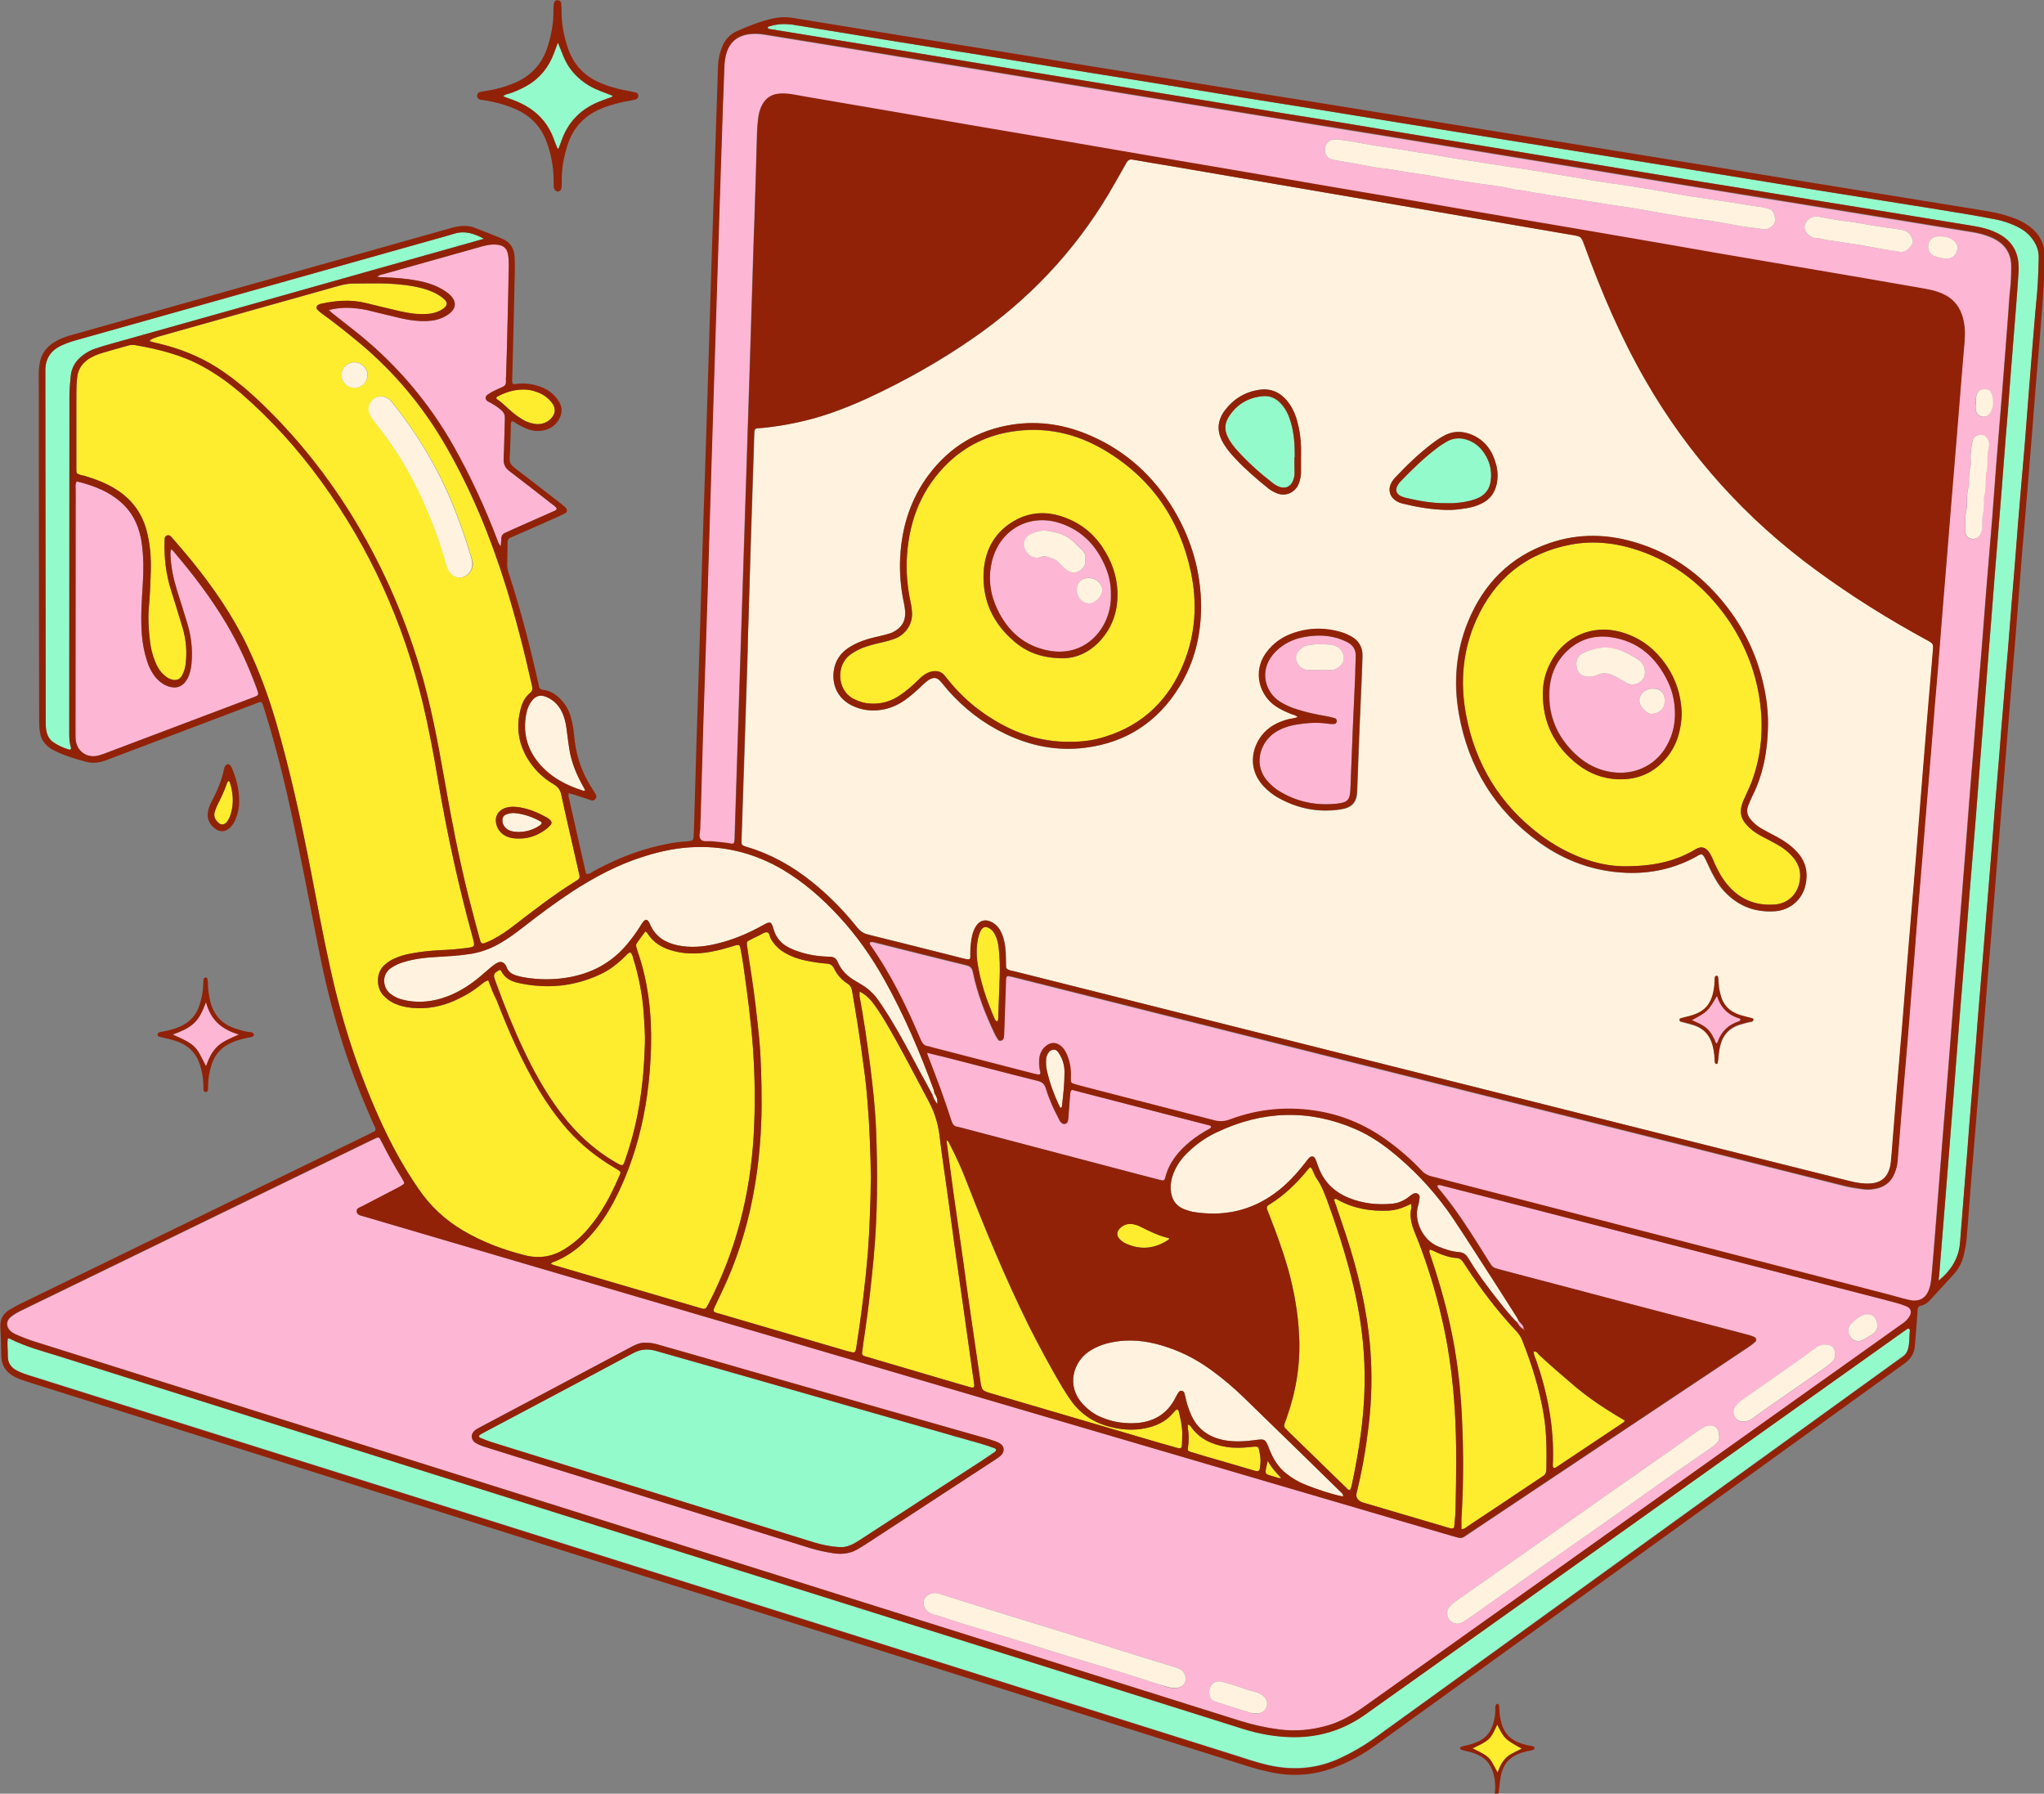
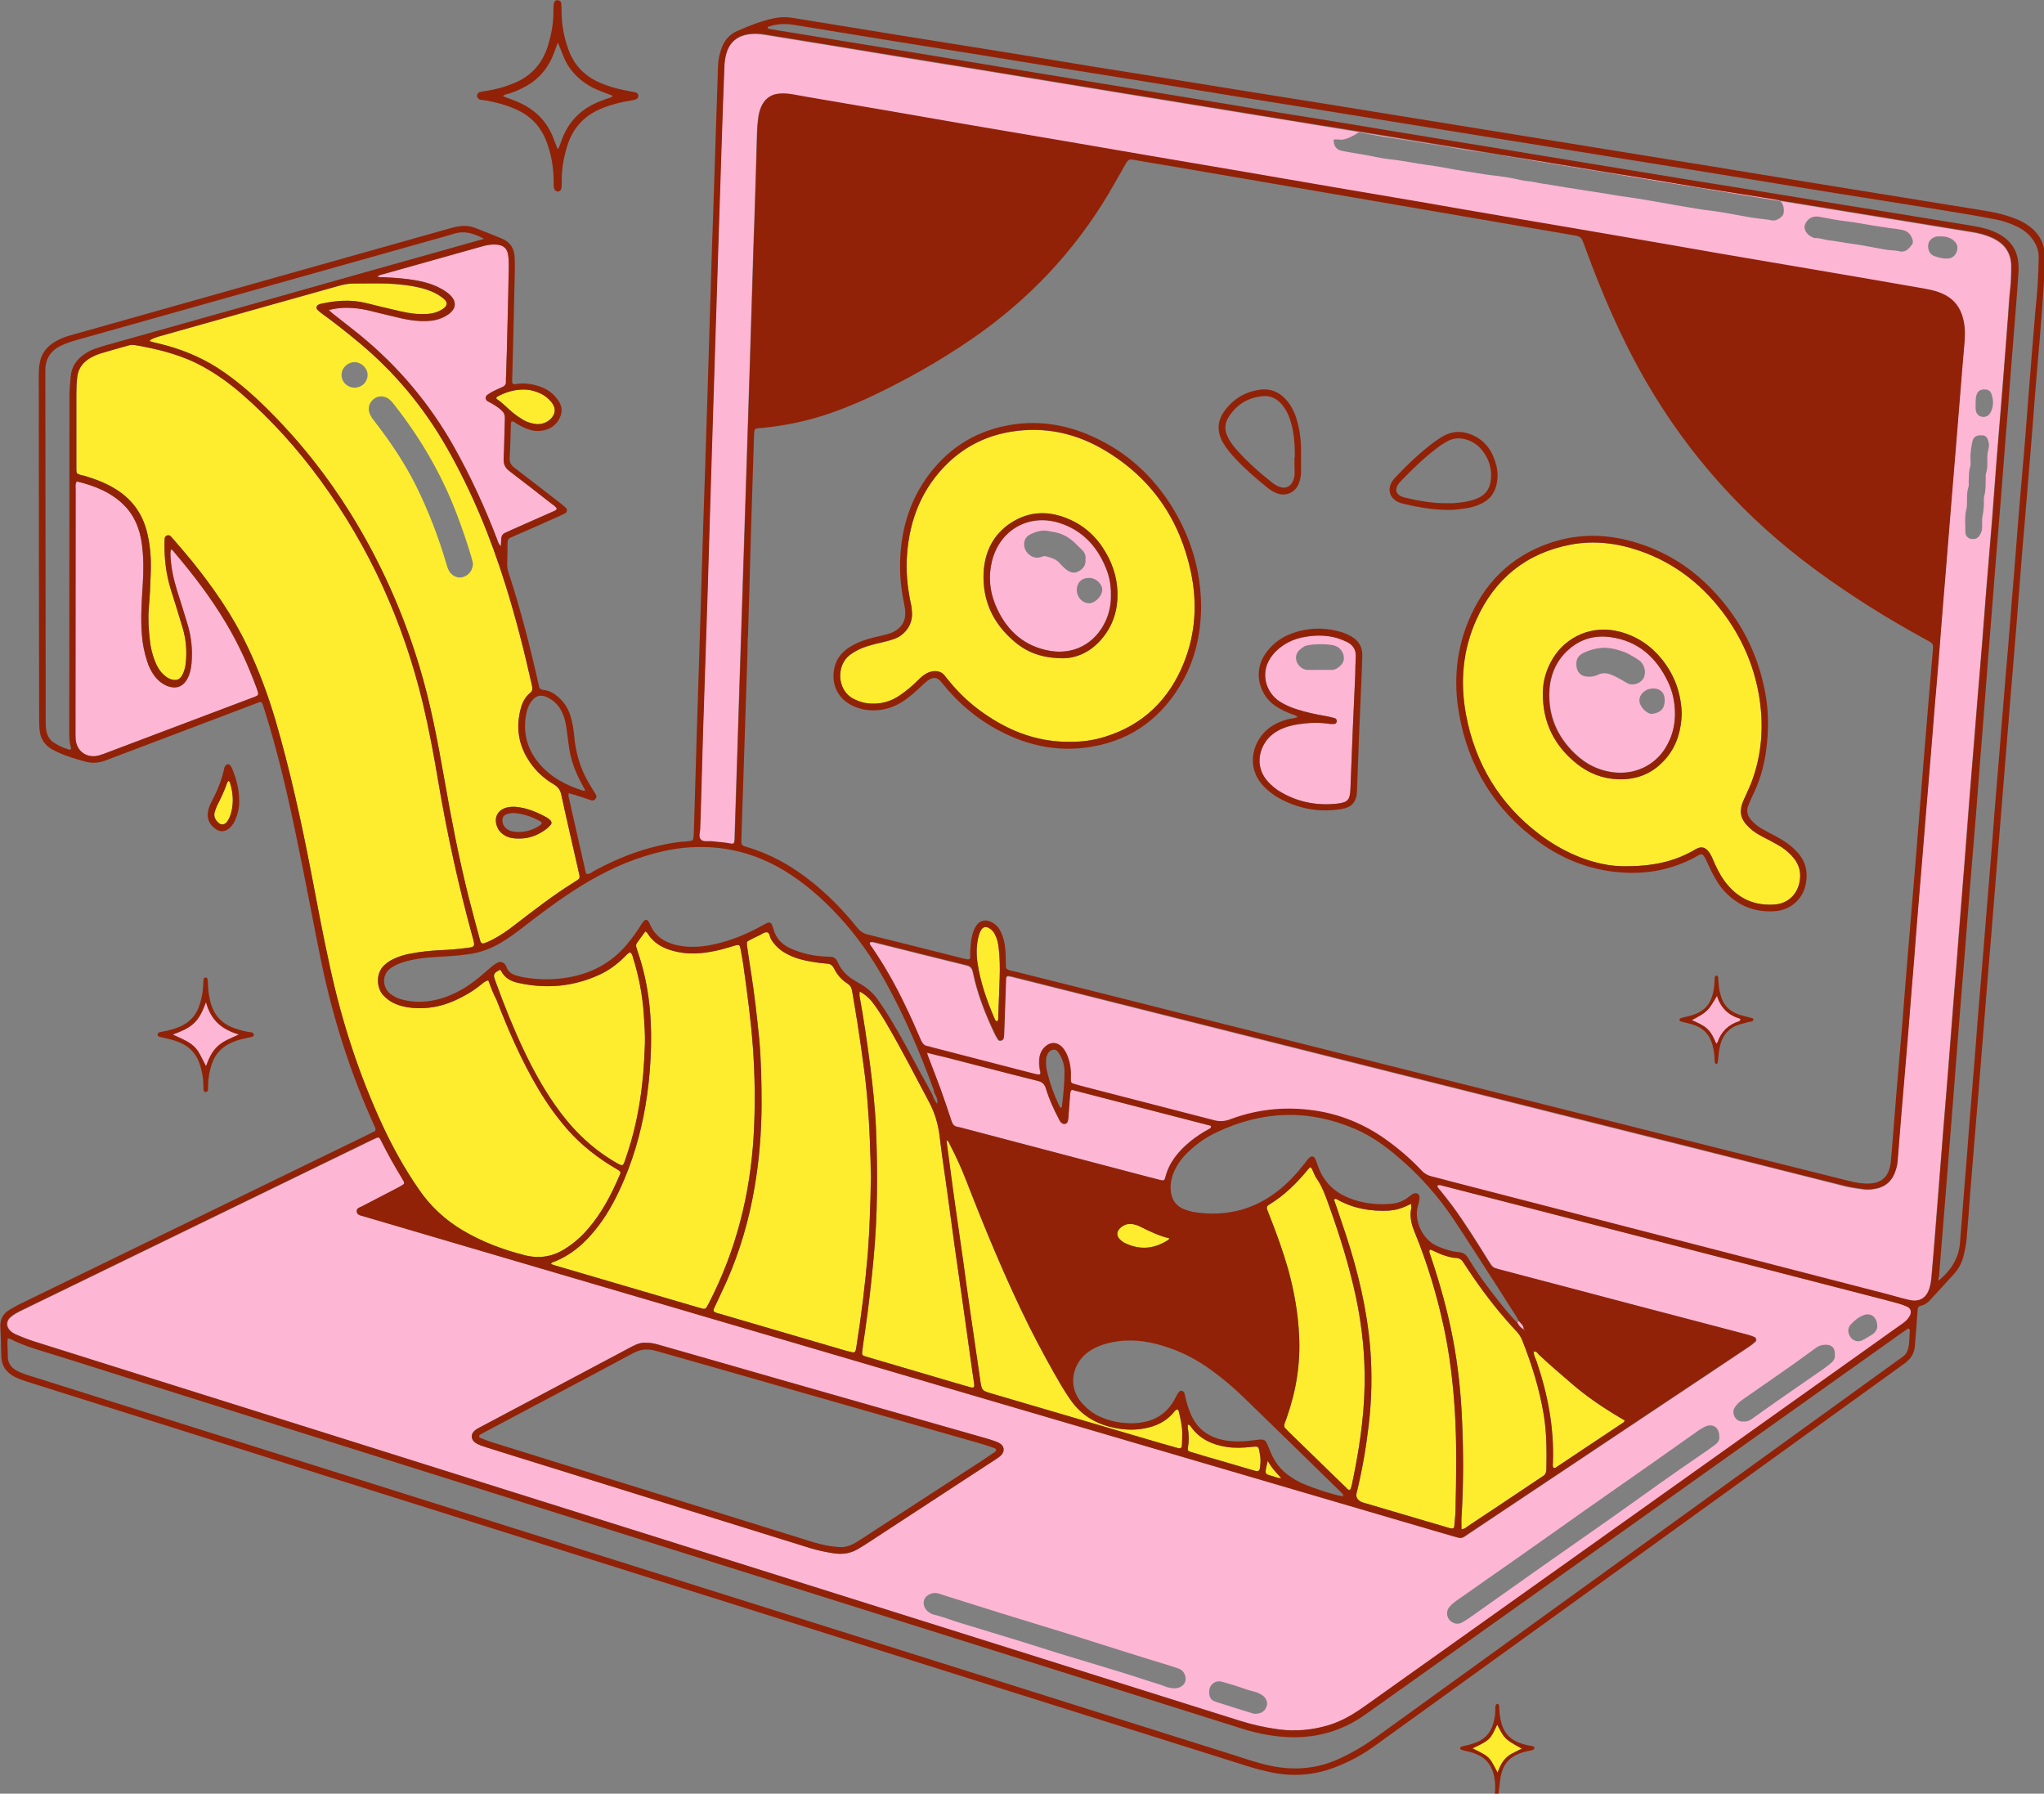
<svg xmlns="http://www.w3.org/2000/svg" height="1012.4" preserveAspectRatio="xMidYMid meet" version="1.0" viewBox="5.9 -0.1 1153.8 1012.4" width="1153.8" zoomAndPan="magnify">
  <rect x="5.9" y="-0.1" width="1153.8" height="1012.4" fill="#808080" stroke="none" />
  <g id="change1_1">
    <path d="M837.1,986.7c3.3-1.6,6.5-2.8,8.9-5.2c2.4-2.2,3.5-5.3,4.9-8.3c4.2,8.2,4.2,8.2,13.9,13.6c-2,1-4,1.9-5.9,3 c-1.8,1-3.3,2.4-4.6,4.1c-1.3,1.8-2.1,3.9-3.2,6.4c-1.2-2.2-2.1-4-3.2-5.9c-1.1-2-2.8-3.5-4.8-4.6 C841.4,988.8,839.5,987.9,837.1,986.7z M277,556c-4.4,3.5-9.2,6.3-14.3,8.6c-7.6,3.4-15.5,4.9-23.8,4.2c-3.9-0.3-7.6-1.2-11.1-2.9 c-2.2-1.1-4-2.6-5.7-4.4c-3.7-4.1-4.2-12.5,0.9-17c1.6-1.4,3.3-2.6,5.2-3.4c2.9-1.4,6-2.3,9.1-2.9c5.6-1.1,11.4-1.7,17.1-2 c5.1-0.2,10.2-0.6,15.3-1.3c4.2-0.5,4.3-0.9,3.3-4.9c-0.1-0.5-0.3-0.9-0.4-1.4c-7.9-28.8-14.3-58-19.3-87.5 c-2.5-15-5.3-29.9-8.8-44.6c-11-45.4-29.8-87.3-57.4-125.1c-13.1-18-27.9-34.5-44.8-49.2c-6.7-5.8-13.8-10.9-21.5-15.2 c-12-6.7-25.2-10-38.6-12.3c-1.3-0.2-2.5-0.2-3.8,0.2c-5.4,1.5-10.8,3-16.1,4.6c-1.8,0.6-3.6,1.4-5.2,2.3c-4.2,2.4-7,5.8-7.6,10.9 c-0.4,3.2-0.5,6.4-0.5,9.6c0,11.8,0,23.7,0,35.5c0,2.2,0,4.5,0,6.7c0,2.7,0.1,2.8,2.8,3.6c0.6,0.2,1.3,0.2,1.9,0.4 c6.3,1.9,12.4,4.2,18,7.8c8.5,5.4,14.1,12.9,16.8,22.5c2.2,7.9,2.8,16.1,2.5,24.2c-0.2,6.7-0.5,13.4-1.1,20.1 c-0.5,6.1-0.1,12.1,0.6,18.2c0.4,4.1,1.4,8.2,3,12.1c1.1,2.8,2.7,5.5,5,7.5c1.3,1.2,2.8,2.2,4.5,2.6c2.6,0.6,4.3,0,5.7-2.4 c1.1-2,1.7-4.1,2-6.4c0.8-6.9,0.3-13.7-1.7-20.4c-2.1-7.1-4.3-14.1-6.5-21.1c-2.9-9.1-4-18.4-3.7-27.9c0-1.3-0.1-2.7,1.5-3.2 c1.3-0.4,2.1,0.6,2.8,1.4c3.6,4.2,7.3,8.4,10.9,12.8c12.2,15.1,23.2,30.9,31.6,48.5c6.4,13.4,11.6,27.4,15.8,41.6 c8.3,28.4,14.6,57.3,20.2,86.3c3.4,17.7,6.7,35.5,10.6,53.1c6.7,30.9,16.4,60.8,29.7,89.4c5.8,12.5,12.5,24.5,20.3,35.8 c6.6,9.7,14.9,17.4,25,23.4c11,6.5,22.7,10.9,35,14c8.2,2.1,15.8,0.8,22.9-3.8c4.9-3.1,9.2-6.9,12.9-11.3 c7.4-8.6,12.6-18.4,17.1-28.8c1.3-3,2-3-1.7-5.1c-10.1-5.9-19.3-13.1-27.1-21.9c-6.2-7.1-11.7-14.8-16.5-22.9 c-9.5-16-16.9-33-23.6-50.3c-1.4-3.7-2.8-7.5-4.2-11.4C279.3,553.8,278.2,555.1,277,556z M95.2,193.8c11.9,2.8,23.1,7.2,33.5,13.8 c10.5,6.8,19.9,15,28.7,23.8c17.8,17.7,33.2,37.2,46.4,58.4c16.7,26.9,29.5,55.5,38.7,85.8c6.4,21,10.4,42.5,14.2,64 c3.9,22.3,8.2,44.6,13.7,66.6c2.1,8.2,4.3,16.4,6.5,24.5c0.5,1.8,1.2,2.1,2.8,1.5c1.5-0.6,3-1.2,4.4-2c4.4-2.3,8.5-5.1,12.4-8.2 c10.8-8.3,21.5-16.6,33-23.8c4.2-2.7,4-2,2.9-6.8c-3.2-14.3-6.6-28.6-9.7-43c-0.6-2.7-1.9-4.4-4.3-5.8c-5.3-3.1-9.8-7.2-13.3-12.3 c-6.5-9.4-8.2-19.6-5.2-30.6c0.9-3.3,2.4-6.3,5.1-8.5c1.5-1.2,1.6-2.4,1.2-4.2c-4.3-19.2-9.1-38.2-15-57 c-8.4-26.9-19.1-52.9-33.1-77.4c-12.9-22.6-29.2-42.3-49.2-59c-7-5.8-14.1-11.5-21.5-16.8c-0.9-0.6-1.7-1.4-2.5-2.2 c-0.6-0.7-0.3-2.1,0.5-2.5c0.6-0.3,1.2-0.6,1.8-0.7c8.4-1.8,16.7-2.5,25.2-0.4c6.5,1.6,13,3.2,19.6,4.7c4.8,1.1,9.7,1.8,14.7,1.5 c3.6-0.2,6.9-1.1,9.8-3.3c1.9-1.5,2.1-3.2,0.4-4.8c-1-1-2.2-1.8-3.4-2.6c-2.7-1.7-5.7-2.8-8.8-3.7c-6.7-1.8-13.5-2.5-20.4-2.8 c-6.2-0.2-12.5,0-18.7,0c-2.9,0-5.7,0.5-8.5,1.3c-15.7,4.4-31.3,8.8-47,13.2c-18.4,5.2-36.9,10.4-55.3,15.6 c-1.5,0.4-3.2,0.4-4.7,2.1C92.2,193,93.7,193.4,95.2,193.8z M267.9,325.4c-2.7,1.1-5.6,0.3-7.7-2.1c-1.2-1.4-1.7-3-2.2-4.7 c-4.5-15.4-10.2-30.2-17.3-44.6c-6.4-12.8-14.3-24.5-23-35.8c-1.2-1.5-2.4-3-3.1-4.8c-1.1-2.8-0.5-5.8,1.8-7.9 c2.4-2.2,5.6-2.5,8.4-0.8c1.5,0.9,2.6,2.3,3.7,3.7c14.7,18.7,26.6,39,35.1,61.3c3,7.9,5.8,15.9,8.2,24c0.5,1.5,0.8,3.1,1.1,4.2 C272.8,321.5,270.9,324.2,267.9,325.4z M292.1,472.1c-2.9-1.3-5-3.4-5.9-6.5c-1.4-4.7,0.9-8.6,5.7-9.9c3.2-0.8,6.4-0.4,9.5,0.3 c4.7,1.1,9.1,3,13.3,5.4c0.7,0.4,1.3,0.9,1.9,1.5c0.7,0.8,0.9,1.7,0.1,2.6c-0.6,0.7-1.3,1.4-2,2c-4.7,3.7-9.9,5.8-15.9,5.7 C296.4,473.2,294.2,473,292.1,472.1z M213.4,211.8c-0.2,4-3.4,7-7.6,6.9c-4-0.1-7.3-3.5-7.1-7.4c0.1-3.9,3.6-7.1,7.6-7 C210.2,204.5,213.6,208,213.4,211.8z M495.6,621.8c-0.5-6.5-1.2-13-2.1-19.5c-1.1-8.4-2.3-16.8-3.6-25.1c-0.9-5.8-2-11.7-2.9-17.5 c-0.3-2-1-3.6-2.8-4.7c-3.3-2.1-5.8-5-7.5-8.5c-0.9-1.7-2-2.6-4-2.7c-4-0.3-7.9-0.9-11.8-1.7c-4.9-1-9.5-2.7-13.7-5.5 c-2.5-1.8-4.6-4-6.1-6.7c-0.8-1.3-0.7-3.7-2.4-3.8c-1.4-0.1-2.9,1.1-4.3,1.8c-1.6,0.7-3.2,1.5-4.7,2.3c-2.3,1.1-2.4,1.2-2.1,3.6 c0.8,5.5,1.6,11.1,2.5,16.6c1.8,11.7,3.1,23.4,4.3,35.2c1.2,12.7,1.4,25.5,1.4,38.3c-0.1,15.4-1.3,30.6-3.9,45.8 c-3.1,18.5-8.3,36.4-15.9,53.6c-2.3,5.1-4.7,10.1-7.1,15.2c-0.5,1.1-0.2,1.8,0.9,2.2c0.7,0.3,1.5,0.5,2.3,0.7 c23.9,7,47.8,14,71.7,21c1.1,0.3,2.2,0.5,3.3,0.8c0.9,0.2,1.5-0.2,1.8-1.1c0.2-0.6,0.3-1.2,0.4-1.9c2.8-17.7,5-35.4,6.5-53.3 c1.2-14.2,1.6-28.4,1.9-42.8C497.2,650.2,496.8,636,495.6,621.8z M318.4,713.9c27.3,8,54.5,16,81.8,24c4.1,1.2,3.8,1.3,5.8-2.4 c15.3-29.6,23.3-61.1,25.3-94.2c1-16.8,0.8-33.5-0.4-50.3c-1.1-15.3-3.2-30.5-5.3-45.7c-0.5-3.5-1.1-6.9-1.8-10.4 c-0.3-1.5-0.8-1.9-2.4-1.5c-2.8,0.8-5.5,1.7-8.3,2.4c-8,2-16,3.1-24.2,1.5c-7.1-1.4-13.4-4.1-17.5-10.6c-0.2-0.4-0.7-0.6-1.2-1.1 c-1.7,2.3-3.3,4.4-4.8,6.6c-0.5,0.7-0.5,1.5-0.3,2.3c0.2,0.8,0.5,1.5,0.7,2.3c6,17.3,8,35.2,7.6,53.3c-0.2,9.3-0.9,18.5-2.2,27.7 c-2.3,16.4-6.4,32.3-12.8,47.5c-3.9,9.3-8.5,18.3-14.6,26.4c-7,9.2-15.2,16.8-26.3,20.8c-0.1,0-0.2,0.2-0.7,0.8 C317.6,713.6,318,713.8,318.4,713.9z M491.1,562.1c2.4,13,4.3,26.2,6,39.3c1.5,11.9,2.8,23.8,3.3,35.8c1,24.5,0.9,48.9-1.4,73.3 c-1.3,13.7-2.8,27.3-4.8,40.9c-0.6,3.8-1.1,7.6-1.6,11.4c-0.2,1.8,0,2.1,1.8,2.7c0.5,0.1,0.9,0.2,1.4,0.4 c16.1,4.7,32.2,9.5,48.2,14.2c3.2,0.9,6.4,1.9,9.7,2.8c1.8,0.5,2.4,0,2.1-1.9c-0.8-5.4-1.6-10.8-2.3-16.1c-1.4-10-2.8-19.9-4.2-29.9 c-1.5-10.3-2.9-20.6-4.4-30.8c-1.4-10.3-2.8-20.6-4.2-30.9c-1.4-10.4-3.1-20.9-4.3-31.3c-0.8-7.1-2.6-13.6-6-20 c-8.2-15.4-16.1-30.9-25-45.9c-2.3-3.8-4.7-7.6-7.5-11.1c-1.7-2.1-3.6-4-6.6-5.5C491.1,560.8,491,561.5,491.1,562.1z M799.6,680.7 c-3.1,1.4-6.3,2.3-9.7,2.5c-10.1,0.5-19.7-1.1-28.7-6c-0.6-0.3-1.3-1.1-2.3-0.2c0.4,1.1,0.8,2.3,1.2,3.4c1.8,5.4,3.7,10.9,5.5,16.3 c6.9,21,12,42.4,13.8,64.5c1.1,14.4,0.8,28.8-0.9,43.1c-1.5,12.8-3.7,25.6-6.8,38.2c-0.5,2.1,0.1,3.3,1.6,4.5c0.9,0.7,2,1,3.1,1.3 c15.6,4.6,31.2,9.2,46.8,13.8c1.1,0.3,2.1,0.8,3.2,0.3c0.1-0.3,0.4-0.6,0.4-0.9c0.2-2.9,0.6-5.7,0.7-8.6c0.4-19,0.8-38-0.4-57 c-1-15.5-2.8-30.8-6-46c-4-18.8-9.5-37.1-16.8-54.9c-1.8-4.4-2.8-8.8-1.7-13.6c0.1-0.6,0-1.2,0-2.2 C801.3,679.9,800.4,680.3,799.6,680.7z M358.1,540.4c-3.9,3.8-8.3,7.1-13.2,9.4c-14.9,7-30.3,8.4-46.3,4.9c-4.2-0.9-7.8-2.8-9.8-6.9 c-0.1-0.2-0.5-0.3-0.8-0.5c-0.5,0.3-1,0.7-1.6,1c-1.7,1-1.9,2.4-1.2,4.1c0.3,0.7,0.5,1.5,0.8,2.3c4.7,12.9,9.8,25.7,15.7,38.1 c5,10.5,10.6,20.8,17.3,30.4c8.9,12.9,19.7,23.9,33.2,32c5.9,3.5,5.3,3.4,7.3-2.5c7.1-20.6,9.9-41.9,10.5-63.6 c0.2-5.4-0.3-10.9-0.6-16.3c-0.7-11.1-2.8-21.9-6.1-32.4c-0.3-1-0.4-2.2-1.7-3C360.2,538,359.2,539.3,358.1,540.4z M768.9,838.4 c4-18.8,7-37.7,7.3-56.9c0.3-16.5-1.4-32.8-4.8-49c-3.8-17.9-9.2-35.2-15.4-52.4c-1.9-5.3-3.7-10.5-7-15.2c-0.9-1.3-1.4-2.9-2.1-4.3 c-0.3-0.7-0.5-1.5-1.5-1.9c-0.4,0.4-0.8,0.9-1.2,1.3c-6.2,7.6-13.1,14.4-21.5,19.6c-0.3,0.2-0.5,0.3-0.8,0.5 c-0.9,0.6-1.1,1.5-0.7,2.5c0.4,1,0.8,2.1,1.2,3.1c4,10.1,7.7,20.3,10.7,30.8c3.3,12.1,5.5,24.3,6.1,36.8c0.9,16-1.6,31.5-6.9,46.6 c-0.4,1.2-0.9,2.4-1.3,3.6c-0.3,1-0.3,1.9,0.5,2.6c0.5,0.4,0.9,0.9,1.3,1.4c11,10.7,22,21.4,33,32.1c0.6,0.5,1.1,1.2,2.2,1.1 C768.3,840.2,768.7,839.3,768.9,838.4z M834.5,861.3c13.3-8.8,26.6-17.7,39.9-26.6c0.8-0.5,1.6-1.1,2.4-1.6c1.4-0.8,1.9-2,2-3.6 c0.2-10.2,0.2-20.5-1.4-30.6c-2.4-14.7-6.8-28.9-12.3-42.7c-0.7-1.8-1.8-3.3-3.1-4.8c-2.2-2.3-4.3-4.7-6.4-7.1 c-8.6-9.9-16.3-20.5-23.4-31.5c-1.1-1.8-2.3-2.8-4.5-2.9c-2.7-0.1-5.3-1-7.9-1.9c-1.9-0.7-3.8-1.7-5.7-2.5c-0.4-0.2-0.9-0.5-1.2,0 c-0.2,0.4-0.2,0.9-0.1,1.3c0.4,1.2,0.8,2.4,1.2,3.6c4.8,14.4,8.9,29,11.8,43.9c3.2,16.3,4.9,32.9,5.5,49.5 c0.7,16.9,0.7,33.9-0.3,50.8c-0.2,2.7,0,5.4,0,8.3C832.6,863,833.5,862,834.5,861.3z M542.9,664.7c1,7.4,2,14.9,3.1,22.3 c1.1,7.9,2.3,15.8,3.4,23.7c1.4,10.3,2.8,20.6,4.3,30.8c1.8,12.3,3.6,24.6,5.4,37c0.9,6.2,0.8,6.3,6.7,8 c31.5,9.3,63.1,18.5,94.6,27.8c3.5,1,7.1,2,10.6,3c1.1,0.3,1.9-0.2,2-1.4c0.1-2.4,0.2-4.8,0.2-7.2c-0.1-4.2-1-8.2-2-12.3 c-0.2-1-1.1-1.2-1.8-0.5c-0.6,0.6-1.1,1.2-1.6,1.8c-4.2,4.8-9.6,7.2-15.8,8.4c-5.6,1.1-11.2,0.9-16.7-0.2c-9.7-1.9-18-6.4-24.1-14.4 c-2-2.7-3.8-5.5-5.6-8.4c-6.7-11.3-12.9-22.8-18.8-34.5c-13.3-26.8-24.7-54.4-35.5-82.2c-2.7-7-5.8-13.8-9.3-20.5 c-0.4-0.8-0.6-1.9-2-2.3C541.1,650.8,542,657.8,542.9,664.7z M871.8,762.8c-0.3,1.9,0.7,3.4,1.3,5.1c6.4,18.6,10.1,37.6,9.4,57.4 c0,1.1-0.4,2.2,0.4,3.2c0.3,0,0.7,0.1,0.9,0c12.9-8.6,25.8-17.2,38.7-25.8c0.2-0.1,0.3-0.6,0.5-1c-1.9-1.1-3.8-2.3-5.7-3.4 c-8.5-5.2-16.6-10.8-24.1-17.3c-6.3-5.4-12.6-10.8-18.7-16.5C873.7,763.6,873.2,762.4,871.8,762.8L871.8,762.8z M569.4,573.8 c0.3-7.3,0.5-14.7,0.8-22.1c0.2-5.8,0.1-11.5-0.6-17.2c-0.3-2.6-0.9-5-2.1-7.3c-0.8-1.6-2-2.9-3.6-3.7c-1.7-0.8-3-0.5-4.1,1.1 c-0.9,1.4-1.3,2.9-1.7,4.5c-1.1,4.7-1.1,9.5-0.4,14.3c1.6,10.8,5.2,21.1,9.5,31.1c0.3,0.7,0.5,1.5,1.4,1.9 C569.6,575.8,569.4,574.7,569.4,573.8z M676.4,805.7c0.6,3.7,0.7,7.3,0.1,11c-0.3,2-0.1,2.3,2.2,2.9c5.6,1.7,11.3,3.4,17,5 c6.1,1.8,12.2,3.6,18.4,5.4c2.2,0.6,2.8,0.2,3.1-2.1c0.3-2.4,0.4-4.8-0.1-7.2c-0.9-4.5-0.3-4.6-5-4.1c-4.6,0.5-9.2,0.7-13.8,0 c-8.2-1.3-15.3-4.5-20.2-11.5c-0.3-0.5-0.6-1.2-1.6-1.1C676.4,804.6,676.3,805.2,676.4,805.7z M286.6,223.7 c-0.7,0.4-0.7,1.1-0.1,1.5c3.2,2.1,5.8,5,8.7,7.4c1.8,1.5,3.8,2.9,5.8,4.1c2.3,1.4,4.9,2.2,7.7,2.5c4,0.4,8.2-1.9,9.8-5.4 c1.3-2.8,0.3-5.7-3-8.8c-1.9-1.8-4.1-3.1-6.5-3.9c-2.6-0.9-5.2-1.5-8-1.4C296,219.8,291.2,221.3,286.6,223.7z M649.6,692.2 c-1.1-0.6-2.3-1-3.6-1.3c-3-0.7-5.7,0-7.9,2.2c-2,2-2,4.4,0,6.3c0.8,0.8,1.7,1.5,2.7,2c8.6,4.2,16.9,3.4,24.8-1.9 c0.1-0.1,0.1-0.3,0.2-0.7C660.1,697.5,654.9,694.9,649.6,692.2z M725.6,833.5c1,0.3,2.1,0.9,3.5,0.6c-2.8-2.9-5.5-5.8-7.5-9.6 C719.4,833.3,719.7,831.5,725.6,833.5z M871.7,762.8c0-0.1,0.1-0.3,0-0.4c0-0.1-0.2-0.1-0.3-0.1 C871.6,762.4,871.7,762.6,871.7,762.8C871.8,762.8,871.7,762.8,871.7,762.8z M134.1,441.8c-1.5,4.4-3.5,8.6-5.6,12.7 c-0.5,1-0.8,2.1-1.2,3.1c-1,2.6-0.2,4.7,1.7,6.5c1.6,1.6,3.5,1.5,4.9-0.2c1.1-1.4,1.8-3,2.3-4.7c1.8-6,1.3-12-0.6-17.9 c-0.1-0.2-0.5-0.4-0.8-0.7C134.5,441.1,134.2,441.4,134.1,441.8z M961.4,480.2c0.8-0.5,1.6-1,2.5-1.4c2.3-1.1,4.3-0.7,6,1.2 c1.2,1.3,2,2.9,2.7,4.5c1.8,4.3,3.8,8.5,6.5,12.3c7.1,9.9,16.7,14.6,28.9,13.6c6.8-0.6,11.8-5.1,13.5-11.7c1.5-6.1,0-11.4-4.3-15.9 c-2.3-2.5-5-4.5-7.9-6.1c-2.8-1.6-5.6-3.1-8.4-4.5c-2.7-1.4-5.3-3-7.5-5.1c-5.1-4.8-6.1-9.1-3.3-15.5c1.5-3.5,3.3-7,4.6-10.5 c5.6-15,6.8-30.5,4.5-46.3c-2.5-16.9-8.8-32.3-18.6-46.3c-12.6-17.7-28.7-30.7-49.4-37.8c-12.6-4.3-25.5-5.9-38.7-3.4 c-25.1,4.8-42.8,19.2-53.2,42.3c-7.7,17.1-9.3,35.1-5.9,53.5c5.2,27.9,19,50.7,41.6,67.8c15.2,11.5,32.4,17.8,47,18 C938.8,489,950.5,486.2,961.4,480.2z M946.8,427.4c-7.3,8.9-16.8,12.9-28.2,12.3c-8.2-0.4-15.6-3.3-22.1-8.3 c-13.2-10.3-19.9-23.8-19.7-40.6c0.1-7,2.1-13.5,5.8-19.5c7.2-11.7,21.7-19.1,37.8-14.8c9.6,2.6,17.4,7.8,23.6,15.5 c7.2,9,11,19.3,11.2,31C954.8,411.9,952.6,420.3,946.8,427.4z M629.7,415.8c21.6-6.7,36.2-21.1,44.5-41.8c6.6-16.5,7.6-33.6,4-50.9 c-6.3-30-22.4-53.4-48.9-69.1c-16.2-9.6-33.7-13.4-52.5-10.4c-13.7,2.2-25.6,8-35.6,17.5c-14.8,14.2-21.9,32-23.3,52.1 c-0.7,9.1,0.2,18.2,2.1,27.2c0.4,1.7,0.6,3.5,0.7,5.2c0.5,7.7-4.8,13.1-9.8,14.9c-2.4,0.9-4.9,1.5-7.4,2.1c-3.6,0.8-7.1,1.7-10.6,3 c-2.5,1-4.9,2.3-7.1,3.9c-8,5.9-7.5,19.9,1.7,24.8c3.2,1.7,6.5,2.7,10.1,2.8c6,0.3,11.4-1.3,16.3-4.7c3.7-2.5,7.1-5.4,10.3-8.6 c1.8-1.8,3.7-3.5,6.2-4.4c3.1-1.1,6.7-1,9,2.2c0.6,0.9,1.4,1.7,2.1,2.6c7,8.7,15.3,15.9,24.8,21.7c13.2,8.1,27.5,12.7,43.1,12.7 C617,418.7,623,417.9,629.7,415.8z M578.7,362.3c-12.3-10.3-18.5-23.5-17.6-39.6c0.7-11.4,5.4-21,15.2-27.5 c10.5-6.9,21.6-7.1,32.9-2.2c9.1,3.9,16,10.4,20.9,19c4.6,7.9,6.9,16.5,6.5,25.7c-0.3,6.3-1.9,12.3-5.2,17.8 c-6.4,10.5-15.8,15.9-25.4,16C594,371.4,585.8,368.2,578.7,362.3z" fill="#FEED2E" />
  </g>
  <g id="change2_1">
-     <path d="M10.3,755.4c0.5,0,0.8-0.2,1.1-0.1c9,4.6,18.8,7,28.4,10.1c105.5,33.3,211.1,66.5,316.6,99.7 c85.1,26.8,170.3,53.5,255.4,80.3c32,10.1,64,20.2,95.9,30.2c8.6,2.7,17.4,4.3,26.4,4.6c15.5,0.5,29.7-3.7,42.4-12.7 c51.3-36.5,102.6-73,153.9-109.5c49-34.8,97.9-69.7,146.9-104.5c1.9-1.4,3.9-2.7,5.7-4c1.3,0.4,1,1.4,0.9,2 c-0.3,3.2-0.1,6.4-0.9,9.5c-0.5,1.8-1.3,3.2-2.8,4.3c-1.2,0.8-2.3,1.7-3.5,2.5c-98.3,71-196.7,142-295,213.1 c-6.1,4.4-12.6,8.1-19.5,11.3c-12.7,5.8-25.8,7-39.3,4.1c-7.5-1.6-14.7-4.2-22.1-6.5c-80.1-25.2-160.2-50.4-240.3-75.7 c-82.5-26-165.1-52-247.6-78c-62.4-19.7-124.9-39.3-187.3-59c-2-0.6-4-1.2-5.9-1.9c-1.5-0.5-3-1.2-4.4-1.9c-3.2-1.7-5.1-4.3-5-8.1 C10.4,762.1,9.9,758.8,10.3,755.4z M1112.4,701c1-12.6,2-25.2,3-37.8c0.8-9.4,1.5-18.8,2.2-28.2c0.8-10.2,1.7-20.4,2.5-30.6 c0.8-9.4,1.5-18.8,2.2-28.2c0.9-10.8,1.8-21.7,2.7-32.5c0.7-9.1,1.5-18.2,2.2-27.2c0.8-10.2,1.7-20.4,2.5-30.6 c0.8-9.4,1.5-18.8,2.2-28.2c0.9-10.8,1.8-21.7,2.7-32.5c0.7-9.1,1.4-18.2,2.2-27.2c0.8-10.4,1.7-20.7,2.6-31.1 c0.7-9.2,1.5-18.5,2.2-27.7c0.9-10.7,1.8-21.3,2.6-32c0.7-9.1,1.4-18.2,2.2-27.2c0.8-9.7,1.7-19.4,2.5-29.1 c0.8-9.9,1.5-19.8,2.3-29.6c1.2-15.1,2.4-30.3,3.7-45.4c0.5-5.6,1.1-11.1,1.4-16.7c0.3-4.6,0.4-9.3,0.5-13.9 c0.1-4.6-1.7-8.4-4.6-11.8c-2.1-2.5-4.7-4.3-7.6-5.7c-3.6-1.7-7.4-3.1-11.3-3.9c-6.3-1.2-12.5-2.4-18.8-3.4 c-12.6-2.1-25.2-4.1-37.8-6.1c-14.8-2.4-29.6-4.7-44.5-7.1c-13.1-2.1-26.2-4.3-39.2-6.4c-12.8-2.1-25.5-4.1-38.3-6.2 c-13.1-2.1-26.2-4.2-39.3-6.3c-12.6-2-25.2-4.1-37.8-6.1c-15.1-2.4-30.3-4.9-45.4-7.3c-12.6-2-25.2-4.1-37.8-6.1 c-14.8-2.4-29.6-4.8-44.4-7.2c-14.8-2.4-29.7-4.7-44.5-7.1c-16.7-2.7-33.4-5.5-50.1-8.2c-16.9-2.7-33.8-5.4-50.6-8.1 c-15-2.4-29.9-4.9-44.9-7.3c-16.7-2.7-33.4-5.3-50.1-8c-18.6-3-37.2-6.1-55.8-9.1c-4.6-0.7-9.2-0.6-13.8,0.9 c-0.4,0.1-1.1,0.3-0.8,0.9c0.2,0.3,0.7,0.6,1.1,0.6c12.5,2,24.9,4,37.4,6.1c12.5,2,24.9,4.1,37.4,6.1c12.9,2.1,25.8,4.2,38.8,6.4 c12.8,2.1,25.5,4.2,38.3,6.3c14.7,2.4,29.3,4.8,44,7.2c12.6,2.1,25.2,4.1,37.8,6.2c12.8,2.1,25.5,4.2,38.3,6.3 c12.6,2.1,25.2,4.1,37.8,6.1c12.9,2.1,25.8,4.2,38.8,6.4c12.6,2.1,25.2,4.1,37.8,6.2c14.8,2.4,29.6,4.8,44.4,7.3 c12.6,2.1,25.2,4.1,37.8,6.2c12.8,2.1,25.5,4.2,38.3,6.3c12.6,2.1,25.2,4.1,37.8,6.1c14.7,2.4,29.3,4.8,44,7.2 c14.7,2.4,29.3,4.7,44,7.1c15.3,2.5,30.6,5,45.9,7.5c5.4,0.9,10.7,2.1,15.5,4.8c6.8,3.8,10.5,9.6,10.8,17.5c0.1,1.3,0.1,2.6,0,3.8 c-0.4,6.1-0.8,12.1-1.3,18.2c-0.8,10.5-1.7,21-2.5,31.5c-0.8,9.6-1.5,19.1-2.2,28.7c-0.9,10.8-1.8,21.7-2.6,32.5 c-0.7,9.2-1.4,18.5-2.2,27.7c-0.9,10.7-1.7,21.3-2.6,32c-0.7,9.4-1.5,18.8-2.2,28.2c-0.9,11-1.8,22-2.6,33 c-0.7,9.1-1.4,18.2-2.1,27.3c-0.9,11-1.8,22-2.6,33c-0.7,9.2-1.4,18.5-2.2,27.7c-0.8,10-1.7,20.1-2.5,30.1 c-0.8,9.9-1.5,19.8-2.3,29.6c-1.1,13.9-2.3,27.7-3.4,41.6c-1.1,14.2-2.2,28.4-3.3,42.6c-1.6,19.8-3.1,39.5-4.7,59.3 c-0.4,4.9-0.8,9.9-1.2,14.8c-0.8,9.9-1.6,19.8-2.4,29.6c0,0.6,0,1.2,0,2.5C1107.6,716.7,1111.7,709.8,1112.4,701z M262.3,131.8 c-3.8,1.2-7.7,2.2-11.5,3.3C183.5,154,116.2,173,48.9,191.9c-2.8,0.8-5.5,1.7-8.1,2.9c-6.1,2.7-9.4,7.5-9.3,14.3c0,3.2,0,6.4,0,9.6 c0.1,62.7,0.1,125.4,0.2,188c0,2.4,0,4.8,0.7,7.1c0.6,1.9,1.6,3.5,3.1,4.7c2.9,2.1,6.1,3.5,9.4,4.5c0.7,0.2,1.3-0.4,1.1-1 c-1.2-3.7-1-7.6-1-11.4c0-62.5,0.1-125,0.1-187.6c0-3.5,0.4-7,0.7-10.5c0.4-5.3,3-9.3,7.3-12.4c2.1-1.5,4.3-2.7,6.8-3.5 c2.7-0.9,5.5-1.8,8.2-2.5c49.5-13.9,99-27.8,148.4-41.8c20.6-5.8,41.2-11.6,62.7-17.7C273.3,131.5,268.1,130,262.3,131.8z M293.3,55.5c3.2,1.1,6.3,2.4,9.2,4c6.6,3.7,11.6,8.9,14.8,15.8c0.9,1.9,1.5,3.9,2.3,5.8c0.4,0.9,0.7,1.8,1.2,2.9 c0.4-0.4,0.5-0.5,0.6-0.6c0.5-1.3,1-2.7,1.5-4c3.5-10,10.1-17.2,19.8-21.5c2-0.9,4.2-1.6,6.2-2.4c1-0.4,2.1-0.4,3-1.5 c-4.6-1.9-9.4-3.3-13.6-5.9c-4.4-2.7-8.2-6.1-11.1-10.4c-2.8-4.1-4.2-8.9-6.3-13.8c-0.9,2.4-1.6,4.3-2.3,6.2 c-3,7.9-8,14.1-15.4,18.3c-3.2,1.8-6.6,3.3-10,4.4c-1.1,0.4-2.2,0.5-3.1,1.6C291,54.7,292.1,55.2,293.3,55.5z M736.7,258 c0-0.6,0-1.3,0-1.9c0-5.9-0.5-11.8-2.1-17.5c-1.1-3.9-2.7-7.5-5.4-10.6c-2.8-3.2-6.3-4.9-10.6-4.5c-8.5,0.8-15.1,4.9-19.5,12.2 c-2,3.4-2.1,7-0.4,10.5c1.4,3.1,3.5,5.7,5.7,8.2c6,6.6,12.7,12.6,19.8,18.1c1.3,1,2.6,1.8,4.2,2.3c3,1,5.8-0.2,7.1-3.1 c0.7-1.5,1.1-3,1.1-4.6c0-3,0-6.1,0-9.1C736.6,258,736.7,258,736.7,258z M826.5,283.9c4.3-0.3,8.5-0.9,12.6-2.4 c4.8-1.8,7.6-5.1,8.3-10.2c0.9-6.7-1-12.6-5.3-17.8c-1.8-2.1-4-3.7-6.5-4.8c-4.5-1.9-9-2-13.3,0.6c-2,1.2-4.1,2.5-5.9,4 c-7.1,5.4-13.5,11.7-19.7,18.1c-0.7,0.7-1.3,1.4-1.8,2.3c-1.6,2.7-0.9,5,1.9,6.3c0.9,0.4,1.8,0.7,2.7,0.9c7.4,1.9,15,3.2,22.7,3.1 C823.6,283.9,825.1,284,826.5,283.9z M491.2,869.1c23-15,46.1-29.9,69.1-44.9c2.4-1.6,4.8-3.2,7.1-4.8c1-0.7,0.9-1.7-0.2-2.1 c-2.7-1-5.4-1.9-8.2-2.7c-49.6-14.2-99.2-28.3-148.7-42.5c-11.4-3.2-22.7-6.5-34.1-9.7c-4.5-1.3-8.6-1.1-12.9,1.2 c-28.1,15.1-56.4,30-84.6,45c-0.7,0.4-1.4,0.8-2.1,1.2c-0.5,0.4-0.5,1.3,0.2,1.6c2.1,0.8,4.1,1.7,6.3,2.4 c40.1,12.5,80.2,24.9,120.3,37.4c20.6,6.4,41.2,12.8,61.7,19.2c4.7,1.5,9.6,2.5,14.5,2.8C484.1,873.5,487.7,871.4,491.2,869.1z" fill="#93FACC" />
-   </g>
+     </g>
  <g id="change3_1">
-     <path d="M817.2,669.1c1.2-0.8,2.2-0.2,3.2,0.1c30.9,8,61.8,15.9,92.8,23.9c50.1,12.9,100.2,25.9,150.3,38.8 c4.8,1.2,9.6,2.5,14.4,3.8c1.7,0.5,3.4,1,4.9,1.8c2,0.9,2.6,2.8,1.7,4.8c-0.9,1.9-2.4,3.4-4.1,4.6c-4,2.9-8.1,5.8-12.1,8.6 c-97,69-194.1,138-291.1,207.1c-6.7,4.7-13.6,9-21.6,11.3c-9,2.6-18.2,3.4-27.5,2.2c-7.6-1-15.1-2.7-22.4-5 c-99.2-31.2-198.3-62.4-297.5-93.6c-74.2-23.3-148.4-46.7-222.5-70C132.3,790.8,79,773.9,25.7,757.2c-3.5-1.1-6.9-2.5-10.3-3.9 c-1.5-0.6-2.9-1.4-3.9-2.6c-2-2.3-1.9-5.2,0.4-7.2c1.9-1.7,4.2-2.9,6.5-4c6-3,12.1-5.9,18.1-8.8c47.7-23.2,95.4-46.4,143.1-69.6 c11.9-5.8,23.8-11.6,35.8-17.4c1.1-0.6,2.3-1.1,3.5-1.6c0.6-0.3,1.3-0.1,1.7,0.5c0.3,0.5,0.6,1.1,0.9,1.7c3.5,7,7.3,13.8,11.4,20.5 c0.4,0.7,0.8,1.4,1.2,2.1c0.3,0.7,0.2,1.3-0.4,1.7c-1.1,0.7-2.2,1.3-3.3,1.9c-6.7,3.5-13.3,6.9-20,10.4c-1.2,0.6-3,1.1-2.9,2.8 c0.1,2,2,2.2,3.5,2.7c13.9,4.1,27.9,8.2,41.8,12.3c95.4,28,190.9,56.1,286.3,84.1c86.6,25.4,173.1,50.8,259.7,76.2 c8.9,2.6,17.8,5.2,26.7,7.8c6.3,1.9,5.2,1.8,10.1-1.5c38.8-25.9,77.6-51.8,116.5-77.7c13.8-9.2,27.7-18.4,41.5-27.7 c1.2-0.8,2.3-1.7,3.4-2.7c0.7-0.6,0.4-2.1-0.4-2.5c-1.2-0.5-2.4-1-3.6-1.3c-20.8-5.5-41.7-11-62.5-16.4 c-25.9-6.8-51.9-13.6-77.8-20.5c-4-1.1-4-1.1-6.2-4.6c-6.7-10.7-13.3-21.5-20.8-31.6c-2.1-2.8-4.3-5.6-6.5-8.3 C818.2,671,817.3,670.3,817.2,669.1z M370.8,757.8c-3.1-0.4-5.8,0.9-8.5,2.3c-28.5,15.1-57,30.2-85.5,45.4c-1.1,0.6-2.3,1.2-3.2,2.1 c-2.1,2-1.8,4.9,0.6,6.6c1.9,1.3,4,1.9,6.2,2.6c5.6,1.8,11.3,3.5,16.9,5.3c55.3,17.2,110.7,34.4,166,51.6c4.3,1.3,8.7,2.3,13.1,2.9 c5.1,0.8,9.9,0.1,14.3-2.7c1.1-0.7,2.2-1.3,3.3-2c11.7-7.6,23.3-15.2,34.9-22.8c13-8.5,26-16.9,38.9-25.4c1.3-0.9,2.7-1.7,3.7-3 c1.5-2,1.2-4.4-0.9-5.9c-0.8-0.5-1.7-1-2.6-1.3c-2-0.7-3.9-1.4-5.9-1.9c-39.1-11.2-78.3-22.4-117.4-33.5 c-22.1-6.3-44.2-12.6-66.3-19C376,758.4,373.5,757.7,370.8,757.8z M976.4,810.7c0-5.4-3.9-7.7-8.4-5.4c-1,0.5-1.9,1.1-2.9,1.7 c-7.9,5.6-15.9,11.2-23.8,16.8c-9.6,6.8-19.3,13.5-29,20.3c-8.6,6-17.2,12.1-25.8,18.2c-8.6,6.1-17.2,12.1-25.8,18.2 c-9.8,6.9-19.6,13.6-29.4,20.6c-2.6,1.8-5.4,3.5-7.4,6c-1.6,2-1.5,5.1,0.1,7c2.1,2.4,5,3,7.7,1.3c1.9-1.1,3.8-2.4,5.6-3.7 c13-9.2,26-18.4,39-27.6c12.8-9,25.6-17.9,38.4-26.9c9.6-6.8,19.2-13.7,28.8-20.5c7.3-5.2,14.6-10.2,22-15.3 c2.6-1.8,5.3-3.6,7.8-5.5C975.2,814.6,976.8,813,976.4,810.7z M669.1,952.8c3,0,5.6-1.9,6-4.4c0.4-2.4-0.9-5.6-3.6-6.6 c-1.4-0.5-2.7-1-4.1-1.4c-8.8-2.7-17.7-5.4-26.5-8.2c-11.4-3.6-22.8-7.2-34.2-10.8c-12.2-3.8-24.4-7.4-36.5-11.2 c-10.5-3.3-21-6.6-31.5-9.9c-1.4-0.4-2.7-1-4.1-1.2c-2.6-0.5-5.9,1.2-6.9,3.4c-1,2.4-0.2,5.4,2.3,7.2c0.9,0.7,1.9,1.3,2.9,1.5 c5.2,1.2,10,3.2,15,4.7c12,3.7,24.1,7.3,36.1,11c6.5,2,13,4.2,19.6,6.2c11.1,3.4,22.3,6.7,33.4,10.1c8.2,2.5,16.4,5.3,24.6,7.8 C664,952,666.4,952.9,669.1,952.8z M1041.6,764.6c0.4-3.9-1.9-5.9-5.4-5.7c-2,0.1-3.7,0.6-5.3,1.8c-4,2.9-8,5.8-12,8.7 c-9.8,6.9-19.6,13.7-29.4,20.5c-1.8,1.3-3.5,2.8-4.6,4.8c-1.6,3.1,0.6,7.2,4,7.5c2.1,0.2,4,0,5.9-1.4c6.3-4.6,12.7-9,19.1-13.5 c6.9-4.8,13.9-9.6,20.8-14.4c1.6-1.1,3.1-2.3,4.6-3.5C1040.8,768.1,1042,766.6,1041.6,764.6z M714.3,967.2c3.8,0,5.8-1.6,6.7-4.6 c0.6-2.3-0.7-4.9-3.2-6.3c-1.1-0.6-2.3-1.2-3.5-1.5c-4.1-0.9-7.9-2.5-11.8-3.7c-2.3-0.7-4.6-1.4-6.9-2c-1.6-0.4-3.1-0.3-4.6,0.7 c-2.4,1.7-2.8,4.1-2.4,6.8c0.3,2.4,2,3.4,4.1,4c6.4,2,12.7,4.1,19.1,6C712.9,967.1,714,967.1,714.3,967.2z M1065.6,748.5 c-0.1-5.4-3.8-7.8-7.7-6.3c-2.9,1.1-5.2,3-7.3,5.3c-1.8,2-1.8,4.6-0.2,7c1.5,2.2,4.2,3.1,6.7,1.9c1.9-0.9,3.6-2.1,5.4-3.1 C1064.8,751.9,1065.6,749.8,1065.6,748.5z M496.8,532c0.5-0.5,1.2-0.4,1.8-0.2c17.7,4.4,35.3,8.9,53,13.2c2.3,0.6,3,1.9,3.4,3.9 c2.5,12,6.9,23.3,12.1,34.3c0.6,1.3,1.3,2.5,2.1,3.7c0.3,0.5,1.1,0.7,1.8,0.5c0.6-0.2,1.2-0.6,1.3-1.3c0.2-1.1,0.2-2.2,0.3-3.3 c0.3-9.6,0.7-19.2,1-28.8c0-0.6,0-1.3,0.1-1.9c0.1-0.7,0.6-1.2,1.3-1.1c1.3,0.2,2.5,0.5,3.7,0.8c69.2,17.4,138.4,34.8,207.7,52.2 c58.1,14.6,116.2,29.1,174.3,43.7c28.8,7.2,57.6,14.6,86.4,21.8c3.4,0.9,6.9,1.3,10.4,1.8c2.4,0.3,4.8,0.1,7.1-0.3 c6.2-1.2,9.8-5.1,11.4-10.9c0.4-1.5,0.7-3.1,0.9-4.7c0.7-8.3,1.4-16.6,2-24.9c0.8-9.9,1.7-19.8,2.5-29.6c0.7-8.9,1.4-17.8,2.2-26.8 c0.9-10.7,1.8-21.3,2.6-32c0.8-9.4,1.5-18.8,2.2-28.2c0.8-10,1.7-20.1,2.5-30.1c0.8-9.4,1.5-18.8,2.3-28.2c0.8-10,1.7-20.1,2.5-30.1 c0.8-9.1,1.5-18.2,2.2-27.2c0.9-10.4,1.7-20.7,2.6-31.1c0.8-9.2,1.5-18.5,2.2-27.7c0.8-10.2,1.7-20.4,2.5-30.6 c0.7-9.1,1.5-18.2,2.2-27.2c0.9-10.5,1.7-21,2.6-31.5c0.7-9.1,1.5-18.2,2.2-27.2c0.8-10,1.6-20.1,2.5-30.1 c0.5-5.2,0.2-10.2-1.5-15.1c-2-5.6-5.6-9.5-11.1-11.9c-4.3-1.9-8.9-2.6-13.4-3.4c-20.1-3.5-40.3-7-60.4-10.4 c-17.8-3-35.6-6-53.4-9.1c-17.6-3-35.2-6.1-52.9-9.2c-19.5-3.4-39-6.6-58.6-10c-19.5-3.3-39-6.8-58.5-10.1 c-15.9-2.7-31.8-5.4-47.7-8.1c-17.6-3-35.2-6.1-52.9-9.1c-15.9-2.7-31.8-5.4-47.7-8.1c-17.6-3-35.2-6.1-52.9-9.1 c-15.9-2.7-31.8-5.4-47.7-8.1c-15.7-2.7-31.5-5.5-47.2-8.2c-15.6-2.7-31.2-5.3-46.8-8c-3-0.5-6-1.1-9-1.6c-2.4-0.4-4.8-0.6-7.2-0.4 c-4.3,0.3-7.6,2.3-9.7,6.1c-1.1,2-1.8,4.1-2.1,6.3c-0.6,3.5-0.8,7-0.9,10.5c-0.4,16.6-1,33.2-1.5,49.9c-0.1,2.6-0.2,5.1-0.3,7.7 c-0.8,24.8-1.5,49.5-2.3,74.3c-0.6,19.7-1.3,39.3-1.9,59c-0.6,19.7-1.3,39.3-1.9,59c-0.6,19.5-1.3,39-1.9,58.5 c-0.6,19.8-1.3,39.6-1.9,59.5c-0.3,9.4-0.6,18.9-0.9,28.3c0,0.8,0,1.6-0.1,2.4c-0.1,1.6-0.6,2.1-2.1,1.8c-3.6-0.7-7.3-0.9-10.9-1.3 c-2-0.2-4.6,0.5-6-0.9c-1.6-1.7-0.4-4.3-0.4-6.5c0-1.8,0.2-3.5,0.2-5.3c0.5-16.5,0.9-32.9,1.4-49.4c0.8-25.4,1.7-50.8,2.5-76.2 c0.8-25.4,1.5-50.8,2.3-76.2c0.6-20.3,1.3-40.6,1.9-60.9c0.6-20,1.3-40,1.9-59.9c0.7-20.6,1.3-41.2,2-61.9c0.4-13.1,1-26.2,1.4-39.3 c0.1-3.1,0.5-6.1,1.4-9c2-5.9,6.2-9.1,12.3-10.1c3-0.5,6.1-0.3,9.1,0.2c12.3,2,24.6,4,36.9,6c12.8,2.1,25.5,4.2,38.3,6.3 c12.8,2.1,25.5,4.2,38.3,6.2c12.8,2.1,25.5,4.2,38.3,6.3c14.8,2.4,29.6,4.9,44.4,7.3c12.5,2,24.9,4.1,37.4,6.1 c13.1,2.1,26.2,4.3,39.2,6.4c12.5,2,24.9,4,37.4,6.1c12.8,2.1,25.5,4.2,38.3,6.2c12.8,2.1,25.5,4.2,38.3,6.3 c14.8,2.4,29.6,4.9,44.4,7.3c12.6,2.1,25.2,4.1,37.8,6.2c12.9,2.1,25.8,4.3,38.8,6.4c12.5,2,24.9,4,37.4,6.1 c12.8,2.1,25.5,4.2,38.3,6.2c14.7,2.4,29.3,4.8,44,7.2c14.7,2.4,29.3,4.8,44,7.2c3.3,0.5,6.6,1.1,9.9,1.6c3.8,0.6,7.5,1.5,11.1,3.1 c7.3,3.2,11.4,8.6,11.2,16.8c-0.1,4.2-0.1,8.3-0.6,12.4c-0.6,4.6-0.8,9.2-1.1,13.9c-1.1,14.2-2.1,28.4-3.3,42.6 c-1.1,13.9-2.3,27.7-3.4,41.6c-0.8,10.2-1.5,20.4-2.3,30.6c-1.1,13.7-2.3,27.4-3.4,41.1c-0.8,9.9-1.5,19.8-2.3,29.6 c-0.8,10-1.6,20.1-2.5,30.1c-0.8,9.6-1.5,19.1-2.3,28.7c-0.9,10.7-1.7,21.4-2.6,32c-0.8,9.6-1.5,19.1-2.2,28.7 c-0.8,10.5-1.7,21-2.5,31.5c-0.8,9.4-1.5,18.8-2.2,28.2c-0.9,10.8-1.8,21.7-2.6,32.5c-0.7,9.4-1.5,18.8-2.2,28.2 c-0.8,10.7-1.7,21.4-2.6,32c-0.7,9.2-1.4,18.5-2.2,27.7c-0.9,11-1.8,22-2.6,33c-0.7,8.8-1.4,17.5-2.2,26.3c-0.2,1.9-0.5,3.8-1.1,5.6 c-1.7,5.6-5.8,8-11.4,6.7c-4.8-1.1-9.6-2.5-14.4-3.8c-81.5-21-163-42.1-244.4-63.1c-3.6-0.9-7.1-1.9-10.7-2.8 c-2.2-0.5-4.1-1.5-5.7-3.2c-5.7-6-12-11.5-18.7-16.5c-11.6-8.5-24.4-14.4-38.7-17c-17.4-3.1-34.4-1.6-50.9,4.5 c-3,1.1-5.7,1.3-8.8,0.5c-25-6.6-50.1-13-75.1-19.4c-1.1-0.3-2.2-0.6-3.2-0.9c-2.6-0.8-2.8-0.9-2.7-3.6c0.2-4.4-0.3-8.6-2-12.7 c-0.7-1.8-1.7-3.5-3-4.8c-2.9-2.9-6.3-3-9.4-0.3c-2.1,1.9-3.2,4.4-3.4,7.2c-0.2,2.4,0,4.8,0.6,7.1c0.3,1.2-0.4,1.7-1.6,1.5 c-1.4-0.3-2.8-0.7-4.2-1c-18.7-4.8-37.4-9.7-56.1-14.5c-0.5-0.1-0.9-0.4-1.4-0.4c-2.2-0.2-3.3-1.5-4.1-3.4 c-2.9-6.7-5.9-13.5-9.1-20.1c-5.4-11.2-11.5-22.1-18.6-32.4C497.6,533.8,496.8,533.1,496.8,532z M761.3,78.6c-1.2,0-1.9,0-2.5,0 c-2.5,0.2-4.8,2.5-5,5c-0.3,3.2,1.3,5.8,4.4,6.4c4.3,0.9,8.8,1.5,13.1,2.3c4.7,0.8,9.3,2,14.1,2.5c7.1,0.7,14.1,2.3,21.2,3.2 c7.1,0.9,14.1,2.5,21.1,3.5c5,0.7,10,1.7,15.1,2.3c5.7,0.6,11.3,1.5,16.9,2.8c2.7,0.6,5.4,0.6,8,1.2c2.9,0.7,5.9,1,8.9,1.5 c5.3,0.9,10.6,1.8,16,2.6c4.7,0.8,9.4,1.4,14.1,2.2c4.7,0.8,9.4,1.6,14.1,2.2c7.2,1,14.4,2.4,21.6,3.6c3.3,0.6,6.6,1.2,9.8,1.7 c4.2,0.7,8.4,1.5,12.7,2c5.7,0.6,11.3,1.7,16.9,2.7c4.1,0.8,8.1,1.5,12.2,2c2.2,0.3,4.4,0.4,6.6,0.9c2.3,0.6,4.3-0.5,6.1-2.1 c2.2-2,1.2-8.6-2.2-9.3c-1.4-0.3-2.7-0.8-4.2-1c-3.5-0.4-6.9-1.1-10.3-1.6c-2.7-0.4-5.3-0.8-8-1.2c-4.9-0.7-9.7-1.6-14.6-2.2 c-7.2-0.9-14.4-2.4-21.6-3.6c-3.1-0.5-6.3-1.1-9.4-1.6c-4.5-0.7-9.1-1.5-13.6-2.2c-4.9-0.7-9.8-1.3-14.6-2.1 c-8.9-1.5-17.8-3.1-26.8-4.5c-7.8-1.3-15.7-2.7-23.5-3.7c-2.4-0.3-4.7-0.9-7.1-1.2c-4.9-0.5-9.7-1.6-14.6-2.2 c-7.4-0.9-14.7-2.4-22.1-3.6c-2.8-0.5-5.6-0.9-8.5-1.3c-3-0.5-5.9-1-8.9-1.5c-4.9-0.8-9.7-1.4-14.6-2.2c-4.7-0.8-9.4-1.7-14.1-2.5 C765.7,79.2,763.2,78.9,761.3,78.6z M1078.8,141.9c3.3,0.2,4.7-1.9,6.2-3.7c1.3-1.6,0.5-3.3-0.3-4.9c-1-2-2.8-3.1-4.8-3.6 c-2.5-0.5-5-0.8-7.5-1.1c-3.3-0.5-6.6-1-9.9-1.5c-4.5-0.7-9-1.7-13.6-2.2c-5.5-0.6-10.9-1.7-16.4-2.7c-3.4-0.6-6.6,1.2-7.8,4.7 c-0.8,2.3,1,5.4,4,6.8c0.6,0.3,1.2,0.6,1.8,0.6c2.6-0.2,5,0.9,7.5,1.2c4.7,0.5,9.4,1.5,14.1,2.1c6.6,0.9,13.1,2.4,19.6,3.4 C1074.3,141.2,1076.8,141.3,1078.8,141.9z M1123.9,245.6c-2.7,0-4.2,1.2-4.7,3.8c-0.6,3.3-1.2,6.6-1,9.9c0.1,1.4,0.2,3-0.2,4.3 c-0.8,2.7-0.7,5.4-0.8,8.1c0,1.1,0.2,2.3-0.2,3.3c-1,3-0.7,6-0.8,9c0,1.1,0,2.3-0.3,3.3c-1.1,4.2-0.5,8.6-0.6,12.9 c0,1.9,1.3,3.5,3,3.8c1.8,0.4,3.5,0.1,4.7-1.4c1.2-1.6,1.8-3.3,1.8-5.3c0-2.2-0.2-4.5,0.3-6.7c0.5-2.2,0.6-4.4,0.7-6.6 c0-1.4-0.2-3,0.2-4.3c0.9-3.1,0.7-6.3,0.8-9.5c0-1.1-0.1-2.3,0.2-3.3c0.9-2.5,0.7-5,0.7-7.6c0-1.9,0-3.8,0.6-5.7 c0.5-1.7,0.5-3.5-0.2-5.2C1127.4,246.2,1126.4,245.5,1123.9,245.6z M1100.9,133.3c-0.3,0-0.6,0-1,0c-2.7,0.1-5.1,2-5.5,4.4 c-0.5,2.8,0.7,5.8,3.3,6.7c2.5,0.9,5.1,1.6,7.9,1.4c2.4-0.2,3.9-1.6,4.7-3.5c0.9-2.1,0.8-4.3-1.1-6.2 C1106.9,133.8,1104,133.3,1100.9,133.3z M1121.1,227.7c0,1,0,1.9,0,2.9c0.1,2.3,1.2,3.9,3,4.4c2.1,0.6,4.2-0.1,5.3-2.1 c2-3.5,1.9-7.3,0.5-11c-0.7-1.7-2.1-2.2-3.8-2.2c-1.7,0-3,0.4-4,2C1121,223.6,1121.2,225.6,1121.1,227.7z M102.2,310.8 c-0.1,0.6-0.1,1.3-0.1,1.9c0.2,7.1,1.7,13.9,3.8,20.7c1.9,6.1,3.9,12.2,5.7,18.3c2.3,7.4,3.1,15,2.4,22.7c-0.3,3.1-0.9,6-2.4,8.7 c-2.4,4.4-6.3,5.8-11,4.1c-3.1-1.2-5.5-3.2-7.5-5.8c-1.8-2.5-3.2-5.2-4.1-8.1c-1.6-4.9-2.6-9.9-3-15c-0.8-9.6-0.1-19.2,0.5-28.7 c0.5-7.5,0.5-15-0.5-22.5c-1.1-8.5-4.1-16.1-10.2-22.2c-7.4-7.3-16.7-10.9-26.6-13.3c-1,1.8-0.6,3.4-0.6,4.9 c0,45.5-0.1,91.1-0.1,136.6c0,1.4,0,2.9,0.1,4.3c0.7,6.7,6.5,10.7,13.1,8.9c1.8-0.5,3.6-1.2,5.4-1.9c26.7-10.1,53.4-20.2,80.2-30.3 c1-0.4,2.1-0.8,3.1-1.2c1.3-0.6,1.5-1.1,1-2.7c-0.2-0.6-0.4-1.2-0.6-1.8c-4.7-12.8-10.3-25.1-17.3-36.8 c-8.5-14.3-18.6-27.5-29.4-40.2c-0.4-0.5-0.9-0.8-1.6-1.5C102.4,310.5,102.3,310.6,102.2,310.8z M194.5,177.5 c4.9,3.9,9.8,7.6,14.7,11.6c21.5,17.6,39.1,38.5,52.8,62.7c9.5,16.9,17.6,34.4,24.5,52.5c0.5,1.3,0.8,2.7,2.1,3.9 c0.1-1.7,0.2-3.1,0.3-4.5c0.1-1.4,0.7-2.4,2-3c1.2-0.5,2.3-1,3.5-1.6c7.9-3.5,15.8-7,23.7-10.5c0.8-0.4,1.8-0.5,2.1-1.7 c-0.9-1.4-2.3-2.2-3.5-3.1c-7.7-6-15.3-12-23.1-17.9c-2.6-1.9-3.6-4.1-3.4-7.3c0.4-7.5,0.4-15,0.7-22.5c0.1-2-0.5-3.3-1.9-4.6 c-2.3-2.1-4.9-3.6-7.6-5c-1.7-0.9-1.8-2.7-0.3-3.8c1-0.7,2.1-1.4,3.3-2c1.7-0.9,3.5-1.6,5.2-2.4c1.3-0.6,2-1.5,1.9-2.9 c-0.1-1.3,0-2.6,0.1-3.8c0.3-9.7,0.6-19.5,0.8-29.2c0.3-10.7,0.5-21.4,0.7-32.1c0-2.2,0-4.5-0.4-6.7c-0.6-3.5-2.5-5.2-6.1-5.6 c-2.7-0.3-5.4,0.1-8,0.8c-18.7,5.3-37.5,10.5-56.2,15.8c-1.1,0.3-2.5,0.4-3.5,1.6c1.4,0.1,2.7,0.2,4,0.2c6.1,0.3,12.1,0.7,18.1,1.8 c6,1.1,11.8,2.9,16.9,6.5c6.6,4.7,6.3,10.1-1,13.9c-3.2,1.7-6.6,2.4-10.1,2.5c-4.7,0.2-9.3-0.4-13.8-1.4c-6.7-1.5-13.3-3.2-20-4.8 c-6.7-1.6-13.5-2-21.1-0.1C192.8,176.2,193.6,176.9,194.5,177.5z M530,596.8c2.3,6,4.6,11.9,6.8,17.9c2.2,6,4.2,12.1,6.2,18.1 c0.6,1.7,1.4,2.8,3.2,3.1c0.6,0.1,1.3,0.3,1.9,0.4c33.8,8.9,67.6,17.8,101.4,26.7c3.9,1,7.7,2,11.6,3c1.6,0.4,2.1,0.1,2.5-1.4 c2.1-8.6,7.5-15,14.2-20.5c3.2-2.6,6.7-4.9,10.4-6.9c0.7-0.4,1.5-0.7,1.1-1.9c-26.2-6.8-52.4-13.5-78.5-20.3 c-0.8,0.9-0.8,1.7-0.9,2.5c-0.3,4-0.6,8-0.9,11.9c-0.1,1.3-0.1,2.6-0.6,3.8c-0.5,1-1.9,1.4-2.9,0.8c-1-0.6-1.5-1.6-2-2.6 c-2.9-5.5-5.5-11.2-7.3-17.2c-0.8-2.4-2-3.6-4.5-4.2c-17.3-4.3-34.6-8.9-51.9-13.3c-3.2-0.8-6.4-1.6-10.5-2.7 C529.6,595.6,529.8,596.2,530,596.8z M866,750.3L866,750.3c0.2-2.2-1.5-3.4-2.8-4.8c-0.3,0.3-0.6,0.6-0.9,1 C863.2,748.1,864.4,749.4,866,750.3z M866,750.3c0.1,0.2,0.3,0.4,0.4,0.6c0.1-0.2,0.1-0.4,0.2-0.5 C866.4,750.4,866.2,750.4,866,750.3C866,750.4,866,750.3,866,750.3z M111.5,587.7c2.7,1.5,5,3.5,6.6,6.2c1.4,2.4,2.6,5,4.1,7.8 c1.6-4.5,3.4-8.4,6.7-11.4c3.2-2.9,7.3-4.4,11.9-6.5c-9.6-2.8-16-8.1-18.6-18.3c-1.9,4.9-3.6,8.9-6.8,11.9c-3.3,3.1-7.4,4.7-12,6.5 C106.4,585.2,109,586.4,111.5,587.7z M769.6,409.8c-0.4,11.1-1,23.2-1.4,35.4c-0.2,6.1-1.3,7.6-7.5,8.3c-11.8,1.3-22.9-0.9-33.1-7.3 c-2-1.3-3.8-2.9-5.5-4.6c-9.1-9.5-5-21.8,2.3-27.4c4-3.1,8.7-4.6,13.7-5.4c5.9-0.9,11.8-1.3,17.7-0.4c1.1,0.2,2.2,0.1,3.3,0.1 c0.7,0,1.2-0.6,1.3-1.2c0.2-0.8-0.1-1.7-0.9-2c-1.7-0.5-3.4-0.9-5.1-1.2c-5.5-1-11-2.1-16.3-3.8c-3.4-1.1-6.6-2.5-9.6-4.3 c-8-4.9-12.2-16.9-4-26.7c5-5.9,11.5-9,19-10.1c5.7-0.9,11.5-0.8,17.1,0.8c2,0.6,3.9,1.4,5.8,2.3c3.3,1.7,5,4.4,4.8,8.2 c-0.2,3.5-0.2,7-0.3,10.5C770.5,390.2,770.1,399.5,769.6,409.8z M750.9,378C750.9,378,750.9,378,750.9,378c2.4,0,4.8,0,7.2,0 c2.2-0.1,5.4-2.7,6.1-4.8c1.1-3.5-1-7.5-4.6-8.8c-3.4-1.2-13-1.2-16.5,0c-0.3,0.1-0.7,0.1-0.9,0.3c-2.1,1.4-4.3,2.8-4.7,5.7 c-0.4,3.9,2.7,7.5,6.7,7.6C746.5,378.1,748.7,378,750.9,378z M960.9,575.7c3.1,1.4,6.1,2.6,8.5,4.7c2.6,2.3,3.9,5.4,5.3,8.6 c0.4-0.5,0.7-0.7,0.8-1c2-5.8,6-9.7,11.9-11.6c0.6-0.2,1.1-0.5,0.9-1.5c-6.5-1.9-11-6.1-13.1-13 C969.8,570.9,969.8,570.9,960.9,575.7z M951.4,402.8c0,5.8-1.2,11.4-3.8,16.6c-5.6,11.2-16.9,17.5-29.4,16.5 c-9.2-0.7-16.9-4.6-23.4-10.9c-9.8-9.5-14.8-21.1-14.2-34.8c0.4-9.1,3.6-17.2,10.5-23.4c6.8-6.2,14.9-8.6,23.9-7.4 c15.6,2.2,25.9,11.4,32.6,25.2C950.2,390.3,951.4,396.7,951.4,402.8z M911.7,365.5c-4.2,0.1-8.1,1.1-11.7,2.8 c-3.5,1.6-4.6,3.9-4.2,7.7c0.4,3.4,2.5,5.5,5.9,5.8c2.1,0.2,4.2-0.1,6.1-1c2.8-1.4,5.6-1,8.3,0.2c1.7,0.7,3.4,1.7,5.1,2.6 c1.3,0.7,2.4,1.5,3.7,2.1c3.3,1.5,7.8-0.4,9.1-3.8c1.2-3.2-0.1-7.5-3-9.4c-2.4-1.6-4.9-3.1-7.5-4.3 C919.7,366.7,915.7,365.6,911.7,365.5z M939,388.5c-4.1,0-7.6,3-7.7,6.7c-0.1,3.3,4.3,8,7.3,7.6c3.9-0.5,6.9-2.3,7-7.4 C945.7,391,943.3,388.5,939,388.5z M633,335.6c0.1,5.2-0.9,10.2-3.1,14.9c-5.6,12.2-18,20-33.7,16.3c-14-3.3-23-12.5-28.5-25.5 c-3.3-7.9-4-16.1-2-24.4c4.2-17.8,20.8-27.3,38.3-21.8c12.7,4.1,21,13,26,25.1C632.1,325.1,633.2,330.3,633,335.6z M618.6,315.6 c0.4-2.2-0.5-4.1-2.3-5.7c-1.4-1.3-2.7-2.7-4.1-4c-3-2.7-6.4-4.7-10.4-5.5c-1.4-0.3-2.8-0.5-4.2-0.8c-3.6-0.7-7,0.4-10.1,1.9 c-2,1-3.4,2.7-3.5,5.3c-0.2,5,4.8,9,9.2,7.6c1.1-0.4,2.1-0.8,3.3-0.5c2.6,0.8,5.2,1.4,7.2,3.5c1.2,1.3,2.4,2.6,3.7,3.7 c1.8,1.4,3.9,2.5,6.1,1.8C616.4,321.9,619.1,319.5,618.6,315.6z M621.1,326.1c-4.9-0.3-7.4,3.1-7.4,6.8c0.1,4.2,3.2,7.5,7.2,7.5 c2.9-0.1,6.9-3.6,7.2-7.3C628.3,329.7,624.7,326.2,621.1,326.1z" fill="#FEB6D5" />
+     <path d="M817.2,669.1c1.2-0.8,2.2-0.2,3.2,0.1c30.9,8,61.8,15.9,92.8,23.9c50.1,12.9,100.2,25.9,150.3,38.8 c4.8,1.2,9.6,2.5,14.4,3.8c1.7,0.5,3.4,1,4.9,1.8c2,0.9,2.6,2.8,1.7,4.8c-0.9,1.9-2.4,3.4-4.1,4.6c-4,2.9-8.1,5.8-12.1,8.6 c-97,69-194.1,138-291.1,207.1c-6.7,4.7-13.6,9-21.6,11.3c-9,2.6-18.2,3.4-27.5,2.2c-7.6-1-15.1-2.7-22.4-5 c-99.2-31.2-198.3-62.4-297.5-93.6c-74.2-23.3-148.4-46.7-222.5-70C132.3,790.8,79,773.9,25.7,757.2c-3.5-1.1-6.9-2.5-10.3-3.9 c-1.5-0.6-2.9-1.4-3.9-2.6c-2-2.3-1.9-5.2,0.4-7.2c1.9-1.7,4.2-2.9,6.5-4c6-3,12.1-5.9,18.1-8.8c47.7-23.2,95.4-46.4,143.1-69.6 c11.9-5.8,23.8-11.6,35.8-17.4c1.1-0.6,2.3-1.1,3.5-1.6c0.6-0.3,1.3-0.1,1.7,0.5c0.3,0.5,0.6,1.1,0.9,1.7c3.5,7,7.3,13.8,11.4,20.5 c0.4,0.7,0.8,1.4,1.2,2.1c0.3,0.7,0.2,1.3-0.4,1.7c-1.1,0.7-2.2,1.3-3.3,1.9c-6.7,3.5-13.3,6.9-20,10.4c-1.2,0.6-3,1.1-2.9,2.8 c0.1,2,2,2.2,3.5,2.7c13.9,4.1,27.9,8.2,41.8,12.3c95.4,28,190.9,56.1,286.3,84.1c86.6,25.4,173.1,50.8,259.7,76.2 c8.9,2.6,17.8,5.2,26.7,7.8c6.3,1.9,5.2,1.8,10.1-1.5c38.8-25.9,77.6-51.8,116.5-77.7c13.8-9.2,27.7-18.4,41.5-27.7 c1.2-0.8,2.3-1.7,3.4-2.7c0.7-0.6,0.4-2.1-0.4-2.5c-1.2-0.5-2.4-1-3.6-1.3c-20.8-5.5-41.7-11-62.5-16.4 c-25.9-6.8-51.9-13.6-77.8-20.5c-4-1.1-4-1.1-6.2-4.6c-6.7-10.7-13.3-21.5-20.8-31.6c-2.1-2.8-4.3-5.6-6.5-8.3 C818.2,671,817.3,670.3,817.2,669.1z M370.8,757.8c-3.1-0.4-5.8,0.9-8.5,2.3c-28.5,15.1-57,30.2-85.5,45.4c-1.1,0.6-2.3,1.2-3.2,2.1 c-2.1,2-1.8,4.9,0.6,6.6c1.9,1.3,4,1.9,6.2,2.6c5.6,1.8,11.3,3.5,16.9,5.3c55.3,17.2,110.7,34.4,166,51.6c4.3,1.3,8.7,2.3,13.1,2.9 c5.1,0.8,9.9,0.1,14.3-2.7c1.1-0.7,2.2-1.3,3.3-2c11.7-7.6,23.3-15.2,34.9-22.8c13-8.5,26-16.9,38.9-25.4c1.3-0.9,2.7-1.7,3.7-3 c1.5-2,1.2-4.4-0.9-5.9c-0.8-0.5-1.7-1-2.6-1.3c-2-0.7-3.9-1.4-5.9-1.9c-39.1-11.2-78.3-22.4-117.4-33.5 c-22.1-6.3-44.2-12.6-66.3-19C376,758.4,373.5,757.7,370.8,757.8z M976.4,810.7c0-5.4-3.9-7.7-8.4-5.4c-1,0.5-1.9,1.1-2.9,1.7 c-7.9,5.6-15.9,11.2-23.8,16.8c-9.6,6.8-19.3,13.5-29,20.3c-8.6,6-17.2,12.1-25.8,18.2c-8.6,6.1-17.2,12.1-25.8,18.2 c-9.8,6.9-19.6,13.6-29.4,20.6c-2.6,1.8-5.4,3.5-7.4,6c-1.6,2-1.5,5.1,0.1,7c2.1,2.4,5,3,7.7,1.3c1.9-1.1,3.8-2.4,5.6-3.7 c13-9.2,26-18.4,39-27.6c12.8-9,25.6-17.9,38.4-26.9c9.6-6.8,19.2-13.7,28.8-20.5c7.3-5.2,14.6-10.2,22-15.3 c2.6-1.8,5.3-3.6,7.8-5.5C975.2,814.6,976.8,813,976.4,810.7z M669.1,952.8c3,0,5.6-1.9,6-4.4c0.4-2.4-0.9-5.6-3.6-6.6 c-1.4-0.5-2.7-1-4.1-1.4c-8.8-2.7-17.7-5.4-26.5-8.2c-11.4-3.6-22.8-7.2-34.2-10.8c-12.2-3.8-24.4-7.4-36.5-11.2 c-10.5-3.3-21-6.6-31.5-9.9c-1.4-0.4-2.7-1-4.1-1.2c-2.6-0.5-5.9,1.2-6.9,3.4c-1,2.4-0.2,5.4,2.3,7.2c0.9,0.7,1.9,1.3,2.9,1.5 c5.2,1.2,10,3.2,15,4.7c12,3.7,24.1,7.3,36.1,11c6.5,2,13,4.2,19.6,6.2c11.1,3.4,22.3,6.7,33.4,10.1c8.2,2.5,16.4,5.3,24.6,7.8 C664,952,666.4,952.9,669.1,952.8z M1041.6,764.6c0.4-3.9-1.9-5.9-5.4-5.7c-2,0.1-3.7,0.6-5.3,1.8c-4,2.9-8,5.8-12,8.7 c-9.8,6.9-19.6,13.7-29.4,20.5c-1.8,1.3-3.5,2.8-4.6,4.8c-1.6,3.1,0.6,7.2,4,7.5c2.1,0.2,4,0,5.9-1.4c6.3-4.6,12.7-9,19.1-13.5 c6.9-4.8,13.9-9.6,20.8-14.4c1.6-1.1,3.1-2.3,4.6-3.5C1040.8,768.1,1042,766.6,1041.6,764.6z M714.3,967.2c3.8,0,5.8-1.6,6.7-4.6 c0.6-2.3-0.7-4.9-3.2-6.3c-1.1-0.6-2.3-1.2-3.5-1.5c-4.1-0.9-7.9-2.5-11.8-3.7c-2.3-0.7-4.6-1.4-6.9-2c-1.6-0.4-3.1-0.3-4.6,0.7 c-2.4,1.7-2.8,4.1-2.4,6.8c0.3,2.4,2,3.4,4.1,4c6.4,2,12.7,4.1,19.1,6C712.9,967.1,714,967.1,714.3,967.2z M1065.6,748.5 c-0.1-5.4-3.8-7.8-7.7-6.3c-2.9,1.1-5.2,3-7.3,5.3c-1.8,2-1.8,4.6-0.2,7c1.5,2.2,4.2,3.1,6.7,1.9c1.9-0.9,3.6-2.1,5.4-3.1 C1064.8,751.9,1065.6,749.8,1065.6,748.5z M496.8,532c0.5-0.5,1.2-0.4,1.8-0.2c17.7,4.4,35.3,8.9,53,13.2c2.3,0.6,3,1.9,3.4,3.9 c2.5,12,6.9,23.3,12.1,34.3c0.6,1.3,1.3,2.5,2.1,3.7c0.3,0.5,1.1,0.7,1.8,0.5c0.6-0.2,1.2-0.6,1.3-1.3c0.2-1.1,0.2-2.2,0.3-3.3 c0.3-9.6,0.7-19.2,1-28.8c0-0.6,0-1.3,0.1-1.9c0.1-0.7,0.6-1.2,1.3-1.1c1.3,0.2,2.5,0.5,3.7,0.8c69.2,17.4,138.4,34.8,207.7,52.2 c58.1,14.6,116.2,29.1,174.3,43.7c28.8,7.2,57.6,14.6,86.4,21.8c3.4,0.9,6.9,1.3,10.4,1.8c2.4,0.3,4.8,0.1,7.1-0.3 c6.2-1.2,9.8-5.1,11.4-10.9c0.4-1.5,0.7-3.1,0.9-4.7c0.7-8.3,1.4-16.6,2-24.9c0.8-9.9,1.7-19.8,2.5-29.6c0.7-8.9,1.4-17.8,2.2-26.8 c0.9-10.7,1.8-21.3,2.6-32c0.8-9.4,1.5-18.8,2.2-28.2c0.8-10,1.7-20.1,2.5-30.1c0.8-9.4,1.5-18.8,2.3-28.2c0.8-10,1.7-20.1,2.5-30.1 c0.8-9.1,1.5-18.2,2.2-27.2c0.9-10.4,1.7-20.7,2.6-31.1c0.8-9.2,1.5-18.5,2.2-27.7c0.8-10.2,1.7-20.4,2.5-30.6 c0.7-9.1,1.5-18.2,2.2-27.2c0.9-10.5,1.7-21,2.6-31.5c0.7-9.1,1.5-18.2,2.2-27.2c0.8-10,1.6-20.1,2.5-30.1 c0.5-5.2,0.2-10.2-1.5-15.1c-2-5.6-5.6-9.5-11.1-11.9c-4.3-1.9-8.9-2.6-13.4-3.4c-20.1-3.5-40.3-7-60.4-10.4 c-17.8-3-35.6-6-53.4-9.1c-17.6-3-35.2-6.1-52.9-9.2c-19.5-3.4-39-6.6-58.6-10c-19.5-3.3-39-6.8-58.5-10.1 c-15.9-2.7-31.8-5.4-47.7-8.1c-17.6-3-35.2-6.1-52.9-9.1c-15.9-2.7-31.8-5.4-47.7-8.1c-17.6-3-35.2-6.1-52.9-9.1 c-15.9-2.7-31.8-5.4-47.7-8.1c-15.7-2.7-31.5-5.5-47.2-8.2c-15.6-2.7-31.2-5.3-46.8-8c-3-0.5-6-1.1-9-1.6c-2.4-0.4-4.8-0.6-7.2-0.4 c-4.3,0.3-7.6,2.3-9.7,6.1c-1.1,2-1.8,4.1-2.1,6.3c-0.6,3.5-0.8,7-0.9,10.5c-0.4,16.6-1,33.2-1.5,49.9c-0.1,2.6-0.2,5.1-0.3,7.7 c-0.8,24.8-1.5,49.5-2.3,74.3c-0.6,19.7-1.3,39.3-1.9,59c-0.6,19.7-1.3,39.3-1.9,59c-0.6,19.5-1.3,39-1.9,58.5 c-0.6,19.8-1.3,39.6-1.9,59.5c-0.3,9.4-0.6,18.9-0.9,28.3c0,0.8,0,1.6-0.1,2.4c-0.1,1.6-0.6,2.1-2.1,1.8c-3.6-0.7-7.3-0.9-10.9-1.3 c-2-0.2-4.6,0.5-6-0.9c-1.6-1.7-0.4-4.3-0.4-6.5c0-1.8,0.2-3.5,0.2-5.3c0.5-16.5,0.9-32.9,1.4-49.4c0.8-25.4,1.7-50.8,2.5-76.2 c0.8-25.4,1.5-50.8,2.3-76.2c0.6-20.3,1.3-40.6,1.9-60.9c0.6-20,1.3-40,1.9-59.9c0.7-20.6,1.3-41.2,2-61.9c0.4-13.1,1-26.2,1.4-39.3 c0.1-3.1,0.5-6.1,1.4-9c2-5.9,6.2-9.1,12.3-10.1c3-0.5,6.1-0.3,9.1,0.2c12.3,2,24.6,4,36.9,6c12.8,2.1,25.5,4.2,38.3,6.3 c12.8,2.1,25.5,4.2,38.3,6.2c12.8,2.1,25.5,4.2,38.3,6.3c14.8,2.4,29.6,4.9,44.4,7.3c12.5,2,24.9,4.1,37.4,6.1 c13.1,2.1,26.2,4.3,39.2,6.4c12.5,2,24.9,4,37.4,6.1c12.8,2.1,25.5,4.2,38.3,6.2c12.8,2.1,25.5,4.2,38.3,6.3 c14.8,2.4,29.6,4.9,44.4,7.3c12.6,2.1,25.2,4.1,37.8,6.2c12.9,2.1,25.8,4.3,38.8,6.4c12.5,2,24.9,4,37.4,6.1 c12.8,2.1,25.5,4.2,38.3,6.2c14.7,2.4,29.3,4.8,44,7.2c14.7,2.4,29.3,4.8,44,7.2c3.3,0.5,6.6,1.1,9.9,1.6c3.8,0.6,7.5,1.5,11.1,3.1 c7.3,3.2,11.4,8.6,11.2,16.8c-0.1,4.2-0.1,8.3-0.6,12.4c-0.6,4.6-0.8,9.2-1.1,13.9c-1.1,14.2-2.1,28.4-3.3,42.6 c-1.1,13.9-2.3,27.7-3.4,41.6c-0.8,10.2-1.5,20.4-2.3,30.6c-1.1,13.7-2.3,27.4-3.4,41.1c-0.8,9.9-1.5,19.8-2.3,29.6 c-0.8,10-1.6,20.1-2.5,30.1c-0.8,9.6-1.5,19.1-2.3,28.7c-0.9,10.7-1.7,21.4-2.6,32c-0.8,9.6-1.5,19.1-2.2,28.7 c-0.8,10.5-1.7,21-2.5,31.5c-0.8,9.4-1.5,18.8-2.2,28.2c-0.9,10.8-1.8,21.7-2.6,32.5c-0.7,9.4-1.5,18.8-2.2,28.2 c-0.8,10.7-1.7,21.4-2.6,32c-0.7,9.2-1.4,18.5-2.2,27.7c-0.9,11-1.8,22-2.6,33c-0.7,8.8-1.4,17.5-2.2,26.3c-0.2,1.9-0.5,3.8-1.1,5.6 c-1.7,5.6-5.8,8-11.4,6.7c-4.8-1.1-9.6-2.5-14.4-3.8c-81.5-21-163-42.1-244.4-63.1c-3.6-0.9-7.1-1.9-10.7-2.8 c-2.2-0.5-4.1-1.5-5.7-3.2c-5.7-6-12-11.5-18.7-16.5c-11.6-8.5-24.4-14.4-38.7-17c-17.4-3.1-34.4-1.6-50.9,4.5 c-3,1.1-5.7,1.3-8.8,0.5c-25-6.6-50.1-13-75.1-19.4c-1.1-0.3-2.2-0.6-3.2-0.9c-2.6-0.8-2.8-0.9-2.7-3.6c0.2-4.4-0.3-8.6-2-12.7 c-0.7-1.8-1.7-3.5-3-4.8c-2.9-2.9-6.3-3-9.4-0.3c-2.1,1.9-3.2,4.4-3.4,7.2c-0.2,2.4,0,4.8,0.6,7.1c0.3,1.2-0.4,1.7-1.6,1.5 c-1.4-0.3-2.8-0.7-4.2-1c-18.7-4.8-37.4-9.7-56.1-14.5c-0.5-0.1-0.9-0.4-1.4-0.4c-2.2-0.2-3.3-1.5-4.1-3.4 c-2.9-6.7-5.9-13.5-9.1-20.1c-5.4-11.2-11.5-22.1-18.6-32.4C497.6,533.8,496.8,533.1,496.8,532z M761.3,78.6c-1.2,0-1.9,0-2.5,0 c-0.3,3.2,1.3,5.8,4.4,6.4c4.3,0.9,8.8,1.5,13.1,2.3c4.7,0.8,9.3,2,14.1,2.5c7.1,0.7,14.1,2.3,21.2,3.2 c7.1,0.9,14.1,2.5,21.1,3.5c5,0.7,10,1.7,15.1,2.3c5.7,0.6,11.3,1.5,16.9,2.8c2.7,0.6,5.4,0.6,8,1.2c2.9,0.7,5.9,1,8.9,1.5 c5.3,0.9,10.6,1.8,16,2.6c4.7,0.8,9.4,1.4,14.1,2.2c4.7,0.8,9.4,1.6,14.1,2.2c7.2,1,14.4,2.4,21.6,3.6c3.3,0.6,6.6,1.2,9.8,1.7 c4.2,0.7,8.4,1.5,12.7,2c5.7,0.6,11.3,1.7,16.9,2.7c4.1,0.8,8.1,1.5,12.2,2c2.2,0.3,4.4,0.4,6.6,0.9c2.3,0.6,4.3-0.5,6.1-2.1 c2.2-2,1.2-8.6-2.2-9.3c-1.4-0.3-2.7-0.8-4.2-1c-3.5-0.4-6.9-1.1-10.3-1.6c-2.7-0.4-5.3-0.8-8-1.2c-4.9-0.7-9.7-1.6-14.6-2.2 c-7.2-0.9-14.4-2.4-21.6-3.6c-3.1-0.5-6.3-1.1-9.4-1.6c-4.5-0.7-9.1-1.5-13.6-2.2c-4.9-0.7-9.8-1.3-14.6-2.1 c-8.9-1.5-17.8-3.1-26.8-4.5c-7.8-1.3-15.7-2.7-23.5-3.7c-2.4-0.3-4.7-0.9-7.1-1.2c-4.9-0.5-9.7-1.6-14.6-2.2 c-7.4-0.9-14.7-2.4-22.1-3.6c-2.8-0.5-5.6-0.9-8.5-1.3c-3-0.5-5.9-1-8.9-1.5c-4.9-0.8-9.7-1.4-14.6-2.2c-4.7-0.8-9.4-1.7-14.1-2.5 C765.7,79.2,763.2,78.9,761.3,78.6z M1078.8,141.9c3.3,0.2,4.7-1.9,6.2-3.7c1.3-1.6,0.5-3.3-0.3-4.9c-1-2-2.8-3.1-4.8-3.6 c-2.5-0.5-5-0.8-7.5-1.1c-3.3-0.5-6.6-1-9.9-1.5c-4.5-0.7-9-1.7-13.6-2.2c-5.5-0.6-10.9-1.7-16.4-2.7c-3.4-0.6-6.6,1.2-7.8,4.7 c-0.8,2.3,1,5.4,4,6.8c0.6,0.3,1.2,0.6,1.8,0.6c2.6-0.2,5,0.9,7.5,1.2c4.7,0.5,9.4,1.5,14.1,2.1c6.6,0.9,13.1,2.4,19.6,3.4 C1074.3,141.2,1076.8,141.3,1078.8,141.9z M1123.9,245.6c-2.7,0-4.2,1.2-4.7,3.8c-0.6,3.3-1.2,6.6-1,9.9c0.1,1.4,0.2,3-0.2,4.3 c-0.8,2.7-0.7,5.4-0.8,8.1c0,1.1,0.2,2.3-0.2,3.3c-1,3-0.7,6-0.8,9c0,1.1,0,2.3-0.3,3.3c-1.1,4.2-0.5,8.6-0.6,12.9 c0,1.9,1.3,3.5,3,3.8c1.8,0.4,3.5,0.1,4.7-1.4c1.2-1.6,1.8-3.3,1.8-5.3c0-2.2-0.2-4.5,0.3-6.7c0.5-2.2,0.6-4.4,0.7-6.6 c0-1.4-0.2-3,0.2-4.3c0.9-3.1,0.7-6.3,0.8-9.5c0-1.1-0.1-2.3,0.2-3.3c0.9-2.5,0.7-5,0.7-7.6c0-1.9,0-3.8,0.6-5.7 c0.5-1.7,0.5-3.5-0.2-5.2C1127.4,246.2,1126.4,245.5,1123.9,245.6z M1100.9,133.3c-0.3,0-0.6,0-1,0c-2.7,0.1-5.1,2-5.5,4.4 c-0.5,2.8,0.7,5.8,3.3,6.7c2.5,0.9,5.1,1.6,7.9,1.4c2.4-0.2,3.9-1.6,4.7-3.5c0.9-2.1,0.8-4.3-1.1-6.2 C1106.9,133.8,1104,133.3,1100.9,133.3z M1121.1,227.7c0,1,0,1.9,0,2.9c0.1,2.3,1.2,3.9,3,4.4c2.1,0.6,4.2-0.1,5.3-2.1 c2-3.5,1.9-7.3,0.5-11c-0.7-1.7-2.1-2.2-3.8-2.2c-1.7,0-3,0.4-4,2C1121,223.6,1121.2,225.6,1121.1,227.7z M102.2,310.8 c-0.1,0.6-0.1,1.3-0.1,1.9c0.2,7.1,1.7,13.9,3.8,20.7c1.9,6.1,3.9,12.2,5.7,18.3c2.3,7.4,3.1,15,2.4,22.7c-0.3,3.1-0.9,6-2.4,8.7 c-2.4,4.4-6.3,5.8-11,4.1c-3.1-1.2-5.5-3.2-7.5-5.8c-1.8-2.5-3.2-5.2-4.1-8.1c-1.6-4.9-2.6-9.9-3-15c-0.8-9.6-0.1-19.2,0.5-28.7 c0.5-7.5,0.5-15-0.5-22.5c-1.1-8.5-4.1-16.1-10.2-22.2c-7.4-7.3-16.7-10.9-26.6-13.3c-1,1.8-0.6,3.4-0.6,4.9 c0,45.5-0.1,91.1-0.1,136.6c0,1.4,0,2.9,0.1,4.3c0.7,6.7,6.5,10.7,13.1,8.9c1.8-0.5,3.6-1.2,5.4-1.9c26.7-10.1,53.4-20.2,80.2-30.3 c1-0.4,2.1-0.8,3.1-1.2c1.3-0.6,1.5-1.1,1-2.7c-0.2-0.6-0.4-1.2-0.6-1.8c-4.7-12.8-10.3-25.1-17.3-36.8 c-8.5-14.3-18.6-27.5-29.4-40.2c-0.4-0.5-0.9-0.8-1.6-1.5C102.4,310.5,102.3,310.6,102.2,310.8z M194.5,177.5 c4.9,3.9,9.8,7.6,14.7,11.6c21.5,17.6,39.1,38.5,52.8,62.7c9.5,16.9,17.6,34.4,24.5,52.5c0.5,1.3,0.8,2.7,2.1,3.9 c0.1-1.7,0.2-3.1,0.3-4.5c0.1-1.4,0.7-2.4,2-3c1.2-0.5,2.3-1,3.5-1.6c7.9-3.5,15.8-7,23.7-10.5c0.8-0.4,1.8-0.5,2.1-1.7 c-0.9-1.4-2.3-2.2-3.5-3.1c-7.7-6-15.3-12-23.1-17.9c-2.6-1.9-3.6-4.1-3.4-7.3c0.4-7.5,0.4-15,0.7-22.5c0.1-2-0.5-3.3-1.9-4.6 c-2.3-2.1-4.9-3.6-7.6-5c-1.7-0.9-1.8-2.7-0.3-3.8c1-0.7,2.1-1.4,3.3-2c1.7-0.9,3.5-1.6,5.2-2.4c1.3-0.6,2-1.5,1.9-2.9 c-0.1-1.3,0-2.6,0.1-3.8c0.3-9.7,0.6-19.5,0.8-29.2c0.3-10.7,0.5-21.4,0.7-32.1c0-2.2,0-4.5-0.4-6.7c-0.6-3.5-2.5-5.2-6.1-5.6 c-2.7-0.3-5.4,0.1-8,0.8c-18.7,5.3-37.5,10.5-56.2,15.8c-1.1,0.3-2.5,0.4-3.5,1.6c1.4,0.1,2.7,0.2,4,0.2c6.1,0.3,12.1,0.7,18.1,1.8 c6,1.1,11.8,2.9,16.9,6.5c6.6,4.7,6.3,10.1-1,13.9c-3.2,1.7-6.6,2.4-10.1,2.5c-4.7,0.2-9.3-0.4-13.8-1.4c-6.7-1.5-13.3-3.2-20-4.8 c-6.7-1.6-13.5-2-21.1-0.1C192.8,176.2,193.6,176.9,194.5,177.5z M530,596.8c2.3,6,4.6,11.9,6.8,17.9c2.2,6,4.2,12.1,6.2,18.1 c0.6,1.7,1.4,2.8,3.2,3.1c0.6,0.1,1.3,0.3,1.9,0.4c33.8,8.9,67.6,17.8,101.4,26.7c3.9,1,7.7,2,11.6,3c1.6,0.4,2.1,0.1,2.5-1.4 c2.1-8.6,7.5-15,14.2-20.5c3.2-2.6,6.7-4.9,10.4-6.9c0.7-0.4,1.5-0.7,1.1-1.9c-26.2-6.8-52.4-13.5-78.5-20.3 c-0.8,0.9-0.8,1.7-0.9,2.5c-0.3,4-0.6,8-0.9,11.9c-0.1,1.3-0.1,2.6-0.6,3.8c-0.5,1-1.9,1.4-2.9,0.8c-1-0.6-1.5-1.6-2-2.6 c-2.9-5.5-5.5-11.2-7.3-17.2c-0.8-2.4-2-3.6-4.5-4.2c-17.3-4.3-34.6-8.9-51.9-13.3c-3.2-0.8-6.4-1.6-10.5-2.7 C529.6,595.6,529.8,596.2,530,596.8z M866,750.3L866,750.3c0.2-2.2-1.5-3.4-2.8-4.8c-0.3,0.3-0.6,0.6-0.9,1 C863.2,748.1,864.4,749.4,866,750.3z M866,750.3c0.1,0.2,0.3,0.4,0.4,0.6c0.1-0.2,0.1-0.4,0.2-0.5 C866.4,750.4,866.2,750.4,866,750.3C866,750.4,866,750.3,866,750.3z M111.5,587.7c2.7,1.5,5,3.5,6.6,6.2c1.4,2.4,2.6,5,4.1,7.8 c1.6-4.5,3.4-8.4,6.7-11.4c3.2-2.9,7.3-4.4,11.9-6.5c-9.6-2.8-16-8.1-18.6-18.3c-1.9,4.9-3.6,8.9-6.8,11.9c-3.3,3.1-7.4,4.7-12,6.5 C106.4,585.2,109,586.4,111.5,587.7z M769.6,409.8c-0.4,11.1-1,23.2-1.4,35.4c-0.2,6.1-1.3,7.6-7.5,8.3c-11.8,1.3-22.9-0.9-33.1-7.3 c-2-1.3-3.8-2.9-5.5-4.6c-9.1-9.5-5-21.8,2.3-27.4c4-3.1,8.7-4.6,13.7-5.4c5.9-0.9,11.8-1.3,17.7-0.4c1.1,0.2,2.2,0.1,3.3,0.1 c0.7,0,1.2-0.6,1.3-1.2c0.2-0.8-0.1-1.7-0.9-2c-1.7-0.5-3.4-0.9-5.1-1.2c-5.5-1-11-2.1-16.3-3.8c-3.4-1.1-6.6-2.5-9.6-4.3 c-8-4.9-12.2-16.9-4-26.7c5-5.9,11.5-9,19-10.1c5.7-0.9,11.5-0.8,17.1,0.8c2,0.6,3.9,1.4,5.8,2.3c3.3,1.7,5,4.4,4.8,8.2 c-0.2,3.5-0.2,7-0.3,10.5C770.5,390.2,770.1,399.5,769.6,409.8z M750.9,378C750.9,378,750.9,378,750.9,378c2.4,0,4.8,0,7.2,0 c2.2-0.1,5.4-2.7,6.1-4.8c1.1-3.5-1-7.5-4.6-8.8c-3.4-1.2-13-1.2-16.5,0c-0.3,0.1-0.7,0.1-0.9,0.3c-2.1,1.4-4.3,2.8-4.7,5.7 c-0.4,3.9,2.7,7.5,6.7,7.6C746.5,378.1,748.7,378,750.9,378z M960.9,575.7c3.1,1.4,6.1,2.6,8.5,4.7c2.6,2.3,3.9,5.4,5.3,8.6 c0.4-0.5,0.7-0.7,0.8-1c2-5.8,6-9.7,11.9-11.6c0.6-0.2,1.1-0.5,0.9-1.5c-6.5-1.9-11-6.1-13.1-13 C969.8,570.9,969.8,570.9,960.9,575.7z M951.4,402.8c0,5.8-1.2,11.4-3.8,16.6c-5.6,11.2-16.9,17.5-29.4,16.5 c-9.2-0.7-16.9-4.6-23.4-10.9c-9.8-9.5-14.8-21.1-14.2-34.8c0.4-9.1,3.6-17.2,10.5-23.4c6.8-6.2,14.9-8.6,23.9-7.4 c15.6,2.2,25.9,11.4,32.6,25.2C950.2,390.3,951.4,396.7,951.4,402.8z M911.7,365.5c-4.2,0.1-8.1,1.1-11.7,2.8 c-3.5,1.6-4.6,3.9-4.2,7.7c0.4,3.4,2.5,5.5,5.9,5.8c2.1,0.2,4.2-0.1,6.1-1c2.8-1.4,5.6-1,8.3,0.2c1.7,0.7,3.4,1.7,5.1,2.6 c1.3,0.7,2.4,1.5,3.7,2.1c3.3,1.5,7.8-0.4,9.1-3.8c1.2-3.2-0.1-7.5-3-9.4c-2.4-1.6-4.9-3.1-7.5-4.3 C919.7,366.7,915.7,365.6,911.7,365.5z M939,388.5c-4.1,0-7.6,3-7.7,6.7c-0.1,3.3,4.3,8,7.3,7.6c3.9-0.5,6.9-2.3,7-7.4 C945.7,391,943.3,388.5,939,388.5z M633,335.6c0.1,5.2-0.9,10.2-3.1,14.9c-5.6,12.2-18,20-33.7,16.3c-14-3.3-23-12.5-28.5-25.5 c-3.3-7.9-4-16.1-2-24.4c4.2-17.8,20.8-27.3,38.3-21.8c12.7,4.1,21,13,26,25.1C632.1,325.1,633.2,330.3,633,335.6z M618.6,315.6 c0.4-2.2-0.5-4.1-2.3-5.7c-1.4-1.3-2.7-2.7-4.1-4c-3-2.7-6.4-4.7-10.4-5.5c-1.4-0.3-2.8-0.5-4.2-0.8c-3.6-0.7-7,0.4-10.1,1.9 c-2,1-3.4,2.7-3.5,5.3c-0.2,5,4.8,9,9.2,7.6c1.1-0.4,2.1-0.8,3.3-0.5c2.6,0.8,5.2,1.4,7.2,3.5c1.2,1.3,2.4,2.6,3.7,3.7 c1.8,1.4,3.9,2.5,6.1,1.8C616.4,321.9,619.1,319.5,618.6,315.6z M621.1,326.1c-4.9-0.3-7.4,3.1-7.4,6.8c0.1,4.2,3.2,7.5,7.2,7.5 c2.9-0.1,6.9-3.6,7.2-7.3C628.3,329.7,624.7,326.2,621.1,326.1z" fill="#FEB6D5" />
  </g>
  <g id="change4_1">
-     <path d="M428.1,359.7c0.6-19.8,1.2-39.6,1.9-59.4c0.6-17.7,1.1-35.5,1.7-53.2c0.2-6.4-0.1-5.2,5.1-5.7 c12.9-1.4,25.5-4,37.8-8.2c7.3-2.5,14.4-5.4,21.3-8.6c20.6-9.5,40.4-20.6,59.1-33.6c31.5-21.8,57.3-48.9,76.9-81.8 c3.4-5.8,6.7-11.6,10-17.5c0.8-1.4,1.7-2,3.5-1.7c7.1,1.3,14.2,2.4,21.3,3.6c14,2.4,28,4.8,42,7.2c15.7,2.7,31.5,5.4,47.2,8.1 c15.9,2.7,31.8,5.5,47.7,8.2c15.7,2.7,31.5,5.4,47.2,8.1c14.2,2.4,28.3,4.9,42.5,7.3c5.3,0.9,5.3,0.8,7.2,6 c9.5,26.2,20.5,51.7,34.3,75.9c24.5,42.7,56.7,78.3,96.4,107.3c19.9,14.6,40.7,27.6,62.4,39.4c3.9,2.1,3.9,2.1,3.5,6.6 c-1.8,21.2-3.6,42.4-5.3,63.6c-1.4,17.5-2.8,35.1-4.2,52.6c-1.4,17.2-2.9,34.4-4.3,51.6c-1.1,13.7-2.2,27.4-3.3,41.1 c-1.1,13.4-2.3,26.8-3.4,40.1c-0.8,9.6-1.5,19.1-2.3,28.7c-0.3,3.5-0.6,7-0.9,10.5c-0.1,0.8-0.2,1.6-0.4,2.4 c-1.4,6.1-5.2,9.3-11.5,9.6c-4,0.2-8-0.5-11.8-1.5c-19.1-4.8-38.1-9.5-57.2-14.3c-49.1-12.3-98.2-24.6-147.3-37 c-53-13.3-105.9-26.6-158.9-39.9c-35.9-9-71.9-18-107.8-27.1c-0.8-0.2-1.6-0.3-2.3-0.5c-2.2-0.8-2.3-1-2.3-3 c-0.1-4.6,0-9.3-1.1-13.8c-0.5-2-1.2-4-2.2-5.8c-1.1-1.8-2.5-3.3-4.3-4.4c-4-2.3-7.5-1.3-9.7,2.7c-1.2,2.1-1.8,4.4-2.2,6.8 c-0.5,3.3-0.7,6.7-0.6,10c0,1-0.5,1.5-1.5,1.3c-0.9-0.1-1.9-0.3-2.8-0.6c-17.8-4.5-35.6-9-53.4-13.4c-2.6-0.6-4.5-1.9-6.2-4 c-7.6-9.5-16.1-18.2-25.6-25.8c-11-8.8-23-15.6-36.5-19.6c-3.4-1-3.3-1-3.2-4.7c1.1-32.6,2.2-65.2,3.2-97.8 c0.2-5.3,0.3-10.6,0.4-15.8C428,359.7,428,359.7,428.1,359.7z M1003.9,409.3c0.1-4.8-0.3-9.6-1.1-14.3c-3.4-22.6-12.7-42.4-28-59.4 c-12.2-13.6-26.9-23.5-44.4-29c-16.6-5.3-33.3-5.8-49.9-0.1c-22.2,7.6-37.3,22.9-46.1,44.5c-6.8,16.7-8.2,34.1-5.1,51.8 c5.4,30.2,20.4,54.5,45.2,72.5c14.7,10.6,31.2,16.6,49.5,17.3c13.4,0.5,26-2.2,37.9-8.4c4.5-2.4,4.7-3.7,7.5,2.6 c1.2,2.6,2.4,5.2,3.8,7.7c1.3,2.4,2.7,4.7,4.4,6.8c7.8,9.3,17.8,13.8,30,13c8.7-0.6,15.5-6.5,17.3-14.8c1.6-7.2,0-13.6-5.1-19 c-3.2-3.4-7-6-11.1-8.2c-2.8-1.5-5.7-3-8.4-4.5c-2.4-1.3-4.5-3-6.3-5.2c-2-2.4-2.6-5.1-1.4-8c0.7-1.8,1.5-3.5,2.3-5.3 C1001.4,436.6,1003.7,423.1,1003.9,409.3z M683.9,342.4c-0.1-19.9-5.5-38.3-15.8-55.2c-11.2-18.4-26.4-32.4-46.2-41.1 c-14.2-6.2-29-8.8-44.4-6.5c-19.6,2.9-35.4,12.4-47.3,28.2c-10.3,13.7-15.2,29.4-16.2,46.4c-0.5,9,0.3,17.9,2.2,26.7 c0.4,1.7,0.6,3.5,0.6,5.2c0.1,4.8-2.3,8.2-6.4,10.4c-1.2,0.7-2.7,1.1-4,1.5c-2.5,0.7-5,1.2-7.4,1.8c-4.5,1.1-8.9,2.6-12.9,5 c-3.7,2.2-6.6,5-8.3,9c-3.2,7.7-1.8,19.1,9,24.4c5,2.4,10.3,3.2,15.9,2.5c5.2-0.7,9.8-2.6,14.1-5.7c3.5-2.5,6.7-5.4,9.8-8.4 c1.2-1.1,2.4-2.2,3.7-3c2.7-1.7,4.6-1.3,6.7,1.2c1.4,1.6,2.6,3.2,4,4.8c9.1,10.3,19.8,18.6,32.2,24.5c14.3,6.9,29.4,9.9,45.2,7.9 c23.3-2.9,41.2-14.8,53.4-34.8C680.2,373.3,683.8,358.2,683.9,342.4z M738.4,404.7c-1.5,0.4-2.9,0.8-4.3,1.1 c-3.9,1-7.6,2.5-10.9,4.7c-9.1,6.2-15,21.5-3.7,33.5c2.3,2.5,4.9,4.6,7.9,6.2c11.1,6.2,23,8.6,35.6,6.6c6.2-1,8.9-4.1,9.1-10.3 c0.4-9.9,0.7-19.8,1.1-29.7c0.5-11.8,1-23.6,1.5-35.4c0.2-3.7,0.2-7.3,0.4-11c0.2-5-2-8.6-6.2-11.1c-1.6-0.9-3.4-1.8-5.2-2.3 c-9.8-3-19.5-2.8-29.1,0.9c-5.3,2.1-9.8,5.4-13.3,9.9c-9,11.6-3.7,25.2,4.8,30.8c2.8,1.9,5.8,3.3,9,4.5 C736,403.4,737.3,403.5,738.4,404.7z M740.3,258.1c0.2-6.6-0.3-13.1-1.9-19.5c-1.2-4.9-3.2-9.4-6.6-13.2c-4.1-4.5-9.2-6.4-15.1-5.5 c-7.9,1.2-14.4,5.1-19.3,11.5c-4.4,5.8-4.8,12-1.1,18.4c1.9,3.3,4.4,6.3,7.1,9.1c5.7,6,12,11.5,18.5,16.7c1.5,1.2,3.2,2.1,5,2.8 c5,2,10.5-0.6,12.3-6c0.7-2,1.1-4,1.1-6.1C740.3,263.5,740.3,260.8,740.3,258.1z M822.1,287.7c4,0.2,8-0.4,11.9-1 c3-0.5,5.9-1.3,8.6-2.8c4.4-2.3,7-5.8,8.1-10.6c0.8-3.7,0.7-7.3-0.2-10.9c-1.9-7.7-6-13.7-13.5-17c-5.6-2.5-11.2-2.4-16.5,0.7 c-1.8,1-3.5,2.2-5.2,3.4c-8,5.9-15.1,12.8-21.9,20c-5.8,6.2-3,12.8,4.1,14.6C805.6,286.1,813.8,287.5,822.1,287.7z M974.7,600.5 c0.3-0.1,0.7-0.2,0.8-0.4c0.2-0.8,0.3-1.6,0.4-2.3c0.2-2.7,0.5-5.4,1.2-8c1.5-5.7,5.1-9.5,10.6-11.3c1.8-0.6,3.7-1.1,5.5-1.5 c0.6-0.2,1.3-0.1,1.9-0.4c0.3-0.2,0.6-0.7,0.7-1.1c0-0.2-0.4-0.6-0.6-0.6c-2.5-0.7-5-1.2-7.4-2c-5.6-1.8-9.2-5.5-10.6-11.3 c-0.3-1.4-0.7-2.8-0.9-4.2c-0.2-1.6-0.3-3.2-0.4-4.8c-0.1-0.8-0.1-1.7-1.1-1.7c-0.7,0-0.9,0.8-0.9,1.5c-0.1,1.3,0,2.6-0.2,3.8 c-1.2,11.7-6.4,15.7-15.6,17.8c-1.2,0.3-2.5,0.6-3.7,1c-0.2,0.1-0.4,0.5-0.4,0.8c0,0.3,0.2,0.7,0.5,0.8c0.6,0.2,1.2,0.3,1.8,0.5 c2.2,0.6,4.3,1.1,6.4,1.8c5.2,1.9,8.4,5.6,9.9,10.9c0.7,2.5,1.1,5,1.2,7.6c0,0.9,0.2,1.9,0.3,2.8 C974.1,600.1,974.5,600.3,974.7,600.5z M533.4,616.8c-0.1-0.6-0.2-1.3-0.4-1.9c-7.8-21.3-16.7-42.2-27.8-62 c-7.2-12.9-15.6-24.9-25.7-35.8c-9.4-10.2-19.7-19.2-31.6-26.3c-15.1-8.9-31.4-13.3-48.9-12.8c-10,0.2-19.6,2.2-29.2,5.2 c-14.6,4.5-28,11.6-40.8,19.9c-9.6,6.3-18.8,13.2-27.9,20.3c-3.9,3-7.9,6-12.2,8.5c-5.5,3.3-11.5,5.6-17.9,6.5 c-6.5,1-13,1.3-19.6,1.7c-5.9,0.3-11.8,1.1-17.5,2.8c-2.5,0.7-4.8,1.8-7,3.2c-5.8,3.8-4.9,11.3-0.6,14.7c2.1,1.6,4.3,2.7,6.8,3.3 c7.3,1.9,14.6,1.5,21.8-0.6c8.1-2.4,15.2-6.7,21.6-12c2.3-1.9,4.6-4,6.9-5.9c1.1-0.9,2.3-1.8,3.6-2.4c1.6-0.8,3.2-0.2,4.2,1.2 c0.3,0.4,0.5,0.8,0.7,1.3c0.9,2.7,3,4,5.5,4.8c1.5,0.5,3.1,0.8,4.7,1.1c7.9,1.3,15.9,1.4,23.9,0.1c13.6-2.2,25.1-8.2,34-18.9 c3-3.6,5.7-7.3,8.1-11.3c2-3.2,3.4-3.3,4.8,0.1c3,7,8.6,10.4,15.7,11.9c7,1.4,14,0.9,20.9-0.7c9.8-2.2,18.8-6,27.5-10.9 c3.8-2.1,4.4-1.9,5.6,2.4c1.4,5,4.5,8.4,9,10.6c1.8,0.9,3.8,1.7,5.8,2.3c5.5,1.8,11.2,2.6,17,2.7c2.2,0,3.5,0.9,4.4,2.9 c2,4.7,5.5,8.2,9.9,10.7c1.3,0.7,2.5,1.5,3.7,2.2c3.8,2.3,6.9,5.2,9.4,8.8c2.2,3.2,4.3,6.3,6.3,9.6c6.2,10.1,11.7,20.5,17.3,31 c2.2,4.2,4.5,8.4,6.8,12.7C532.7,617.5,533,617.1,533.4,616.8z M863.3,745.5c-0.4-0.7-0.7-1.4-1.1-2.1 c-7.9-12.4-15.8-24.8-23.8-37.1c-4.2-6.5-8.3-12.9-12.6-19.3c-8.6-12.6-18.7-23.9-30.3-33.8c-7.4-6.4-15.4-12.1-24.4-16 c-26.3-11.4-52.5-10.5-78.3,1.8c-5.4,2.5-10.3,5.8-14.7,9.8c-3.5,3.1-6.5,6.6-8.6,10.8c-1.8,3.6-2.9,7.4-2.7,11.5 c0.3,5.7,2.9,9.7,8.4,11.6c1.4,0.5,2.7,0.9,4.1,1.2c17,2.8,32.7-0.4,46.7-10.8c6.5-4.8,11.9-10.7,16.8-17c0.7-0.9,1.3-1.8,2.1-2.6 c1.2-1.3,2.8-1.1,3.5,0.4c0.7,1.5,1.1,3,1.7,4.5c3.1,8.5,8.9,14.2,17.2,17.6c7.9,3.2,16.1,4.1,24.5,3.3c3.2-0.3,6.2-1.5,8.8-3.4 c1-0.8,2-1.6,3.1-2.2c1.8-1,3.8,0.2,3.6,2.2c-0.2,1.6-0.4,3.2-0.9,4.7c-2.4,7.8,2.3,19.2,11.5,22.9c3.7,1.5,7.5,2.8,11.5,3.1 c2.5,0.2,4,1.2,5.3,3.3c5.1,8.5,11,16.5,17.2,24.3c3.4,4.2,6.7,8.6,10.7,12.3C862.6,746.1,862.9,745.8,863.3,745.5z M763.1,842.4 c-18.5-18.1-37-36.2-55.6-54.2c-5.5-5.3-11.4-10.3-17.6-14.8c-7.5-5.5-15.6-9.9-24.5-12.9c-9.3-3.2-18.8-4.9-28.7-3.5 c-5.8,0.8-11.2,2.4-16.1,5.7c-8.5,5.7-13.4,19.2-3.2,30c2.7,2.8,5.7,5.1,9.2,6.7c5.9,2.7,12.1,3.9,18.6,3.8 c11-0.2,19.4-4.6,24.4-14.7c0.5-1,1-2,1.7-2.9c0.8-1.1,2.6-0.9,3.1,0.4c0.3,0.7,0.4,1.5,0.6,2.3c0.7,3.3,1.7,6.5,3,9.6 c3.6,8.5,10.1,13.2,19.1,14.9c5.6,1,11.1,0.7,16.7,0c6.3-0.9,6.3-0.8,8.6,5c2.1,5.4,5,10.3,9.8,14c2.9,2.2,6,4.2,9.4,5.6 c3.8,1.6,7.7,3,11.7,4.3c3.5,1.1,6.9,2.3,10.8,3C764.1,843.2,763.5,842.8,763.1,842.4z M334,441.8c-3.2-6-5.6-12.2-6.7-18.9 c-0.5-3.1-0.9-6.3-1.3-9.5c-0.4-3.3-0.9-6.7-2.1-9.8c-1.8-4.7-4.8-8.3-9.5-10.3c-3.5-1.5-6.1-0.7-8.4,2.3c-1.6,2.1-2.5,4.5-3,7 c-2.1,10.5,0.3,20,7.2,28.2c6.6,7.8,15.3,12.4,24.9,15.4c0.3,0.1,0.6-0.1,1.1-0.3C335.5,444.6,334.7,443.2,334,441.8z M605.3,624.6 c0.8-6.5,1.5-13,1.5-19.6c0-3.5-0.9-7-2.8-10c-0.8-1.4-1.8-2.9-3.6-2.6c-1.9,0.2-3,1.8-3.6,3.5c-0.3,0.7-0.4,1.6-0.4,2.3 c-0.1,2.1,0,4.2,0.5,6.2c1.6,6.9,4,13.5,7,19.8c0.2,0.4,0.5,0.7,0.9,1.1C604.9,625,605.2,624.8,605.3,624.6z M535,623 c0.5-2.8-0.6-4.5-1.6-6.2c-0.4,0.4-0.7,0.8-1.1,1.2C532.7,619.7,533.6,621.1,535,623z M968,805.3c-1,0.5-1.9,1.1-2.9,1.7 c-7.9,5.6-15.9,11.2-23.8,16.8c-9.6,6.8-19.3,13.5-29,20.3c-8.6,6-17.2,12.1-25.8,18.2c-8.6,6.1-17.2,12.1-25.8,18.2 c-9.8,6.9-19.6,13.6-29.4,20.6c-2.6,1.8-5.4,3.5-7.4,6c-1.6,2-1.5,5.1,0.1,7c2.1,2.4,5,3,7.7,1.3c1.9-1.1,3.8-2.4,5.6-3.7 c13-9.2,26-18.4,39-27.6c12.8-9,25.6-17.9,38.4-26.9c9.6-6.8,19.2-13.7,28.8-20.5c7.3-5.2,14.6-10.2,22-15.3 c2.6-1.8,5.3-3.6,7.8-5.5c1.8-1.4,3.5-2.9,3-5.2C976.4,805.3,972.5,803,968,805.3z M675.1,948.4c0.4-2.4-0.9-5.6-3.6-6.6 c-1.4-0.5-2.7-1-4.1-1.4c-8.8-2.7-17.7-5.4-26.5-8.2c-11.4-3.6-22.8-7.2-34.2-10.8c-12.2-3.8-24.4-7.4-36.5-11.2 c-10.5-3.3-21-6.6-31.5-9.9c-1.4-0.4-2.7-1-4.1-1.2c-2.6-0.5-5.9,1.2-6.9,3.4c-1,2.4-0.2,5.4,2.3,7.2c0.9,0.7,1.9,1.3,2.9,1.5 c5.2,1.2,10,3.2,15,4.7c12,3.7,24.1,7.3,36.1,11c6.5,2,13,4.2,19.6,6.2c11.1,3.4,22.3,6.7,33.4,10.1c8.2,2.5,16.4,5.3,24.6,7.8 c2.4,0.7,4.8,1.7,7.4,1.6C672.1,952.8,674.7,950.9,675.1,948.4z M1036.2,758.8c-2,0.1-3.7,0.6-5.3,1.8c-4,2.9-8,5.8-12,8.7 c-9.8,6.9-19.6,13.7-29.4,20.5c-1.8,1.3-3.5,2.8-4.6,4.8c-1.6,3.1,0.6,7.2,4,7.5c2.1,0.2,4,0,5.9-1.4c6.3-4.6,12.7-9,19.1-13.5 c6.9-4.8,13.9-9.6,20.8-14.4c1.6-1.1,3.1-2.3,4.6-3.5c1.5-1.3,2.7-2.8,2.3-4.8C1042,760.7,1039.7,758.7,1036.2,758.8z M721,962.6 c0.6-2.3-0.7-4.9-3.2-6.3c-1.1-0.6-2.3-1.2-3.5-1.5c-4.1-0.9-7.9-2.5-11.8-3.7c-2.3-0.7-4.6-1.4-6.9-2c-1.6-0.4-3.1-0.3-4.6,0.7 c-2.4,1.7-2.8,4.1-2.4,6.8c0.3,2.4,2,3.4,4.1,4c6.4,2,12.7,4.1,19.1,6c1,0.3,2.2,0.4,2.5,0.4C718.2,967.2,720.2,965.6,721,962.6z M1057.9,742.1c-2.9,1.1-5.2,3-7.3,5.3c-1.8,2-1.8,4.6-0.2,7c1.5,2.2,4.2,3.1,6.7,1.9c1.9-0.9,3.6-2.1,5.4-3.1 c2.3-1.3,3.1-3.5,3.1-4.8C1065.5,743.1,1061.8,740.6,1057.9,742.1z M758.8,78.6c-2.5,0.2-4.8,2.5-5,5c-0.3,3.2,1.3,5.8,4.4,6.4 c4.3,0.9,8.8,1.5,13.1,2.3c4.7,0.8,9.3,2,14.1,2.5c7.1,0.7,14.1,2.3,21.2,3.2c7.1,0.9,14.1,2.5,21.1,3.5c5,0.7,10,1.7,15.1,2.3 c5.7,0.6,11.3,1.5,16.9,2.8c2.7,0.6,5.4,0.6,8,1.2c2.9,0.7,5.9,1,8.9,1.5c5.3,0.9,10.6,1.8,16,2.6c4.7,0.8,9.4,1.4,14.1,2.2 c4.7,0.8,9.4,1.6,14.1,2.2c7.2,1,14.4,2.4,21.6,3.6c3.3,0.6,6.6,1.2,9.8,1.7c4.2,0.7,8.4,1.5,12.7,2c5.7,0.6,11.3,1.7,16.9,2.7 c4.1,0.8,8.1,1.5,12.2,2c2.2,0.3,4.4,0.4,6.6,0.9c2.3,0.6,4.3-0.5,6.1-2.1c2.2-2,1.2-8.6-2.2-9.3c-1.4-0.3-2.7-0.8-4.2-1 c-3.5-0.4-6.9-1.1-10.3-1.6c-2.7-0.4-5.3-0.8-8-1.2c-4.9-0.7-9.7-1.6-14.6-2.2c-7.2-0.9-14.4-2.4-21.6-3.6c-3.1-0.5-6.3-1.1-9.4-1.6 c-4.5-0.7-9.1-1.5-13.6-2.2c-4.9-0.7-9.8-1.3-14.6-2.1c-8.9-1.5-17.8-3.1-26.8-4.5c-7.8-1.3-15.7-2.7-23.5-3.7 c-2.4-0.3-4.7-0.9-7.1-1.2c-4.9-0.5-9.7-1.6-14.6-2.2c-7.4-0.9-14.7-2.4-22.1-3.6c-2.8-0.5-5.6-0.9-8.5-1.3c-3-0.5-5.9-1-8.9-1.5 c-4.9-0.8-9.7-1.4-14.6-2.2c-4.7-0.8-9.4-1.7-14.1-2.5c-2.5-0.4-5-0.7-7-1C760.1,78.6,759.4,78.6,758.8,78.6z M1085,138.2 c1.3-1.6,0.5-3.3-0.3-4.9c-1-2-2.8-3.1-4.8-3.6c-2.5-0.5-5-0.8-7.5-1.1c-3.3-0.5-6.6-1-9.9-1.5c-4.5-0.7-9-1.7-13.6-2.2 c-5.5-0.6-10.9-1.7-16.4-2.7c-3.4-0.6-6.6,1.2-7.8,4.7c-0.8,2.3,1,5.4,4,6.8c0.6,0.3,1.2,0.6,1.8,0.6c2.6-0.2,5,0.9,7.5,1.2 c4.7,0.5,9.4,1.5,14.1,2.1c6.6,0.9,13.1,2.4,19.6,3.4c2.5,0.4,5,0.5,7.1,1.1C1082.1,142.1,1083.5,140,1085,138.2z M1119.3,249.3 c-0.6,3.3-1.2,6.6-1,9.9c0.1,1.4,0.2,3-0.2,4.3c-0.8,2.7-0.7,5.4-0.8,8.1c0,1.1,0.2,2.3-0.2,3.3c-1,3-0.7,6-0.8,9 c0,1.1,0,2.3-0.3,3.3c-1.1,4.2-0.5,8.6-0.6,12.9c0,1.9,1.3,3.5,3,3.8c1.8,0.4,3.5,0.1,4.7-1.4c1.2-1.6,1.8-3.3,1.8-5.3 c0-2.2-0.2-4.5,0.3-6.7c0.5-2.2,0.6-4.4,0.7-6.6c0-1.4-0.2-3,0.2-4.3c0.9-3.1,0.7-6.3,0.8-9.5c0-1.1-0.1-2.3,0.2-3.3 c0.9-2.5,0.7-5,0.7-7.6c0-1.9,0-3.8,0.6-5.7c0.5-1.7,0.5-3.5-0.2-5.2c-0.9-2.2-1.9-2.9-4.4-2.9 C1121.2,245.6,1119.8,246.7,1119.3,249.3z M1099.9,133.3c-2.7,0.1-5.1,2-5.5,4.4c-0.5,2.8,0.7,5.8,3.3,6.7c2.5,0.9,5.1,1.6,7.9,1.4 c2.4-0.2,3.9-1.6,4.7-3.5c0.9-2.1,0.8-4.3-1.1-6.2c-2.3-2.3-5.2-2.8-8.3-2.8C1100.6,133.3,1100.2,133.3,1099.9,133.3z M1121.2,230.5 c0.1,2.3,1.2,3.9,3,4.4c2.1,0.6,4.2-0.1,5.3-2.1c2-3.5,1.9-7.3,0.5-11c-0.7-1.7-2.1-2.2-3.8-2.2c-1.7,0-3,0.4-4,2 c-1.1,1.9-0.9,4-0.9,6C1121.1,228.6,1121.1,229.6,1121.2,230.5z M271.6,313.7c-2.4-8.1-5.2-16.1-8.2-24 c-8.5-22.2-20.3-42.6-35.1-61.3c-1.1-1.4-2.2-2.8-3.7-3.7c-2.8-1.7-6-1.4-8.4,0.8c-2.2,2-2.9,5-1.8,7.9c0.7,1.8,2,3.3,3.1,4.8 c8.8,11.2,16.7,23,23,35.8c7.2,14.3,12.9,29.2,17.3,44.6c0.5,1.7,1,3.4,2.2,4.7c2.1,2.4,5.1,3.2,7.7,2.1c3-1.2,4.9-4,4.8-7.5 C272.4,316.8,272.1,315.3,271.6,313.7z M198.6,211.4c-0.1,3.9,3.2,7.3,7.1,7.4c4.2,0.1,7.4-2.9,7.6-6.9c0.2-3.8-3.2-7.4-7.1-7.5 C202.2,204.3,198.8,207.4,198.6,211.4z M311,465.5c0.8-0.6,0.9-1.5,0.1-1.9c-4.6-2.6-9.5-4.3-14.8-4.8c-1.6-0.1-3.2,0.2-4.7,0.8 c-1.3,0.5-2,1.5-2.1,2.9c-0.1,2.5,1,4.3,3,5.6c2,1.2,4.2,1.3,6.2,1.4C303.4,469.4,307.4,468.1,311,465.5z M750.9,378 c2.4,0,4.8,0.1,7.2,0c2.2-0.1,5.4-2.7,6.1-4.8c1.1-3.5-1-7.5-4.6-8.8c-3.4-1.2-13-1.2-16.5,0c-0.3,0.1-0.7,0.1-0.9,0.3 c-2.1,1.4-4.3,2.8-4.7,5.7c-0.4,3.9,2.7,7.5,6.7,7.6C746.5,378.1,748.7,378,750.9,378C750.9,378,750.9,378,750.9,378z M900,368.3 c-3.5,1.6-4.6,3.9-4.2,7.7c0.4,3.4,2.5,5.5,5.9,5.8c2.1,0.2,4.2-0.1,6.1-1c2.8-1.4,5.6-1,8.3,0.2c1.7,0.7,3.4,1.7,5.1,2.6 c1.3,0.7,2.4,1.5,3.7,2.1c3.3,1.5,7.8-0.4,9.1-3.8c1.2-3.2-0.1-7.5-3-9.4c-2.4-1.6-4.9-3.1-7.5-4.3c-3.8-1.7-7.8-2.8-11.8-2.9 C907.5,365.6,903.6,366.6,900,368.3z M931.3,395.2c-0.1,3.3,4.3,8,7.3,7.6c3.9-0.5,6.9-2.3,7-7.4c0.1-4.3-2.4-6.8-6.6-6.8 C934.9,388.5,931.4,391.5,931.3,395.2z M616.2,309.9c-1.4-1.3-2.7-2.7-4.1-4c-3-2.7-6.4-4.7-10.4-5.5c-1.4-0.3-2.8-0.5-4.2-0.8 c-3.6-0.7-7,0.4-10.1,1.9c-2,1-3.4,2.7-3.5,5.3c-0.2,5,4.8,9,9.2,7.6c1.1-0.4,2.1-0.8,3.3-0.5c2.6,0.8,5.2,1.4,7.2,3.5 c1.2,1.3,2.4,2.6,3.7,3.7c1.8,1.4,3.9,2.5,6.1,1.8c3-1,5.7-3.4,5.1-7.3C619,313.4,618,311.5,616.2,309.9z M613.7,333 c0.1,4.2,3.2,7.5,7.2,7.5c2.9-0.1,6.9-3.6,7.2-7.3c0.2-3.4-3.3-6.9-7-7C616.1,325.8,613.6,329.3,613.7,333z" fill="#FFF3DF" />
-   </g>
+     </g>
  <g id="change5_1">
    <path d="M849.7,1012.3c0.6-5.4-0.1-10.7-2.1-14.8c-1.4-2.8-3.4-5-6.2-6.5c-2.6-1.4-5.3-2.3-8.1-2.8 c-0.9-0.2-1.8-0.5-2.7-0.8c-0.2-0.1-0.5-0.5-0.5-0.7c0-0.3,0.2-0.7,0.5-0.8c0.6-0.3,1.2-0.4,1.8-0.6c2.2-0.4,4.3-1,6.4-1.8 c5.2-1.9,8.5-5.5,10-10.8c0.8-2.6,1.2-5.3,1.2-8c0-0.9-0.2-1.9,0.5-2.8c0.2-0.2,0.5-0.3,0.8-0.4c0.1,0,0.3,0.1,0.4,0.3 c0.6,0.7,0.5,1.5,0.5,2.3c0.1,3,0.5,6,1.4,9c1.6,5.1,4.8,8.5,9.7,10.4c2.6,1,5.2,1.6,7.9,2c0.4,0.1,0.8,0.6,0.9,1 c0,0.3-0.4,0.9-0.7,1c-0.6,0.3-1.2,0.4-1.8,0.5c-0.9,0.2-1.9,0.3-2.8,0.6c-8.8,2.3-12.9,6.9-14.1,16c-0.3,2.5-0.6,5.1-0.9,7.6 C851,1012.3,850.4,1012.3,849.7,1012.3z M837.1,986.7c2.4,1.2,4.3,2.1,6.2,3.2c2,1.1,3.6,2.6,4.8,4.6c1.1,1.8,2,3.7,3.2,5.9 c1-2.5,1.8-4.6,3.2-6.4c1.2-1.7,2.7-3.1,4.6-4.1c1.9-1,3.8-1.9,5.9-3c-9.7-5.4-9.7-5.4-13.9-13.6c-1.5,3-2.6,6-4.9,8.3 C843.6,983.8,840.4,985.1,837.1,986.7z M1159.7,140.1c0,6.1,0,12.1,0,18.2c-1.2,20.4-3.1,40.8-4.8,61.2 c-1.1,13.9-2.1,27.7-3.3,41.6c-1.4,17.5-2.9,35-4.4,52.6c-1.1,13.7-2.1,27.4-3.2,41.1c-1.1,13.7-2.3,27.4-3.4,41.1 c-0.7,9.1-1.5,18.2-2.2,27.2c-0.9,10.7-1.7,21.3-2.6,32c-0.7,9.1-1.5,18.2-2.2,27.2c-0.9,10.7-1.7,21.3-2.6,32 c-0.7,8.9-1.4,17.8-2.2,26.8c-1.2,14.8-2.4,29.6-3.6,44.5c-0.8,9.6-1.5,19.1-2.3,28.7c-0.8,10-1.7,20.1-2.5,30.1 c-0.8,9.4-1.5,18.8-2.3,28.2c-0.7,8.9-1.3,17.9-2.1,26.8c-0.3,3-0.9,6-1.6,9c-1,4.1-2.9,7.8-5.8,10.9c-4.4,4.8-8.9,9.7-13.3,14.5 c-1.3,1.4-2.9,2.6-4.8,3c-2.1,0.4-2.1,1.6-2.2,3.4c-0.4,6.5-1,13.1-1.5,19.6c-0.4,4.3-2.5,7.3-6,9.8 c-99.5,71.8-199,143.7-298.6,215.5c-7,5.1-14.6,9.2-22.7,12.3c-11.6,4.5-23.6,5.4-35.8,2.9c-4.2-0.9-8.4-1.9-12.5-3.2 c-85.4-26.9-170.8-53.8-256.3-80.7c-90-28.3-180-56.7-270-85C131,814.3,76.8,797.3,22.6,780.2c-2.7-0.9-5.5-1.7-8.1-3 c-5-2.5-7.8-6.4-7.9-12.1c-0.1-5.4-0.2-10.9-0.5-16.3c-0.2-4.3,1.5-7.4,5.1-9.6c2.5-1.5,5-2.9,7.6-4.1c25-12.2,50-24.3,75-36.5 c39.9-19.4,79.8-38.9,119.8-58.3c1.4-0.7,2.8-1.4,4.1-2.1c0.5-1.5-0.3-2.3-0.7-3.3c-13.6-30-23.4-61.1-30-93.3 c-4.3-21.1-8.2-42.3-12.6-63.5c-5.3-26-11.1-51.9-19.1-77.2c-1.9-5.9-1.1-5.4-6.6-3.3C121,408.1,93.4,418.5,65.8,429 c-3.7,1.4-7.3,1.9-11.2,0.9c-5.6-1.5-11.1-3.1-16.3-5.5c-1.4-0.7-2.9-1.4-4.2-2.3c-3-2.1-5-4.9-5.6-8.6c-0.4-2.2-0.5-4.4-0.5-6.7 c-0.1-62.2-0.2-124.4-0.2-186.6c0-3.4-0.1-6.7,0-10.1c0-1.7,0.2-3.5,0.5-5.2c0.9-5.4,3.9-9.3,8.6-12.1c3-1.8,6.3-3,9.7-3.9 c33.8-9.5,67.6-19.1,101.4-28.6c37-10.4,74.1-20.9,111.1-31.3c1.4-0.4,2.8-0.8,4.2-1.1c3.5-0.7,7-0.8,10.4,0.5 c5.2,2,10.4,4,15.6,6.2c4.6,1.9,6.9,5.5,7.1,10.5c0.1,2.7,0.2,5.4,0.1,8.2c-0.4,19.5-0.9,39-1.4,58.5c0,1.1-0.1,2.2-0.1,3.4 c0,1.2,0.5,1.7,1.8,1.5c4.7-0.8,9.2-0.2,13.7,1.3c3.2,1.1,6.1,2.8,8.4,5.3c3.1,3.3,5.2,7,3.3,11.7c-1.9,4.7-5.6,7.3-10.5,8 c-2.5,0.4-5.1,0.1-7.6-0.8c-2.3-0.8-4.4-1.9-6.5-3.1c-0.9-0.5-1.6-1.6-3-1.3c-0.1,0.4-0.3,0.8-0.3,1.3c-0.2,6.4-0.3,12.8-0.7,19.2 c-0.2,2.6,0.8,4.1,2.7,5.6c8.7,6.6,17.2,13.3,25.8,19.9c1.1,0.9,2.3,1.8,3.3,2.8c0.8,0.8,0.7,2.3-0.3,2.9c-1.1,0.6-2.3,1.2-3.4,1.7 c-8.3,3.7-16.6,7.4-25,11c-0.7,0.3-1.4,0.7-2.2,1c-1.7,0.5-2.1,1.6-2.1,3.3c0,4-0.1,8-0.2,12c0,1.6,0.3,3.2,0.8,4.7 c6.7,20.5,12.1,41.4,16.8,62.4c0.1,0.5,0.2,0.9,0.3,1.4c0.2,1.5,1.1,2.2,2.6,2.3c3.8,0.4,6.9,2.5,9.5,5.1c2.8,2.8,4.7,6.1,5.8,9.8 c1,3.5,1.7,7.2,2,10.8c0.8,9.4,3.3,18.2,8,26.4c1,1.8,2.2,3.5,3.2,5.3c0.7,1.2,2,2.4,1,3.9c-1.2,1.9-2.9,0.9-4.3,0.4 c-2.6-0.8-5.2-1.7-7.7-2.5c-1-0.3-2-0.6-3.2-0.9c-0.1,0.7-0.3,1.2-0.2,1.6c3.3,14.6,6.6,29.3,9.9,43.8c1.9,0.6,2.9-0.6,4.1-1.3 c10.4-5.7,21.2-10.3,32.7-13.4c6.5-1.7,13-3.1,19.8-3.5c1-0.1,1.9-0.2,2.8-0.4c0.7-0.1,1.1-0.6,1.2-1.3c0.1-1.4,0.3-2.9,0.3-4.3 c0.5-17.1,1-34.2,1.5-51.3c1-31.2,2-62.3,2.9-93.5c0.6-19.5,1.2-39,1.9-58.5c1-31.2,2-62.3,2.9-93.5c0.6-19.5,1.2-39,1.9-58.5 c0.8-25.4,1.7-50.8,2.5-76.2c0.1-3.7,0.9-7.3,2.2-10.7c1.6-4.2,4.5-7.4,8.6-9.2c6.7-2.9,13.5-5.7,20.8-7.2c3.3-0.7,6.7-0.8,10-0.3 c20.5,3.3,41,6.7,61.5,10c16.9,2.7,33.8,5.4,50.6,8.1c18.8,3,37.5,6.1,56.3,9.2c14.8,2.4,29.7,4.7,44.5,7.1 c14.8,2.4,29.6,4.8,44.5,7.2c14.8,2.4,29.6,4.7,44.5,7.1c14.8,2.4,29.6,4.8,44.5,7.2c12.8,2.1,25.5,4.1,38.3,6.2 c12.8,2.1,25.5,4.1,38.3,6.2c12.9,2.1,25.9,4.2,38.8,6.3c12.8,2.1,25.5,4.1,38.3,6.2c13.1,2.1,26.2,4.2,39.3,6.4 c12.9,2.1,25.9,4.2,38.8,6.3c12.8,2.1,25.5,4.1,38.3,6.2c12.8,2.1,25.5,4.1,38.3,6.2c6.9,1.1,13.9,2.2,20.8,3.4 c4.9,0.8,9.7,2.1,14.3,3.8c2.7,1,5.3,2.2,7.7,3.9C1155,130,1158.5,134.2,1159.7,140.1z M866,750.3c0.1,0.2,0.3,0.4,0.4,0.6 c0.1-0.2,0.1-0.4,0.2-0.5C866.4,750.4,866.2,750.4,866,750.3c0.2-2.2-1.5-3.4-2.8-4.8c-0.4-0.7-0.7-1.4-1.1-2.1 c-7.9-12.4-15.8-24.8-23.8-37.1c-4.2-6.5-8.3-12.9-12.6-19.3c-8.6-12.6-18.7-23.9-30.3-33.8c-7.4-6.4-15.4-12.1-24.4-16 c-26.3-11.4-52.5-10.5-78.3,1.8c-5.4,2.5-10.3,5.8-14.7,9.8c-3.5,3.1-6.5,6.6-8.6,10.8c-1.8,3.6-2.9,7.4-2.7,11.5 c0.3,5.7,2.9,9.7,8.4,11.6c1.4,0.5,2.7,0.9,4.1,1.2c17,2.8,32.7-0.4,46.7-10.8c6.5-4.8,11.9-10.7,16.8-17c0.7-0.9,1.3-1.8,2.1-2.6 c1.2-1.3,2.8-1.1,3.5,0.4c0.7,1.5,1.1,3,1.7,4.5c3.1,8.5,8.9,14.2,17.2,17.6c7.9,3.2,16.1,4.1,24.5,3.3c3.2-0.3,6.2-1.5,8.8-3.4 c1-0.8,2-1.6,3.1-2.2c1.8-1,3.8,0.2,3.6,2.2c-0.2,1.6-0.4,3.2-0.9,4.7c-2.4,7.8,2.3,19.2,11.5,22.9c3.7,1.5,7.5,2.8,11.5,3.1 c2.5,0.2,4,1.2,5.3,3.3c5.1,8.5,11,16.5,17.2,24.3c3.4,4.2,6.7,8.6,10.7,12.3C863.2,748.1,864.4,749.4,866,750.3z M871.7,762.8 c0-0.1,0.1-0.3,0-0.4c0-0.1-0.2-0.1-0.3-0.1C871.6,762.4,871.7,762.6,871.7,762.8c-0.2,1.8,0.8,3.4,1.4,5 c6.4,18.6,10.1,37.6,9.4,57.4c0,1.1-0.4,2.2,0.4,3.2c0.3,0,0.7,0.1,0.9,0c12.9-8.6,25.8-17.2,38.7-25.8c0.2-0.1,0.3-0.6,0.5-1 c-1.9-1.1-3.8-2.3-5.7-3.4c-8.5-5.2-16.6-10.8-24.1-17.3c-6.3-5.4-12.6-10.8-18.7-16.5C873.7,763.6,873.2,762.4,871.7,762.8z M532.3,617.9c0.4,1.7,1.3,3.2,2.6,5.1c0.5-2.8-0.6-4.5-1.6-6.2c-0.1-0.6-0.2-1.3-0.4-1.9c-7.8-21.3-16.7-42.2-27.8-62 c-7.2-12.9-15.6-24.9-25.7-35.8c-9.4-10.2-19.7-19.2-31.6-26.3c-15.1-8.9-31.4-13.3-48.9-12.8c-10,0.2-19.6,2.2-29.2,5.2 c-14.6,4.5-28,11.6-40.8,19.9c-9.6,6.3-18.8,13.2-27.9,20.3c-3.9,3-7.9,6-12.2,8.5c-5.5,3.3-11.5,5.6-17.9,6.5 c-6.5,1-13,1.3-19.6,1.7c-5.9,0.3-11.8,1.1-17.5,2.8c-2.5,0.7-4.8,1.8-7,3.2c-5.8,3.8-4.9,11.3-0.6,14.7c2.1,1.6,4.3,2.7,6.8,3.3 c7.3,1.9,14.6,1.5,21.8-0.6c8.1-2.4,15.2-6.7,21.6-12c2.3-1.9,4.6-4,6.9-5.9c1.1-0.9,2.3-1.8,3.6-2.4c1.6-0.8,3.2-0.2,4.2,1.2 c0.3,0.4,0.5,0.8,0.7,1.3c0.9,2.7,3,4,5.5,4.8c1.5,0.5,3.1,0.8,4.7,1.1c7.9,1.3,15.9,1.4,23.9,0.1c13.6-2.2,25.1-8.2,34-18.9 c3-3.6,5.7-7.3,8.1-11.3c2-3.2,3.4-3.3,4.8,0.1c3,7,8.6,10.4,15.7,11.9c7,1.4,14,0.9,20.9-0.7c9.8-2.2,18.8-6,27.5-10.9 c3.8-2.1,4.4-1.9,5.6,2.4c1.4,5,4.5,8.4,9,10.6c1.8,0.9,3.8,1.7,5.8,2.3c5.5,1.8,11.2,2.6,17,2.7c2.2,0,3.5,0.9,4.4,2.9 c2,4.7,5.5,8.2,9.9,10.7c1.3,0.7,2.5,1.5,3.7,2.2c3.8,2.3,6.9,5.2,9.4,8.8c2.2,3.2,4.3,6.3,6.3,9.6c6.2,10.1,11.7,20.5,17.3,31 C527.8,609.5,530.1,613.7,532.3,617.9z M428.1,359.7c0,0-0.1,0-0.1,0c-0.1,5.3-0.2,10.6-0.4,15.8c-1.1,32.6-2.1,65.2-3.2,97.8 c-0.1,3.6-0.1,3.7,3.2,4.7c13.5,4,25.5,10.8,36.5,19.6c9.5,7.6,18,16.3,25.6,25.8c1.7,2.1,3.5,3.4,6.2,4 c17.8,4.4,35.6,8.9,53.4,13.4c0.9,0.2,1.9,0.4,2.8,0.6c0.9,0.1,1.5-0.3,1.5-1.3c-0.1-3.4,0.1-6.7,0.6-10c0.4-2.4,1-4.7,2.2-6.8 c2.2-4,5.7-4.9,9.7-2.7c1.9,1.1,3.3,2.5,4.3,4.4c1,1.8,1.7,3.8,2.2,5.8c1.1,4.6,1,9.2,1.1,13.8c0.1,2,0.1,2.2,2.3,3 c0.8,0.3,1.6,0.3,2.3,0.5c35.9,9,71.9,18,107.8,27.1c53,13.3,105.9,26.6,158.9,39.9c49.1,12.3,98.2,24.7,147.3,37 c19,4.8,38.1,9.5,57.2,14.3c3.9,1,7.8,1.7,11.8,1.5c6.3-0.3,10.1-3.4,11.5-9.6c0.2-0.8,0.3-1.6,0.4-2.4c0.3-3.5,0.7-7,0.9-10.5 c0.8-9.6,1.5-19.1,2.3-28.7c1.1-13.4,2.3-26.8,3.4-40.1c1.1-13.7,2.1-27.4,3.3-41.1c1.4-17.2,2.9-34.4,4.3-51.6 c1.4-17.5,2.8-35.1,4.2-52.6c1.7-21.2,3.5-42.4,5.3-63.6c0.4-4.5,0.4-4.5-3.5-6.6c-21.7-11.8-42.5-24.8-62.4-39.4 c-39.6-29-71.9-64.7-96.4-107.3c-13.9-24.2-24.8-49.7-34.3-75.9c-1.9-5.2-1.9-5.1-7.2-6c-14.2-2.4-28.3-4.9-42.5-7.3 c-15.7-2.7-31.5-5.4-47.2-8.1c-15.9-2.7-31.8-5.5-47.7-8.2c-15.7-2.7-31.5-5.4-47.2-8.1c-14-2.4-28-4.8-42-7.2 c-7.1-1.2-14.2-2.3-21.3-3.6c-1.7-0.3-2.6,0.3-3.5,1.7c-3.3,5.9-6.6,11.7-10,17.5c-19.6,32.9-45.4,60.1-76.9,81.8 c-18.7,12.9-38.5,24-59.1,33.6c-7,3.2-14.1,6.1-21.3,8.6c-12.3,4.2-24.9,6.9-37.8,8.2c-5.1,0.5-4.9-0.6-5.1,5.7 c-0.6,17.7-1.1,35.5-1.7,53.2C429.3,320,428.7,339.9,428.1,359.7z M817.2,669.1c0.2,1.2,1.1,1.9,1.7,2.8c2.2,2.8,4.4,5.5,6.5,8.3 c7.5,10.2,14.1,20.9,20.8,31.6c2.2,3.5,2.2,3.5,6.2,4.6c25.9,6.8,51.9,13.6,77.8,20.5c20.8,5.5,41.7,10.9,62.5,16.4 c1.2,0.3,2.4,0.8,3.6,1.3c0.8,0.4,1.1,1.9,0.4,2.5c-1.1,1-2.2,1.9-3.4,2.7c-13.8,9.2-27.6,18.5-41.5,27.7 c-38.8,25.9-77.6,51.8-116.5,77.7c-4.9,3.3-3.8,3.3-10.1,1.5c-8.9-2.6-17.8-5.2-26.7-7.8c-86.6-25.4-173.1-50.8-259.7-76.2 c-95.5-28-190.9-56.1-286.3-84.1c-13.9-4.1-27.9-8.2-41.8-12.3c-1.5-0.4-3.4-0.7-3.5-2.7c-0.1-1.8,1.6-2.2,2.9-2.8 c6.7-3.5,13.3-6.9,20-10.4c1.1-0.6,2.3-1.2,3.3-1.9c0.6-0.4,0.8-1,0.4-1.7c-0.4-0.7-0.8-1.4-1.2-2.1c-4.1-6.7-7.9-13.5-11.4-20.5 c-0.3-0.6-0.6-1.1-0.9-1.7c-0.4-0.6-1-0.8-1.7-0.5c-1.2,0.5-2.3,1.1-3.5,1.6c-11.9,5.8-23.8,11.6-35.8,17.4 c-47.7,23.2-95.4,46.4-143.1,69.6c-6,2.9-12.1,5.9-18.1,8.8c-2.3,1.1-4.6,2.3-6.5,4c-2.3,2.1-2.4,4.9-0.4,7.2 c1.1,1.2,2.5,2,3.9,2.6c3.4,1.5,6.8,2.8,10.3,3.9c53.3,16.8,106.6,33.6,159.9,50.3c74.2,23.4,148.4,46.7,222.5,70 c99.2,31.2,198.3,62.4,297.5,93.6c7.3,2.3,14.8,4,22.4,5c9.3,1.2,18.5,0.4,27.5-2.2c8-2.3,14.9-6.5,21.6-11.3 c97-69,194.1-138,291.1-207.1c4-2.9,8.1-5.8,12.1-8.6c1.7-1.2,3.2-2.7,4.1-4.6c0.9-2,0.3-3.9-1.7-4.8c-1.6-0.7-3.3-1.3-4.9-1.8 c-4.8-1.3-9.6-2.6-14.4-3.8c-50.1-12.9-100.2-25.9-150.3-38.8c-30.9-8-61.8-16-92.8-23.9C819.4,669,818.4,668.4,817.2,669.1z M496.8,532c0,1.1,0.7,1.7,1.3,2.5c7.1,10.3,13.2,21.2,18.6,32.4c3.2,6.6,6.2,13.3,9.1,20.1c0.9,2,2,3.2,4.1,3.4 c0.5,0,0.9,0.3,1.4,0.4c18.7,4.8,37.4,9.7,56.1,14.5c1.4,0.4,2.8,0.7,4.2,1c1.3,0.3,1.9-0.3,1.6-1.5c-0.6-2.4-0.7-4.7-0.6-7.1 c0.2-2.8,1.2-5.3,3.4-7.2c3-2.7,6.5-2.6,9.4,0.3c1.4,1.4,2.3,3.1,3,4.8c1.7,4.1,2.2,8.3,2,12.7c-0.1,2.7,0.1,2.9,2.7,3.6 c1.1,0.3,2.2,0.6,3.2,0.9c25.1,6.5,50.1,12.9,75.1,19.4c3.1,0.8,5.8,0.6,8.8-0.5c16.5-6.2,33.5-7.6,50.9-4.5 c14.3,2.6,27.1,8.4,38.7,17c6.7,4.9,13,10.4,18.7,16.5c1.6,1.7,3.5,2.7,5.7,3.2c3.6,0.9,7.1,1.8,10.7,2.8 c81.5,21,163,42.1,244.4,63.1c4.8,1.2,9.5,2.7,14.4,3.8c5.7,1.3,9.7-1.1,11.4-6.7c0.6-1.8,0.9-3.7,1.1-5.6 c0.8-8.8,1.5-17.5,2.2-26.3c0.9-11,1.8-22,2.6-33c0.7-9.2,1.4-18.5,2.2-27.7c0.9-10.7,1.7-21.4,2.6-32c0.7-9.4,1.5-18.8,2.2-28.2 c0.9-10.8,1.7-21.7,2.6-32.5c0.7-9.4,1.5-18.8,2.2-28.2c0.8-10.5,1.7-21,2.5-31.5c0.8-9.6,1.5-19.1,2.2-28.7 c0.8-10.7,1.7-21.4,2.6-32c0.8-9.6,1.5-19.1,2.3-28.7c0.8-10,1.7-20.1,2.5-30.1c0.8-9.9,1.5-19.8,2.3-29.6 c1.1-13.7,2.3-27.4,3.4-41.1c0.8-10.2,1.5-20.4,2.3-30.6c1.1-13.9,2.3-27.7,3.4-41.6c1.1-14.2,2.2-28.4,3.3-42.6 c0.4-4.6,0.6-9.3,1.1-13.9c0.5-4.1,0.6-8.3,0.6-12.4c0.1-8.2-3.9-13.6-11.2-16.8c-3.5-1.5-7.2-2.5-11.1-3.1 c-3.3-0.5-6.6-1.1-9.9-1.6c-14.7-2.4-29.3-4.8-44-7.2c-14.7-2.4-29.3-4.8-44-7.2c-12.8-2.1-25.5-4.2-38.3-6.2 c-12.5-2-24.9-4-37.4-6.1c-12.9-2.1-25.8-4.3-38.8-6.4c-12.6-2.1-25.2-4.1-37.8-6.2c-14.8-2.4-29.6-4.9-44.4-7.3 c-12.8-2.1-25.5-4.2-38.3-6.3c-12.8-2.1-25.5-4.2-38.3-6.2c-12.5-2-24.9-4-37.4-6.1c-13.1-2.1-26.2-4.3-39.2-6.4 c-12.5-2-24.9-4.1-37.4-6.1c-14.8-2.4-29.6-4.9-44.4-7.3c-12.8-2.1-25.5-4.2-38.3-6.3c-12.8-2.1-25.5-4.2-38.3-6.2 c-12.8-2.1-25.5-4.2-38.3-6.3c-12.3-2-24.6-4-36.9-6c-3-0.5-6.1-0.6-9.1-0.2c-6.1,0.9-10.3,4.2-12.3,10.1c-1,2.9-1.3,5.9-1.4,9 c-0.5,13.1-1,26.2-1.4,39.3c-0.7,20.6-1.3,41.2-2,61.9c-0.6,20-1.3,40-1.9,59.9c-0.6,20.3-1.3,40.6-1.9,60.9 c-0.8,25.4-1.5,50.8-2.3,76.2c-0.8,25.4-1.7,50.8-2.5,76.2c-0.5,16.5-0.9,32.9-1.4,49.4c-0.1,1.8-0.2,3.5-0.2,5.3 c0,2.2-1.2,4.8,0.4,6.5c1.4,1.4,4,0.7,6,0.9c3.7,0.4,7.3,0.6,10.9,1.3c1.5,0.3,2-0.3,2.1-1.8c0.1-0.8,0.1-1.6,0.1-2.4 c0.3-9.4,0.6-18.9,0.9-28.3c0.6-19.8,1.3-39.6,1.9-59.5c0.6-19.5,1.3-39,1.9-58.5c0.6-19.7,1.3-39.3,1.9-59 c0.6-19.7,1.3-39.3,1.9-59c0.8-24.8,1.5-49.5,2.3-74.3c0.1-2.6,0.2-5.1,0.3-7.7c0.5-16.6,1.1-33.2,1.5-49.9c0.1-3.5,0.4-7,0.9-10.5 c0.4-2.2,1.1-4.4,2.1-6.3c2.1-3.8,5.4-5.8,9.7-6.1c2.4-0.2,4.8,0,7.2,0.4c3,0.5,6,1.1,9,1.6c15.6,2.7,31.2,5.3,46.8,8 c15.7,2.7,31.5,5.5,47.2,8.2c15.9,2.7,31.8,5.4,47.7,8.1c17.6,3,35.2,6.1,52.9,9.1c15.9,2.7,31.8,5.4,47.7,8.1 c17.6,3,35.2,6.1,52.9,9.1c15.9,2.7,31.8,5.4,47.7,8.1c19.5,3.4,39,6.8,58.5,10.1c19.5,3.3,39,6.6,58.6,10 c17.6,3,35.2,6.1,52.9,9.2c17.8,3.1,35.6,6,53.4,9.1c20.2,3.4,40.3,6.9,60.4,10.4c4.6,0.8,9.1,1.5,13.4,3.4 c5.5,2.4,9.1,6.3,11.1,11.9c1.7,4.9,1.9,10,1.5,15.1c-0.9,10-1.7,20.1-2.5,30.1c-0.7,9.1-1.5,18.2-2.2,27.2 c-0.9,10.5-1.7,21-2.6,31.5c-0.7,9.1-1.5,18.2-2.2,27.2c-0.8,10.2-1.7,20.4-2.5,30.6c-0.8,9.2-1.5,18.5-2.2,27.7 c-0.8,10.4-1.7,20.7-2.6,31.1c-0.7,9.1-1.5,18.2-2.2,27.2c-0.8,10-1.7,20.1-2.5,30.1c-0.8,9.4-1.5,18.8-2.3,28.2 c-0.8,10-1.7,20.1-2.5,30.1c-0.8,9.4-1.5,18.8-2.2,28.2c-0.9,10.7-1.8,21.3-2.6,32c-0.7,8.9-1.4,17.8-2.2,26.8 c-0.8,9.9-1.7,19.8-2.5,29.6c-0.7,8.3-1.3,16.6-2,24.9c-0.1,1.6-0.4,3.2-0.9,4.7c-1.7,5.9-5.3,9.7-11.4,10.9 c-2.4,0.5-4.8,0.7-7.1,0.3c-3.5-0.5-7-1-10.4-1.8c-28.8-7.2-57.6-14.5-86.4-21.8c-58.1-14.6-116.2-29.1-174.3-43.7 c-69.2-17.4-138.5-34.8-207.7-52.2c-1.2-0.3-2.5-0.6-3.7-0.8c-0.7-0.1-1.2,0.4-1.3,1.1c-0.1,0.6-0.1,1.3-0.1,1.9 c-0.3,9.6-0.7,19.2-1,28.8c0,1.1-0.1,2.2-0.3,3.3c-0.1,0.7-0.7,1.1-1.3,1.3c-0.7,0.2-1.4,0-1.8-0.5c-0.8-1.2-1.5-2.4-2.1-3.7 c-5.2-11-9.7-22.3-12.1-34.3c-0.4-2-1.2-3.4-3.4-3.9c-17.7-4.3-35.3-8.8-53-13.2C498,531.6,497.4,531.5,496.8,532z M281.5,553.3 c-2.2,0.5-3.3,1.8-4.5,2.7c-4.4,3.5-9.2,6.3-14.3,8.6c-7.6,3.4-15.5,4.9-23.8,4.2c-3.9-0.3-7.6-1.2-11.1-2.9 c-2.2-1.1-4-2.6-5.7-4.4c-3.7-4.1-4.2-12.5,0.9-17c1.6-1.4,3.3-2.6,5.2-3.4c2.9-1.4,6-2.3,9.1-2.9c5.6-1.1,11.4-1.7,17.1-2 c5.1-0.2,10.2-0.6,15.3-1.3c4.2-0.5,4.3-0.9,3.3-4.9c-0.1-0.5-0.3-0.9-0.4-1.4c-7.9-28.8-14.3-58-19.3-87.5 c-2.5-15-5.3-29.9-8.8-44.6c-11-45.4-29.8-87.3-57.4-125.1c-13.1-18-27.9-34.5-44.8-49.2c-6.7-5.8-13.8-10.9-21.5-15.2 c-12-6.7-25.2-10-38.6-12.3c-1.3-0.2-2.5-0.2-3.8,0.2c-5.4,1.5-10.8,3-16.1,4.6c-1.8,0.6-3.6,1.4-5.2,2.3c-4.2,2.4-7,5.8-7.6,10.9 c-0.4,3.2-0.5,6.4-0.5,9.6c0,11.8,0,23.7,0,35.5c0,2.2,0,4.5,0,6.7c0,2.7,0.1,2.8,2.8,3.6c0.6,0.2,1.3,0.2,1.9,0.4 c6.3,1.9,12.4,4.2,18,7.8c8.5,5.4,14.1,12.9,16.8,22.5c2.2,7.9,2.8,16.1,2.5,24.2c-0.2,6.7-0.5,13.4-1.1,20.1 c-0.5,6.1-0.1,12.1,0.6,18.2c0.4,4.1,1.4,8.2,3,12.1c1.1,2.8,2.7,5.5,5,7.5c1.3,1.2,2.8,2.2,4.5,2.6c2.6,0.6,4.3,0,5.7-2.4 c1.1-2,1.7-4.1,2-6.4c0.8-6.9,0.3-13.7-1.7-20.4c-2.1-7.1-4.3-14.1-6.5-21.1c-2.9-9.1-4-18.4-3.7-27.9c0-1.3-0.1-2.7,1.5-3.2 c1.3-0.4,2.1,0.6,2.8,1.4c3.6,4.2,7.3,8.4,10.9,12.8c12.2,15.1,23.2,30.9,31.6,48.5c6.4,13.4,11.6,27.4,15.8,41.6 c8.3,28.4,14.6,57.3,20.2,86.3c3.4,17.7,6.7,35.5,10.6,53.1c6.7,30.9,16.4,60.8,29.7,89.4c5.8,12.5,12.5,24.5,20.3,35.8 c6.6,9.7,14.9,17.4,25,23.4c11,6.5,22.7,10.9,35,14c8.2,2.1,15.8,0.8,22.9-3.8c4.9-3.1,9.2-6.9,12.9-11.3 c7.4-8.6,12.6-18.4,17.1-28.8c1.3-3,2-3-1.7-5.1c-10.1-5.9-19.3-13.1-27.1-21.9c-6.2-7.1-11.7-14.8-16.5-22.9 c-9.5-16-16.9-33-23.6-50.3C284.3,561,283,557.2,281.5,553.3z M90.2,192.5c1.9,0.5,3.5,0.9,5,1.2c11.9,2.8,23.1,7.2,33.5,13.8 c10.5,6.8,19.9,15,28.7,23.8c17.8,17.7,33.2,37.2,46.4,58.4c16.7,26.9,29.5,55.5,38.7,85.8c6.4,21,10.4,42.5,14.2,64 c3.9,22.3,8.2,44.6,13.7,66.6c2.1,8.2,4.3,16.4,6.5,24.5c0.5,1.8,1.2,2.1,2.8,1.5c1.5-0.6,3-1.2,4.4-2c4.4-2.3,8.5-5.1,12.4-8.2 c10.8-8.3,21.5-16.6,33-23.8c4.2-2.7,4-2,2.9-6.8c-3.2-14.3-6.6-28.6-9.7-43c-0.6-2.7-1.9-4.4-4.3-5.8c-5.3-3.1-9.8-7.2-13.3-12.3 c-6.5-9.4-8.2-19.6-5.2-30.6c0.9-3.3,2.4-6.3,5.1-8.5c1.5-1.2,1.6-2.4,1.2-4.2c-4.3-19.2-9.1-38.2-15-57 c-8.4-26.9-19.1-52.9-33.1-77.4c-12.9-22.6-29.2-42.3-49.2-59c-7-5.8-14.1-11.5-21.5-16.8c-0.9-0.6-1.7-1.4-2.5-2.2 c-0.6-0.7-0.3-2.1,0.5-2.5c0.6-0.3,1.2-0.6,1.8-0.7c8.4-1.8,16.7-2.5,25.2-0.4c6.5,1.6,13,3.2,19.6,4.7c4.8,1.1,9.7,1.8,14.7,1.5 c3.6-0.2,6.9-1.1,9.8-3.3c1.9-1.5,2.1-3.2,0.4-4.8c-1-1-2.2-1.8-3.4-2.6c-2.7-1.7-5.7-2.8-8.8-3.7c-6.7-1.8-13.5-2.5-20.4-2.8 c-6.2-0.2-12.5,0-18.7,0c-2.9,0-5.7,0.5-8.5,1.3c-15.7,4.4-31.3,8.8-47,13.2c-18.4,5.2-36.9,10.4-55.3,15.6 C93.4,190.8,91.7,190.8,90.2,192.5z M10.3,755.4c-0.5,3.3,0.1,6.6,0,10c0,3.8,1.8,6.4,5,8.1c1.4,0.7,2.9,1.4,4.4,1.9 c1.9,0.7,3.9,1.3,5.9,1.9c62.4,19.7,124.9,39.4,187.3,59c82.5,26,165.1,52,247.6,78c80.1,25.2,160.2,50.5,240.3,75.7 c7.3,2.3,14.5,4.9,22.1,6.5c13.6,2.9,26.7,1.8,39.3-4.1c6.8-3.1,13.3-6.9,19.5-11.3c98.3-71,196.7-142,295-213.1 c1.2-0.8,2.3-1.7,3.5-2.5c1.5-1.1,2.3-2.5,2.8-4.3c0.8-3.1,0.7-6.3,0.9-9.5c0.1-0.7,0.4-1.6-0.9-2c-1.8,1.3-3.8,2.6-5.7,4 c-49,34.8-97.9,69.7-146.9,104.5c-51.3,36.5-102.6,73-153.9,109.5c-12.7,9-26.9,13.2-42.4,12.7c-9-0.3-17.8-1.9-26.4-4.6 c-32-10.1-64-20.2-95.9-30.2c-85.1-26.8-170.3-53.5-255.4-80.3c-105.5-33.2-211.1-66.4-316.6-99.7c-9.6-3-19.4-5.5-28.4-10.1 C11.2,755.3,10.8,755.4,10.3,755.4z M497.5,664.2c-0.3-14-0.7-28.2-1.9-42.4c-0.5-6.5-1.2-13-2.1-19.5c-1.1-8.4-2.3-16.8-3.6-25.1 c-0.9-5.8-2-11.7-2.9-17.5c-0.3-2-1-3.6-2.8-4.7c-3.3-2.1-5.8-5-7.5-8.5c-0.9-1.7-2-2.6-4-2.7c-4-0.3-7.9-0.9-11.8-1.7 c-4.9-1-9.5-2.7-13.7-5.5c-2.5-1.8-4.6-4-6.1-6.7c-0.8-1.3-0.7-3.7-2.4-3.8c-1.4-0.1-2.9,1.1-4.3,1.8c-1.6,0.7-3.2,1.5-4.7,2.3 c-2.3,1.1-2.4,1.2-2.1,3.6c0.8,5.5,1.6,11.1,2.5,16.6c1.8,11.7,3.1,23.4,4.3,35.2c1.2,12.7,1.4,25.5,1.4,38.3 c-0.1,15.4-1.3,30.6-3.9,45.8c-3.1,18.5-8.3,36.4-15.9,53.6c-2.3,5.1-4.7,10.1-7.1,15.2c-0.5,1.1-0.2,1.8,0.9,2.2 c0.7,0.3,1.5,0.5,2.3,0.7c23.9,7,47.8,14,71.7,21c1.1,0.3,2.2,0.5,3.3,0.8c0.9,0.2,1.5-0.2,1.8-1.1c0.2-0.6,0.3-1.2,0.4-1.9 c2.8-17.7,5-35.4,6.5-53.3C496.8,692.9,497.2,678.6,497.5,664.2z M316.9,713.3c0.7,0.3,1.1,0.4,1.5,0.6c27.3,8,54.5,16,81.8,24 c4.1,1.2,3.8,1.3,5.8-2.4c15.3-29.6,23.3-61.1,25.3-94.2c1-16.8,0.8-33.5-0.4-50.3c-1.1-15.3-3.2-30.5-5.3-45.7 c-0.5-3.5-1.1-6.9-1.8-10.4c-0.3-1.5-0.8-1.9-2.4-1.5c-2.8,0.8-5.5,1.7-8.3,2.4c-8,2-16,3.1-24.2,1.5c-7.1-1.4-13.4-4.1-17.5-10.6 c-0.2-0.4-0.7-0.6-1.2-1.1c-1.7,2.3-3.3,4.4-4.8,6.6c-0.5,0.7-0.5,1.5-0.3,2.3c0.2,0.8,0.5,1.5,0.7,2.3c6,17.3,8,35.2,7.6,53.3 c-0.2,9.3-0.9,18.5-2.2,27.7c-2.3,16.4-6.4,32.3-12.8,47.5c-3.9,9.3-8.5,18.3-14.6,26.4c-7,9.2-15.2,16.8-26.3,20.8 C317.5,712.6,317.4,712.8,316.9,713.3z M1100.1,722.8c7.4-6.1,11.6-13,12.2-21.8c1-12.6,2-25.2,3-37.8c0.8-9.4,1.5-18.8,2.2-28.2 c0.8-10.2,1.7-20.4,2.5-30.6c0.8-9.4,1.5-18.8,2.2-28.2c0.9-10.8,1.8-21.7,2.7-32.5c0.7-9.1,1.5-18.2,2.2-27.2 c0.8-10.2,1.7-20.4,2.5-30.6c0.8-9.4,1.5-18.8,2.2-28.2c0.9-10.8,1.8-21.7,2.7-32.5c0.7-9.1,1.4-18.2,2.2-27.2 c0.8-10.4,1.7-20.7,2.6-31.1c0.7-9.2,1.5-18.5,2.2-27.7c0.9-10.7,1.8-21.3,2.6-32c0.7-9.1,1.4-18.2,2.2-27.2 c0.8-9.7,1.7-19.4,2.5-29.1c0.8-9.9,1.5-19.8,2.3-29.6c1.2-15.1,2.4-30.3,3.7-45.4c0.5-5.6,1.1-11.1,1.4-16.7 c0.3-4.6,0.4-9.3,0.5-13.9c0.1-4.6-1.7-8.4-4.6-11.8c-2.1-2.5-4.7-4.3-7.6-5.7c-3.6-1.7-7.4-3.1-11.3-3.9 c-6.3-1.2-12.5-2.4-18.8-3.4c-12.6-2.1-25.2-4.1-37.8-6.1c-14.8-2.4-29.6-4.7-44.5-7.1c-13.1-2.1-26.2-4.3-39.2-6.4 c-12.8-2.1-25.5-4.1-38.3-6.2c-13.1-2.1-26.2-4.2-39.3-6.3c-12.6-2-25.2-4.1-37.8-6.1c-15.1-2.4-30.3-4.9-45.4-7.3 c-12.6-2-25.2-4.1-37.8-6.1c-14.8-2.4-29.6-4.8-44.4-7.2c-14.8-2.4-29.7-4.7-44.5-7.1c-16.7-2.7-33.4-5.5-50.1-8.2 c-16.9-2.7-33.8-5.4-50.6-8.1c-15-2.4-29.9-4.9-44.9-7.3c-16.7-2.7-33.4-5.3-50.1-8c-18.6-3-37.2-6.1-55.8-9.1 c-4.6-0.7-9.2-0.6-13.8,0.9c-0.4,0.1-1.1,0.3-0.8,0.9c0.2,0.3,0.7,0.6,1.1,0.6c12.5,2,24.9,4,37.4,6.1c12.5,2,24.9,4.1,37.4,6.1 c12.9,2.1,25.8,4.2,38.8,6.4c12.8,2.1,25.5,4.2,38.3,6.3c14.7,2.4,29.3,4.8,44,7.2c12.6,2.1,25.2,4.1,37.8,6.2 c12.8,2.1,25.5,4.2,38.3,6.3c12.6,2.1,25.2,4.1,37.8,6.1c12.9,2.1,25.8,4.2,38.8,6.4c12.6,2.1,25.2,4.1,37.8,6.2 c14.8,2.4,29.6,4.8,44.4,7.3c12.6,2.1,25.2,4.1,37.8,6.2c12.8,2.1,25.5,4.2,38.3,6.3c12.6,2.1,25.2,4.1,37.8,6.1 c14.7,2.4,29.3,4.8,44,7.2c14.7,2.4,29.3,4.7,44,7.1c15.3,2.5,30.6,5,45.9,7.5c5.4,0.9,10.7,2.1,15.5,4.8 c6.8,3.8,10.5,9.6,10.8,17.5c0.1,1.3,0.1,2.6,0,3.8c-0.4,6.1-0.8,12.1-1.3,18.2c-0.8,10.5-1.7,21-2.5,31.5 c-0.8,9.6-1.5,19.1-2.2,28.7c-0.9,10.8-1.8,21.7-2.6,32.5c-0.7,9.2-1.4,18.5-2.2,27.7c-0.9,10.7-1.7,21.3-2.6,32 c-0.7,9.4-1.5,18.8-2.2,28.2c-0.9,11-1.8,22-2.6,33c-0.7,9.1-1.4,18.2-2.1,27.3c-0.9,11-1.8,22-2.6,33c-0.7,9.2-1.4,18.5-2.2,27.7 c-0.8,10-1.7,20.1-2.5,30.1c-0.8,9.9-1.5,19.8-2.3,29.6c-1.1,13.9-2.3,27.7-3.4,41.6c-1.1,14.2-2.2,28.4-3.3,42.6 c-1.6,19.8-3.1,39.5-4.7,59.3c-0.4,4.9-0.8,9.9-1.2,14.8c-0.8,9.9-1.6,19.8-2.4,29.6C1100.1,720.8,1100.1,721.4,1100.1,722.8z M102.7,309.9c-0.3,0.6-0.5,0.7-0.5,0.9c-0.1,0.6-0.1,1.3-0.1,1.9c0.2,7.1,1.7,13.9,3.8,20.7c1.9,6.1,3.9,12.2,5.7,18.3 c2.3,7.4,3.1,15,2.4,22.7c-0.3,3.1-0.9,6-2.4,8.7c-2.4,4.4-6.3,5.8-11,4.1c-3.1-1.2-5.5-3.2-7.5-5.8c-1.8-2.5-3.2-5.2-4.1-8.1 c-1.6-4.9-2.6-9.9-3-15c-0.8-9.6-0.1-19.2,0.5-28.7c0.5-7.5,0.5-15-0.5-22.5c-1.1-8.5-4.1-16.1-10.2-22.2 c-7.4-7.3-16.7-10.9-26.6-13.3c-1,1.8-0.6,3.4-0.6,4.9c0,45.5-0.1,91.1-0.1,136.6c0,1.4,0,2.9,0.1,4.3c0.7,6.7,6.5,10.7,13.1,8.9 c1.8-0.5,3.6-1.2,5.4-1.9c26.7-10.1,53.4-20.2,80.2-30.3c1-0.4,2.1-0.8,3.1-1.2c1.3-0.6,1.5-1.1,1-2.7c-0.2-0.6-0.4-1.2-0.6-1.8 c-4.7-12.8-10.3-25.1-17.3-36.8c-8.5-14.3-18.6-27.5-29.4-40.2C104,311,103.5,310.6,102.7,309.9z M491.1,559.5c0,1.3-0.1,1.9,0,2.6 c2.4,13,4.3,26.2,6,39.3c1.5,11.9,2.8,23.8,3.3,35.8c1,24.5,0.9,48.9-1.4,73.3c-1.3,13.7-2.8,27.3-4.8,40.9 c-0.6,3.8-1.1,7.6-1.6,11.4c-0.2,1.8,0,2.1,1.8,2.7c0.5,0.1,0.9,0.2,1.4,0.4c16.1,4.7,32.2,9.5,48.2,14.2c3.2,0.9,6.4,1.9,9.7,2.8 c1.8,0.5,2.4,0,2.1-1.9c-0.8-5.4-1.6-10.8-2.3-16.1c-1.4-10-2.8-19.9-4.2-29.9c-1.5-10.3-2.9-20.6-4.4-30.8 c-1.4-10.3-2.8-20.6-4.2-30.9c-1.4-10.4-3.1-20.9-4.3-31.3c-0.8-7.1-2.6-13.6-6-20c-8.2-15.4-16.1-30.9-25-45.9 c-2.3-3.8-4.7-7.6-7.5-11.1C496,562.9,494.1,561.1,491.1,559.5z M802.4,679.4c-1.1,0.5-2,0.9-2.8,1.3c-3.1,1.4-6.3,2.3-9.7,2.5 c-10.1,0.5-19.7-1.1-28.7-6c-0.6-0.3-1.3-1.1-2.3-0.2c0.4,1.1,0.8,2.3,1.2,3.4c1.8,5.4,3.7,10.9,5.5,16.3c6.9,21,12,42.4,13.8,64.5 c1.1,14.4,0.8,28.8-0.9,43.1c-1.5,12.8-3.7,25.6-6.8,38.2c-0.5,2.1,0.1,3.3,1.6,4.5c0.9,0.7,2,1,3.1,1.3 c15.6,4.6,31.2,9.2,46.8,13.8c1.1,0.3,2.1,0.8,3.2,0.3c0.1-0.3,0.4-0.6,0.4-0.9c0.2-2.9,0.6-5.7,0.7-8.6c0.4-19,0.8-38-0.4-57 c-1-15.5-2.8-30.8-6-46c-4-18.8-9.5-37.1-16.8-54.9c-1.8-4.4-2.8-8.8-1.7-13.6C802.5,680.9,802.4,680.3,802.4,679.4z M191.3,174.9 c1.5,1.2,2.3,1.9,3.2,2.6c4.9,3.9,9.8,7.6,14.7,11.6c21.5,17.6,39.1,38.5,52.8,62.7c9.5,16.9,17.6,34.4,24.5,52.5 c0.5,1.3,0.8,2.7,2.1,3.9c0.1-1.7,0.2-3.1,0.3-4.5c0.1-1.4,0.7-2.4,2-3c1.2-0.5,2.3-1,3.5-1.6c7.9-3.5,15.8-7,23.7-10.5 c0.8-0.4,1.8-0.5,2.1-1.7c-0.9-1.4-2.3-2.2-3.5-3.1c-7.7-6-15.3-12-23.1-17.9c-2.6-1.9-3.6-4.1-3.4-7.3c0.4-7.5,0.4-15,0.7-22.5 c0.1-2-0.5-3.3-1.9-4.6c-2.3-2.1-4.9-3.6-7.6-5c-1.7-0.9-1.8-2.7-0.3-3.8c1-0.7,2.1-1.4,3.3-2c1.7-0.9,3.5-1.6,5.2-2.4 c1.3-0.6,2-1.5,1.9-2.9c-0.1-1.3,0-2.6,0.1-3.8c0.3-9.7,0.6-19.5,0.8-29.2c0.3-10.7,0.5-21.4,0.7-32.1c0-2.2,0-4.5-0.4-6.7 c-0.6-3.5-2.5-5.2-6.1-5.6c-2.7-0.3-5.4,0.1-8,0.8c-18.7,5.3-37.5,10.5-56.2,15.8c-1.1,0.3-2.5,0.4-3.5,1.6c1.4,0.1,2.7,0.2,4,0.2 c6.1,0.3,12.1,0.7,18.1,1.8c6,1.1,11.8,2.9,16.9,6.5c6.6,4.7,6.3,10.1-1,13.9c-3.2,1.7-6.6,2.4-10.1,2.5c-4.7,0.2-9.3-0.4-13.8-1.4 c-6.7-1.5-13.3-3.2-20-4.8C205.7,173.5,198.9,173,191.3,174.9z M361.5,537.4c-1.4,0.6-2.3,1.9-3.5,3c-3.9,3.8-8.3,7.1-13.2,9.4 c-14.9,7-30.3,8.4-46.3,4.9c-4.2-0.9-7.8-2.8-9.8-6.9c-0.1-0.2-0.5-0.3-0.8-0.5c-0.5,0.3-1,0.7-1.6,1c-1.7,1-1.9,2.4-1.2,4.1 c0.3,0.7,0.5,1.5,0.8,2.3c4.7,12.9,9.8,25.7,15.7,38.1c5,10.5,10.6,20.8,17.3,30.4c8.9,12.9,19.7,23.9,33.2,32 c5.9,3.5,5.3,3.4,7.3-2.5c7.1-20.6,9.9-41.9,10.5-63.6c0.2-5.4-0.3-10.9-0.6-16.3c-0.7-11.1-2.8-21.9-6.1-32.4 C362.9,539.4,362.8,538.2,361.5,537.4z M768,841c0.3-0.8,0.7-1.7,0.9-2.6c4-18.8,7-37.7,7.3-56.9c0.3-16.5-1.4-32.8-4.8-49 c-3.8-17.9-9.2-35.2-15.4-52.4c-1.9-5.3-3.7-10.5-7-15.2c-0.9-1.3-1.4-2.9-2.1-4.3c-0.3-0.7-0.5-1.5-1.5-1.9 c-0.4,0.4-0.8,0.9-1.2,1.3c-6.2,7.6-13.1,14.4-21.5,19.6c-0.3,0.2-0.5,0.3-0.8,0.5c-0.9,0.6-1.1,1.5-0.7,2.5c0.4,1,0.8,2.1,1.2,3.1 c4,10.1,7.7,20.3,10.7,30.8c3.3,12.1,5.5,24.3,6.1,36.8c0.9,16-1.6,31.5-6.9,46.6c-0.4,1.2-0.9,2.4-1.3,3.6c-0.3,1-0.3,1.9,0.5,2.6 c0.5,0.4,0.9,0.9,1.3,1.4c11,10.7,22,21.4,33,32.1C766.4,840.4,766.9,841.1,768,841z M830.8,863c1.8,0,2.7-1,3.7-1.7 c13.3-8.8,26.6-17.7,39.9-26.6c0.8-0.5,1.6-1.1,2.4-1.6c1.4-0.8,1.9-2,2-3.6c0.2-10.2,0.2-20.5-1.4-30.6 c-2.4-14.7-6.8-28.9-12.3-42.7c-0.7-1.8-1.8-3.3-3.1-4.8c-2.2-2.3-4.3-4.7-6.4-7.1c-8.6-9.9-16.3-20.5-23.4-31.5 c-1.1-1.8-2.3-2.8-4.5-2.9c-2.7-0.1-5.3-1-7.9-1.9c-1.9-0.7-3.8-1.7-5.7-2.5c-0.4-0.2-0.9-0.5-1.2,0c-0.2,0.4-0.2,0.9-0.1,1.3 c0.4,1.2,0.8,2.4,1.2,3.6c4.8,14.4,8.9,29,11.8,43.9c3.2,16.3,4.9,32.9,5.5,49.5c0.7,16.9,0.7,33.9-0.3,50.8 C830.7,857.4,830.8,860.1,830.8,863z M529.1,594.1c0.5,1.5,0.7,2.1,1,2.7c2.3,6,4.6,11.9,6.8,17.9c2.2,6,4.2,12.1,6.2,18.1 c0.6,1.7,1.4,2.8,3.2,3.1c0.6,0.1,1.3,0.3,1.9,0.4c33.8,8.9,67.6,17.8,101.4,26.7c3.9,1,7.7,2,11.6,3c1.6,0.4,2.1,0.1,2.5-1.4 c2.1-8.6,7.5-15,14.2-20.5c3.2-2.6,6.7-4.9,10.4-6.9c0.7-0.4,1.5-0.7,1.1-1.9c-26.2-6.8-52.4-13.5-78.5-20.3 c-0.8,0.9-0.8,1.7-0.9,2.5c-0.3,4-0.6,8-0.9,11.9c-0.1,1.3-0.1,2.6-0.6,3.8c-0.5,1-1.9,1.4-2.9,0.8c-1-0.6-1.5-1.6-2-2.6 c-2.9-5.5-5.5-11.2-7.3-17.2c-0.8-2.4-2-3.6-4.5-4.2c-17.3-4.3-34.6-8.9-51.9-13.3C536.3,595.9,533.1,595.1,529.1,594.1z M279.1,134.7c-5.9-3.2-11.1-4.7-16.8-2.9c-3.8,1.2-7.7,2.2-11.5,3.3C183.5,154,116.2,173,48.9,191.9c-2.8,0.8-5.5,1.7-8.1,2.9 c-6.1,2.7-9.4,7.5-9.3,14.3c0,3.2,0,6.4,0,9.6c0.1,62.7,0.1,125.4,0.2,188c0,2.4,0,4.8,0.7,7.1c0.6,1.9,1.6,3.5,3.1,4.7 c2.9,2.1,6.1,3.5,9.4,4.5c0.7,0.2,1.3-0.4,1.1-1c-1.2-3.7-1-7.6-1-11.4c0-62.5,0.1-125,0.1-187.6c0-3.5,0.4-7,0.7-10.5 c0.4-5.3,3-9.3,7.3-12.4c2.1-1.5,4.3-2.7,6.8-3.5c2.7-0.9,5.5-1.8,8.2-2.5c49.5-13.9,99-27.8,148.4-41.8 C237.1,146.6,257.6,140.7,279.1,134.7z M764.1,844.5c0-1.4-0.6-1.7-1-2.1c-18.5-18.1-37-36.2-55.6-54.2 c-5.5-5.3-11.4-10.3-17.6-14.8c-7.5-5.5-15.6-9.9-24.5-12.9c-9.3-3.2-18.8-4.9-28.7-3.5c-5.8,0.8-11.2,2.4-16.1,5.7 c-8.5,5.7-13.4,19.2-3.2,30c2.7,2.8,5.7,5.1,9.2,6.7c5.9,2.7,12.1,3.9,18.6,3.8c11-0.2,19.4-4.6,24.4-14.7c0.5-1,1-2,1.7-2.9 c0.8-1.1,2.6-0.9,3.1,0.4c0.3,0.7,0.4,1.5,0.6,2.3c0.7,3.3,1.7,6.5,3,9.6c3.6,8.5,10.1,13.2,19.1,14.9c5.6,1,11.1,0.7,16.7,0 c6.3-0.9,6.3-0.8,8.6,5c2.1,5.4,5,10.3,9.8,14c2.9,2.2,6,4.2,9.4,5.6c3.8,1.6,7.7,3,11.7,4.3C756.8,842.7,760.3,843.9,764.1,844.5z M540.2,643.5c1,7.3,1.9,14.2,2.8,21.2c1,7.4,2,14.9,3.1,22.3c1.1,7.9,2.3,15.8,3.4,23.7c1.4,10.3,2.8,20.6,4.3,30.8 c1.8,12.3,3.6,24.6,5.4,37c0.9,6.2,0.8,6.3,6.7,8c31.5,9.3,63.1,18.5,94.6,27.8c3.5,1,7.1,2,10.6,3c1.1,0.3,1.9-0.2,2-1.4 c0.1-2.4,0.2-4.8,0.2-7.2c-0.1-4.2-1-8.2-2-12.3c-0.2-1-1.1-1.2-1.8-0.5c-0.6,0.6-1.1,1.2-1.6,1.8c-4.2,4.8-9.6,7.2-15.8,8.4 c-5.6,1.1-11.2,0.9-16.7-0.2c-9.7-1.9-18-6.4-24.1-14.4c-2-2.7-3.8-5.5-5.6-8.4c-6.7-11.3-12.9-22.8-18.8-34.5 c-13.3-26.8-24.7-54.4-35.5-82.2c-2.7-7-5.8-13.8-9.3-20.5C541.7,645,541.6,644,540.2,643.5z M336.3,446c-0.8-1.4-1.5-2.8-2.3-4.2 c-3.2-6-5.6-12.2-6.7-18.9c-0.5-3.1-0.9-6.3-1.3-9.5c-0.4-3.3-0.9-6.7-2.1-9.8c-1.8-4.7-4.8-8.3-9.5-10.3c-3.5-1.5-6.1-0.7-8.4,2.3 c-1.6,2.1-2.5,4.5-3,7c-2.1,10.5,0.3,20,7.2,28.2c6.6,7.8,15.3,12.4,24.9,15.4C335.4,446.3,335.7,446.1,336.3,446z M568.6,576.4 c1-0.6,0.7-1.6,0.8-2.5c0.3-7.3,0.5-14.7,0.8-22.1c0.2-5.8,0.1-11.5-0.6-17.2c-0.3-2.6-0.9-5-2.1-7.3c-0.8-1.6-2-2.9-3.6-3.7 c-1.7-0.8-3-0.5-4.1,1.1c-0.9,1.4-1.3,2.9-1.7,4.5c-1.1,4.7-1.1,9.5-0.4,14.3c1.6,10.8,5.2,21.1,9.5,31.1 C567.5,575.2,567.7,576,568.6,576.4z M676.4,804c0,0.6-0.1,1.1,0,1.7c0.6,3.7,0.7,7.3,0.1,11c-0.3,2-0.1,2.3,2.2,2.9 c5.6,1.7,11.3,3.4,17,5c6.1,1.8,12.2,3.6,18.4,5.4c2.2,0.6,2.8,0.2,3.1-2.1c0.3-2.4,0.4-4.8-0.1-7.2c-0.9-4.5-0.3-4.6-5-4.1 c-4.6,0.5-9.2,0.7-13.8,0c-8.2-1.3-15.3-4.5-20.2-11.5C677.7,804.7,677.4,804,676.4,804z M301.2,219.8c-5.2,0-10,1.5-14.6,4 c-0.7,0.4-0.7,1.1-0.1,1.5c3.2,2.1,5.8,5,8.7,7.4c1.8,1.5,3.8,2.9,5.8,4.1c2.3,1.4,4.9,2.2,7.7,2.5c4,0.4,8.2-1.9,9.8-5.4 c1.3-2.8,0.3-5.7-3-8.8c-1.9-1.8-4.1-3.1-6.5-3.9C306.6,220.3,304,219.7,301.2,219.8z M665.9,698.8c-5.7-1.3-11-3.9-16.3-6.5 c-1.1-0.6-2.3-1-3.6-1.3c-3-0.7-5.7,0-7.9,2.2c-2,2-2,4.4,0,6.3c0.8,0.8,1.7,1.5,2.7,2c8.6,4.2,16.9,3.4,24.8-1.9 C665.8,699.5,665.8,699.2,665.9,698.8z M604.7,625.3c0.2-0.3,0.5-0.5,0.6-0.7c0.8-6.5,1.5-13,1.5-19.6c0-3.5-0.9-7-2.8-10 c-0.8-1.4-1.8-2.9-3.6-2.6c-1.9,0.2-3,1.8-3.6,3.5c-0.3,0.7-0.4,1.6-0.4,2.3c-0.1,2.1,0,4.2,0.5,6.2c1.6,6.9,4,13.5,7,19.8 C604,624.6,604.4,624.9,604.7,625.3z M721.5,824.4c-2.1,8.8-1.8,7.1,4.1,9.1c1,0.3,2.1,0.9,3.5,0.6 C726.3,831.1,723.6,828.3,721.5,824.4z M366.2,53.8c0,1.1-0.4,1.8-1.2,2.1c-0.9,0.4-1.8,0.5-2.8,0.7c-5.7,0.9-11.2,2.3-16.6,4.5 c-10,4-16.5,11.2-19.6,21.5c-1.9,6.3-3.1,12.7-3,19.3c0,1.3,0,2.6-0.1,3.8c-0.1,1.3-1,2.2-2,2.3c-1.1,0.1-2.3-1-2.4-2.5 c-0.1-1.4-0.1-2.9-0.1-4.3c-0.1-7.3-1.4-14.3-3.9-21.1c-3.1-8.4-8.6-14.4-16.7-18.2c-5.8-2.7-12-4.3-18.3-5.4 c-0.8-0.1-1.6-0.2-2.4-0.3c-1.2-0.3-2-1.4-1.9-2.4c0.1-1.1,0.8-1.8,1.8-2c1.1-0.3,2.2-0.4,3.3-0.6c3.9-0.6,7.8-1.5,11.6-2.8 c1.4-0.5,2.7-1,4-1.5c9.8-4,16.2-11.1,19.3-21.2c2-6.5,3.2-13,3.1-19.8c0-1.4,0-2.9,0.3-4.3c0.2-1,1-1.7,2.1-1.6 c1.1,0.1,1.9,0.7,2,1.8c0.2,1.6,0.2,3.2,0.2,4.8c0,7.3,1.4,14.3,3.8,21.1c3.1,8.6,8.7,14.7,17,18.5c5.9,2.7,12,4.2,18.3,5.3 c0.9,0.2,1.9,0.3,2.8,0.6C365.8,52.4,366.1,53.1,366.2,53.8z M289.8,54.2c1.2,0.5,2.3,0.9,3.4,1.3c3.2,1.1,6.3,2.4,9.2,4 c6.6,3.7,11.6,8.9,14.8,15.8c0.9,1.9,1.5,3.9,2.3,5.8c0.4,0.9,0.7,1.8,1.2,2.9c0.4-0.4,0.5-0.5,0.6-0.6c0.5-1.3,1-2.7,1.5-4 c3.5-10,10.1-17.2,19.8-21.5c2-0.9,4.2-1.6,6.2-2.4c1-0.4,2.1-0.4,3-1.5c-4.6-1.9-9.4-3.3-13.6-5.9c-4.4-2.7-8.2-6.1-11.1-10.4 c-2.8-4.1-4.2-8.9-6.3-13.8c-0.9,2.4-1.6,4.3-2.3,6.2c-3,7.9-8,14.1-15.4,18.3c-3.2,1.8-6.6,3.3-10,4.4 C291.9,53,290.8,53.2,289.8,54.2z M149.3,583.8c-0.2,0.3-0.3,0.9-0.6,1.1c-0.9,0.4-1.8,0.5-2.7,0.7c-3,0.6-5.9,1.3-8.7,2.5 c-6,2.4-10,6.6-12,12.8c-1.1,3.5-1.8,7.1-1.9,10.8c0,1.1,0,2.2-0.1,3.3c-0.1,0.7-0.6,1.2-1.2,1.3c-0.6,0-1.2-0.4-1.3-1.2 c-0.1-1.1-0.1-2.2-0.1-3.3c-0.1-3.7-0.8-7.3-1.9-10.8c-1.9-6.2-5.9-10.5-11.9-12.9c-3-1.2-6.1-1.9-9.2-2.6 c-0.8-0.2-1.6-0.3-2.3-0.6c-0.3-0.1-0.5-0.8-0.6-1.2c0-0.2,0.3-0.6,0.5-0.8c0.6-0.6,1.5-0.5,2.2-0.7c3.3-0.6,6.5-1.4,9.6-2.7 c5.8-2.4,9.7-6.6,11.5-12.6c1.2-3.7,1.9-7.4,2-11.3c0-1.1,0.1-2.2,0.3-3.3c0.1-0.3,0.7-0.7,1.1-0.7c0.4,0,1,0.4,1,0.8 c0.2,0.9,0.3,1.9,0.3,2.8c0,3.2,0.5,6.4,1.2,9.5c1.9,8,6.6,13.3,14.5,15.8c2.7,0.9,5.5,1.7,8.4,2 C148.2,582.5,148.9,582.9,149.3,583.8z M103.4,583.8c3,1.4,5.6,2.5,8.1,3.9c2.7,1.5,5,3.5,6.6,6.2c1.4,2.4,2.6,5,4.1,7.8 c1.6-4.5,3.4-8.4,6.7-11.4c3.2-2.9,7.3-4.4,11.9-6.5c-9.6-2.8-16-8.1-18.6-18.3c-1.9,4.9-3.6,8.9-6.8,11.9 C112.1,580.5,107.9,582.1,103.4,583.8z M140.9,452.4c0.1,3.1-0.7,6.7-2.1,10.1c-0.7,1.6-1.6,3.1-2.9,4.4c-2.6,2.6-5.7,2.9-8.6,0.7 c-3.2-2.4-4.7-5.6-4-9.6c0.3-2.1,1.2-4,2.1-5.8c3.1-5.8,5.6-11.8,7-18.3c0.2-1.1,0.6-2.2,1.9-2.6c0.9-0.3,1.8,0.5,2.6,2.3 C139.3,439.5,141,445.4,140.9,452.4z M134.8,440.7c-0.3,0.4-0.6,0.7-0.7,1.1c-1.5,4.4-3.5,8.6-5.6,12.7c-0.5,1-0.8,2.1-1.2,3.1 c-1,2.6-0.2,4.7,1.7,6.5c1.6,1.6,3.5,1.5,4.9-0.2c1.1-1.4,1.8-3,2.3-4.7c1.8-6,1.3-12-0.6-17.9 C135.5,441.1,135.1,440.9,134.8,440.7z M1003.9,409.3c-0.2,13.9-2.5,27.3-8.8,39.9c-0.8,1.7-1.6,3.5-2.3,5.3c-1.2,3-0.6,5.6,1.4,8 c1.8,2.1,3.9,3.8,6.3,5.2c2.8,1.6,5.6,3,8.4,4.5c4.1,2.2,7.9,4.8,11.1,8.2c5.2,5.4,6.7,11.8,5.1,19c-1.8,8.3-8.7,14.2-17.3,14.8 c-12.2,0.8-22.2-3.6-30-13c-1.7-2.1-3.1-4.5-4.4-6.8c-1.4-2.5-2.6-5.1-3.8-7.7c-2.9-6.4-3-5-7.5-2.6c-11.9,6.2-24.5,8.9-37.9,8.4 c-18.3-0.7-34.8-6.7-49.5-17.3c-24.9-18-39.9-42.3-45.2-72.5c-3.1-17.7-1.7-35.1,5.1-51.8c8.8-21.6,23.9-36.9,46.1-44.5 c16.6-5.7,33.3-5.2,49.9,0.1c17.5,5.5,32.2,15.4,44.4,29c15.3,17,24.6,36.8,28,59.4C1003.6,399.6,1004,404.4,1003.9,409.3z M921.9,488.8c17,0.2,28.6-2.6,39.5-8.6c0.8-0.5,1.6-1,2.5-1.4c2.3-1.1,4.3-0.7,6,1.2c1.2,1.3,2,2.9,2.7,4.5 c1.8,4.3,3.8,8.5,6.5,12.3c7.1,9.9,16.7,14.6,28.9,13.6c6.8-0.6,11.8-5.1,13.5-11.7c1.5-6.1,0-11.4-4.3-15.9 c-2.3-2.5-5-4.5-7.9-6.1c-2.8-1.6-5.6-3.1-8.4-4.5c-2.7-1.4-5.3-3-7.5-5.1c-5.1-4.8-6.1-9.1-3.3-15.5c1.5-3.5,3.3-7,4.6-10.5 c5.6-15,6.8-30.5,4.5-46.3c-2.5-16.9-8.8-32.3-18.6-46.3c-12.6-17.7-28.7-30.7-49.4-37.8c-12.6-4.3-25.5-5.9-38.7-3.4 c-25.1,4.8-42.8,19.2-53.2,42.3c-7.7,17.1-9.3,35.1-5.9,53.5c5.2,27.9,19,50.7,41.6,67.8C890.1,482.3,907.2,488.6,921.9,488.8z M683.9,342.4c-0.1,15.9-3.6,31-12,44.7c-12.2,20.1-30.1,31.9-53.4,34.8c-15.8,2-30.9-1-45.2-7.9c-12.4-5.9-23.1-14.2-32.2-24.5 c-1.4-1.6-2.6-3.2-4-4.8c-2.1-2.4-3.9-2.8-6.7-1.2c-1.3,0.8-2.5,1.9-3.7,3c-3.1,3-6.3,5.9-9.8,8.4c-4.2,3-8.9,5-14.1,5.7 c-5.5,0.7-10.9,0-15.9-2.5c-10.9-5.3-12.2-16.7-9-24.4c1.7-4,4.6-6.8,8.3-9c4-2.4,8.4-3.9,12.9-5c2.5-0.6,5-1.1,7.4-1.8 c1.4-0.4,2.8-0.8,4-1.5c4.1-2.2,6.5-5.6,6.4-10.4c0-1.8-0.3-3.5-0.6-5.2c-1.9-8.8-2.7-17.7-2.2-26.7c0.9-17,5.9-32.7,16.2-46.4 c11.9-15.8,27.7-25.2,47.3-28.2c15.5-2.3,30.3,0.2,44.4,6.5c19.8,8.7,35,22.7,46.2,41.1C678.4,304.1,683.8,322.4,683.9,342.4z M609.4,418.6c7.6,0,13.6-0.8,20.3-2.9c21.6-6.7,36.2-21.1,44.5-41.8c6.6-16.5,7.6-33.6,4-50.9c-6.3-30-22.4-53.4-48.9-69.1 c-16.2-9.6-33.7-13.4-52.5-10.4c-13.7,2.2-25.6,8-35.6,17.5c-14.8,14.2-21.9,32-23.3,52.1c-0.7,9.1,0.2,18.2,2.1,27.2 c0.4,1.7,0.6,3.5,0.7,5.2c0.5,7.7-4.8,13.1-9.8,14.9c-2.4,0.9-4.9,1.5-7.4,2.1c-3.6,0.8-7.1,1.7-10.6,3c-2.5,1-4.9,2.3-7.1,3.9 c-8,5.9-7.5,19.9,1.7,24.8c3.2,1.7,6.5,2.7,10.1,2.8c6,0.3,11.4-1.3,16.3-4.7c3.7-2.5,7.1-5.4,10.3-8.6c1.8-1.8,3.7-3.5,6.2-4.4 c3.1-1.1,6.7-1,9,2.2c0.6,0.9,1.4,1.7,2.1,2.6c7,8.7,15.3,15.9,24.8,21.7C579.5,414.1,593.7,418.7,609.4,418.6z M738.4,404.7 c-1-1.2-2.3-1.3-3.5-1.8c-3.1-1.2-6.2-2.6-9-4.5c-8.5-5.6-13.8-19.2-4.8-30.8c3.5-4.5,7.9-7.8,13.3-9.9c9.6-3.7,19.3-3.9,29.1-0.9 c1.8,0.6,3.6,1.4,5.2,2.3c4.2,2.4,6.4,6.1,6.2,11.1c-0.1,3.7-0.2,7.3-0.4,11c-0.5,11.8-1,23.6-1.5,35.4c-0.4,9.9-0.7,19.8-1.1,29.7 c-0.2,6.3-2.9,9.4-9.1,10.3c-12.6,2-24.5-0.3-35.6-6.6c-2.9-1.7-5.5-3.8-7.9-6.2c-11.3-12-5.4-27.2,3.7-33.5 c3.3-2.3,7-3.8,10.9-4.7C735.5,405.5,736.9,405.1,738.4,404.7z M769.6,409.8c0.5-10.3,0.9-19.6,1.3-28.8c0.1-3.5,0.1-7,0.3-10.5 c0.2-3.8-1.5-6.5-4.8-8.2c-1.8-0.9-3.8-1.7-5.8-2.3c-5.6-1.6-11.4-1.7-17.1-0.8c-7.5,1.1-14,4.2-19,10.1c-8.2,9.8-4,21.7,4,26.7 c3,1.9,6.2,3.3,9.6,4.3c5.3,1.7,10.8,2.9,16.3,3.8c1.7,0.3,3.4,0.7,5.1,1.2c0.8,0.3,1.1,1.2,0.9,2c-0.1,0.6-0.6,1.2-1.3,1.2 c-1.1,0.1-2.2,0.1-3.3-0.1c-5.9-0.9-11.8-0.6-17.7,0.4c-4.9,0.8-9.6,2.3-13.7,5.4c-7.3,5.6-11.4,18-2.3,27.4 c1.7,1.7,3.5,3.3,5.5,4.6c10.2,6.3,21.3,8.6,33.1,7.3c6.1-0.7,7.2-2.2,7.5-8.3C768.7,433,769.2,420.9,769.6,409.8z M740.3,258.1 c0,2.7,0,5.4,0,8.2c0,2.1-0.4,4.1-1.1,6.1c-1.8,5.3-7.3,7.9-12.3,6c-1.8-0.7-3.5-1.6-5-2.8c-6.5-5.2-12.8-10.6-18.5-16.7 c-2.7-2.8-5.1-5.7-7.1-9.1c-3.7-6.4-3.3-12.5,1.1-18.4c4.9-6.4,11.3-10.3,19.3-11.5c5.9-0.9,11,0.9,15.1,5.5 c3.4,3.8,5.4,8.3,6.6,13.2C740.1,245,740.5,251.5,740.3,258.1z M736.6,258c0.1,0,0.1,0,0.2,0c0-0.6,0-1.3,0-1.9 c0-5.9-0.5-11.8-2.1-17.5c-1.1-3.9-2.7-7.5-5.4-10.6c-2.8-3.2-6.3-4.9-10.6-4.5c-8.5,0.8-15.1,4.9-19.5,12.2c-2,3.4-2.1,7-0.4,10.5 c1.4,3.1,3.5,5.7,5.7,8.2c6,6.6,12.7,12.6,19.8,18.1c1.3,1,2.6,1.8,4.2,2.3c3,1,5.8-0.2,7.1-3.1c0.7-1.5,1.1-3,1.1-4.6 C736.6,264.1,736.6,261.1,736.6,258z M822.1,287.7c-8.3-0.2-16.5-1.6-24.6-3.6c-7.1-1.8-9.9-8.4-4.1-14.6c6.8-7.2,14-14.1,21.9-20 c1.7-1.2,3.4-2.4,5.2-3.4c5.4-3.1,10.9-3.1,16.5-0.7c7.5,3.3,11.5,9.3,13.5,17c0.9,3.6,1,7.2,0.2,10.9c-1.1,4.8-3.7,8.4-8.1,10.6 c-2.7,1.4-5.6,2.3-8.6,2.8C830.1,287.3,826.1,287.9,822.1,287.7z M822.2,283.9c1.4,0,2.9,0.1,4.3,0c4.3-0.3,8.5-0.9,12.6-2.4 c4.8-1.8,7.6-5.1,8.3-10.2c0.9-6.7-1-12.6-5.3-17.8c-1.8-2.1-4-3.7-6.5-4.8c-4.5-1.9-9-2-13.3,0.6c-2,1.2-4.1,2.5-5.9,4 c-7.1,5.4-13.5,11.7-19.7,18.1c-0.7,0.7-1.3,1.4-1.8,2.3c-1.6,2.7-0.9,5,1.9,6.3c0.9,0.4,1.8,0.7,2.7,0.9 C807,282.6,814.5,284,822.2,283.9z M974.7,600.5c-0.2-0.2-0.6-0.4-0.7-0.6c-0.2-0.9-0.3-1.9-0.3-2.8c-0.1-2.6-0.5-5.1-1.2-7.6 c-1.5-5.3-4.7-9-9.9-10.9c-2.1-0.8-4.3-1.2-6.4-1.8c-0.6-0.2-1.2-0.2-1.8-0.5c-0.2-0.1-0.4-0.5-0.5-0.8c0-0.2,0.2-0.7,0.4-0.8 c1.2-0.4,2.4-0.7,3.7-1c9.3-2.1,14.4-6.1,15.6-17.8c0.1-1.3,0.1-2.6,0.2-3.8c0-0.7,0.2-1.4,0.9-1.5c1.1-0.1,1.1,0.9,1.1,1.7 c0.2,1.6,0.2,3.2,0.4,4.8c0.2,1.4,0.5,2.8,0.9,4.2c1.4,5.8,5.1,9.5,10.6,11.3c2.4,0.8,4.9,1.3,7.4,2c0.3,0.1,0.6,0.5,0.6,0.6 c-0.1,0.4-0.3,1-0.7,1.1c-0.6,0.3-1.2,0.2-1.9,0.4c-1.8,0.5-3.7,1-5.5,1.5c-5.6,1.8-9.1,5.6-10.6,11.3c-0.7,2.7-1,5.3-1.2,8 c-0.1,0.8-0.2,1.6-0.4,2.3C975.4,600.3,975,600.3,974.7,600.5z M975.1,562c-5.3,8.9-5.3,8.9-14.2,13.7c3.1,1.4,6.1,2.6,8.5,4.7 c2.6,2.3,3.9,5.4,5.3,8.6c0.4-0.5,0.7-0.7,0.8-1c2-5.8,6-9.7,11.9-11.6c0.6-0.2,1.1-0.5,0.9-1.5C981.7,573.1,977.2,568.9,975.1,562 z M370.8,757.8c2.7-0.1,5.2,0.6,7.6,1.3c22.1,6.3,44.2,12.6,66.3,19c39.1,11.2,78.3,22.4,117.4,33.5c2,0.6,4,1.2,5.9,1.9 c0.9,0.3,1.8,0.7,2.6,1.3c2.1,1.4,2.4,3.9,0.9,5.9c-1,1.3-2.4,2.1-3.7,3c-13,8.5-26,16.9-38.9,25.4c-11.6,7.6-23.3,15.2-34.9,22.8 c-1.1,0.7-2.2,1.3-3.3,2c-4.4,2.8-9.2,3.5-14.3,2.7c-4.4-0.7-8.8-1.6-13.1-2.9c-55.3-17.2-110.7-34.4-166-51.6 c-5.6-1.8-11.3-3.5-16.9-5.3c-2.1-0.7-4.3-1.3-6.2-2.6c-2.4-1.7-2.7-4.6-0.6-6.6c0.9-0.9,2.1-1.5,3.2-2.1 c28.5-15.1,57-30.2,85.5-45.4C365,758.7,367.7,757.5,370.8,757.8z M479.7,873.1c4.4,0.4,8-1.7,11.6-4c23-15,46.1-29.9,69.1-44.9 c2.4-1.6,4.8-3.2,7.1-4.8c1-0.7,0.9-1.7-0.2-2.1c-2.7-1-5.4-1.9-8.2-2.7c-49.6-14.2-99.2-28.3-148.7-42.5 c-11.4-3.2-22.7-6.5-34.1-9.7c-4.5-1.3-8.6-1.1-12.9,1.2c-28.1,15.1-56.4,30-84.6,45c-0.7,0.4-1.4,0.8-2.1,1.2 c-0.5,0.4-0.5,1.3,0.2,1.6c2.1,0.8,4.1,1.7,6.3,2.4c40.1,12.5,80.2,24.9,120.3,37.4c20.6,6.4,41.2,12.8,61.7,19.2 C469.9,871.8,474.7,872.8,479.7,873.1z M298.7,473.2c-2.2,0-4.5-0.2-6.6-1.1c-2.9-1.3-5-3.4-5.9-6.5c-1.4-4.7,0.9-8.6,5.7-9.9 c3.2-0.8,6.4-0.4,9.5,0.3c4.7,1.1,9.1,3,13.3,5.4c0.7,0.4,1.3,0.9,1.9,1.5c0.7,0.8,0.9,1.7,0.1,2.6c-0.6,0.7-1.3,1.4-2,2 C309.9,471.2,304.7,473.3,298.7,473.2z M298.7,469.5c4.7-0.1,8.7-1.4,12.3-4c0.8-0.6,0.9-1.5,0.1-1.9c-4.6-2.6-9.5-4.3-14.8-4.8 c-1.6-0.1-3.2,0.2-4.7,0.8c-1.3,0.5-2,1.5-2.1,2.9c-0.1,2.5,1,4.3,3,5.6C294.5,469.4,296.8,469.4,298.7,469.5z M955.2,403 c-0.3,8.9-2.6,17.3-8.4,24.4c-7.3,8.9-16.8,12.9-28.2,12.3c-8.2-0.4-15.6-3.3-22.1-8.3c-13.2-10.3-19.9-23.8-19.7-40.6 c0.1-7,2.1-13.5,5.8-19.5c7.2-11.7,21.7-19.1,37.8-14.8c9.6,2.6,17.4,7.8,23.6,15.5C951.2,381,954.9,391.3,955.2,403z M951.4,402.8 c0-6-1.2-12.4-4-18.1c-6.6-13.8-16.9-23.1-32.6-25.2c-9-1.2-17.1,1.2-23.9,7.4c-6.8,6.3-10.1,14.3-10.5,23.4 c-0.6,13.7,4.4,25.3,14.2,34.8c6.5,6.3,14.2,10.1,23.4,10.9c12.5,1,23.9-5.3,29.4-16.5C950.2,414.2,951.4,408.6,951.4,402.8z M606.2,371.4c-12.1,0-20.4-3.3-27.4-9.2c-12.3-10.3-18.5-23.5-17.6-39.6c0.7-11.4,5.4-21,15.2-27.5c10.5-6.9,21.6-7.1,32.9-2.2 c9.1,3.9,16,10.4,20.9,19c4.6,7.9,6.9,16.5,6.5,25.7c-0.3,6.3-1.9,12.3-5.2,17.8C625.1,365.9,615.7,371.3,606.2,371.4z M633,335.6 c0.1-5.4-0.9-10.5-2.9-15.4c-5-12.1-13.3-21-26-25.1c-17.4-5.6-34,3.9-38.3,21.8c-2,8.4-1.2,16.6,2,24.4 c5.4,13,14.5,22.3,28.5,25.5c15.7,3.7,28.1-4.1,33.7-16.3C632.1,345.8,633.2,340.8,633,335.6z" fill="#912207" />
  </g>
</svg>